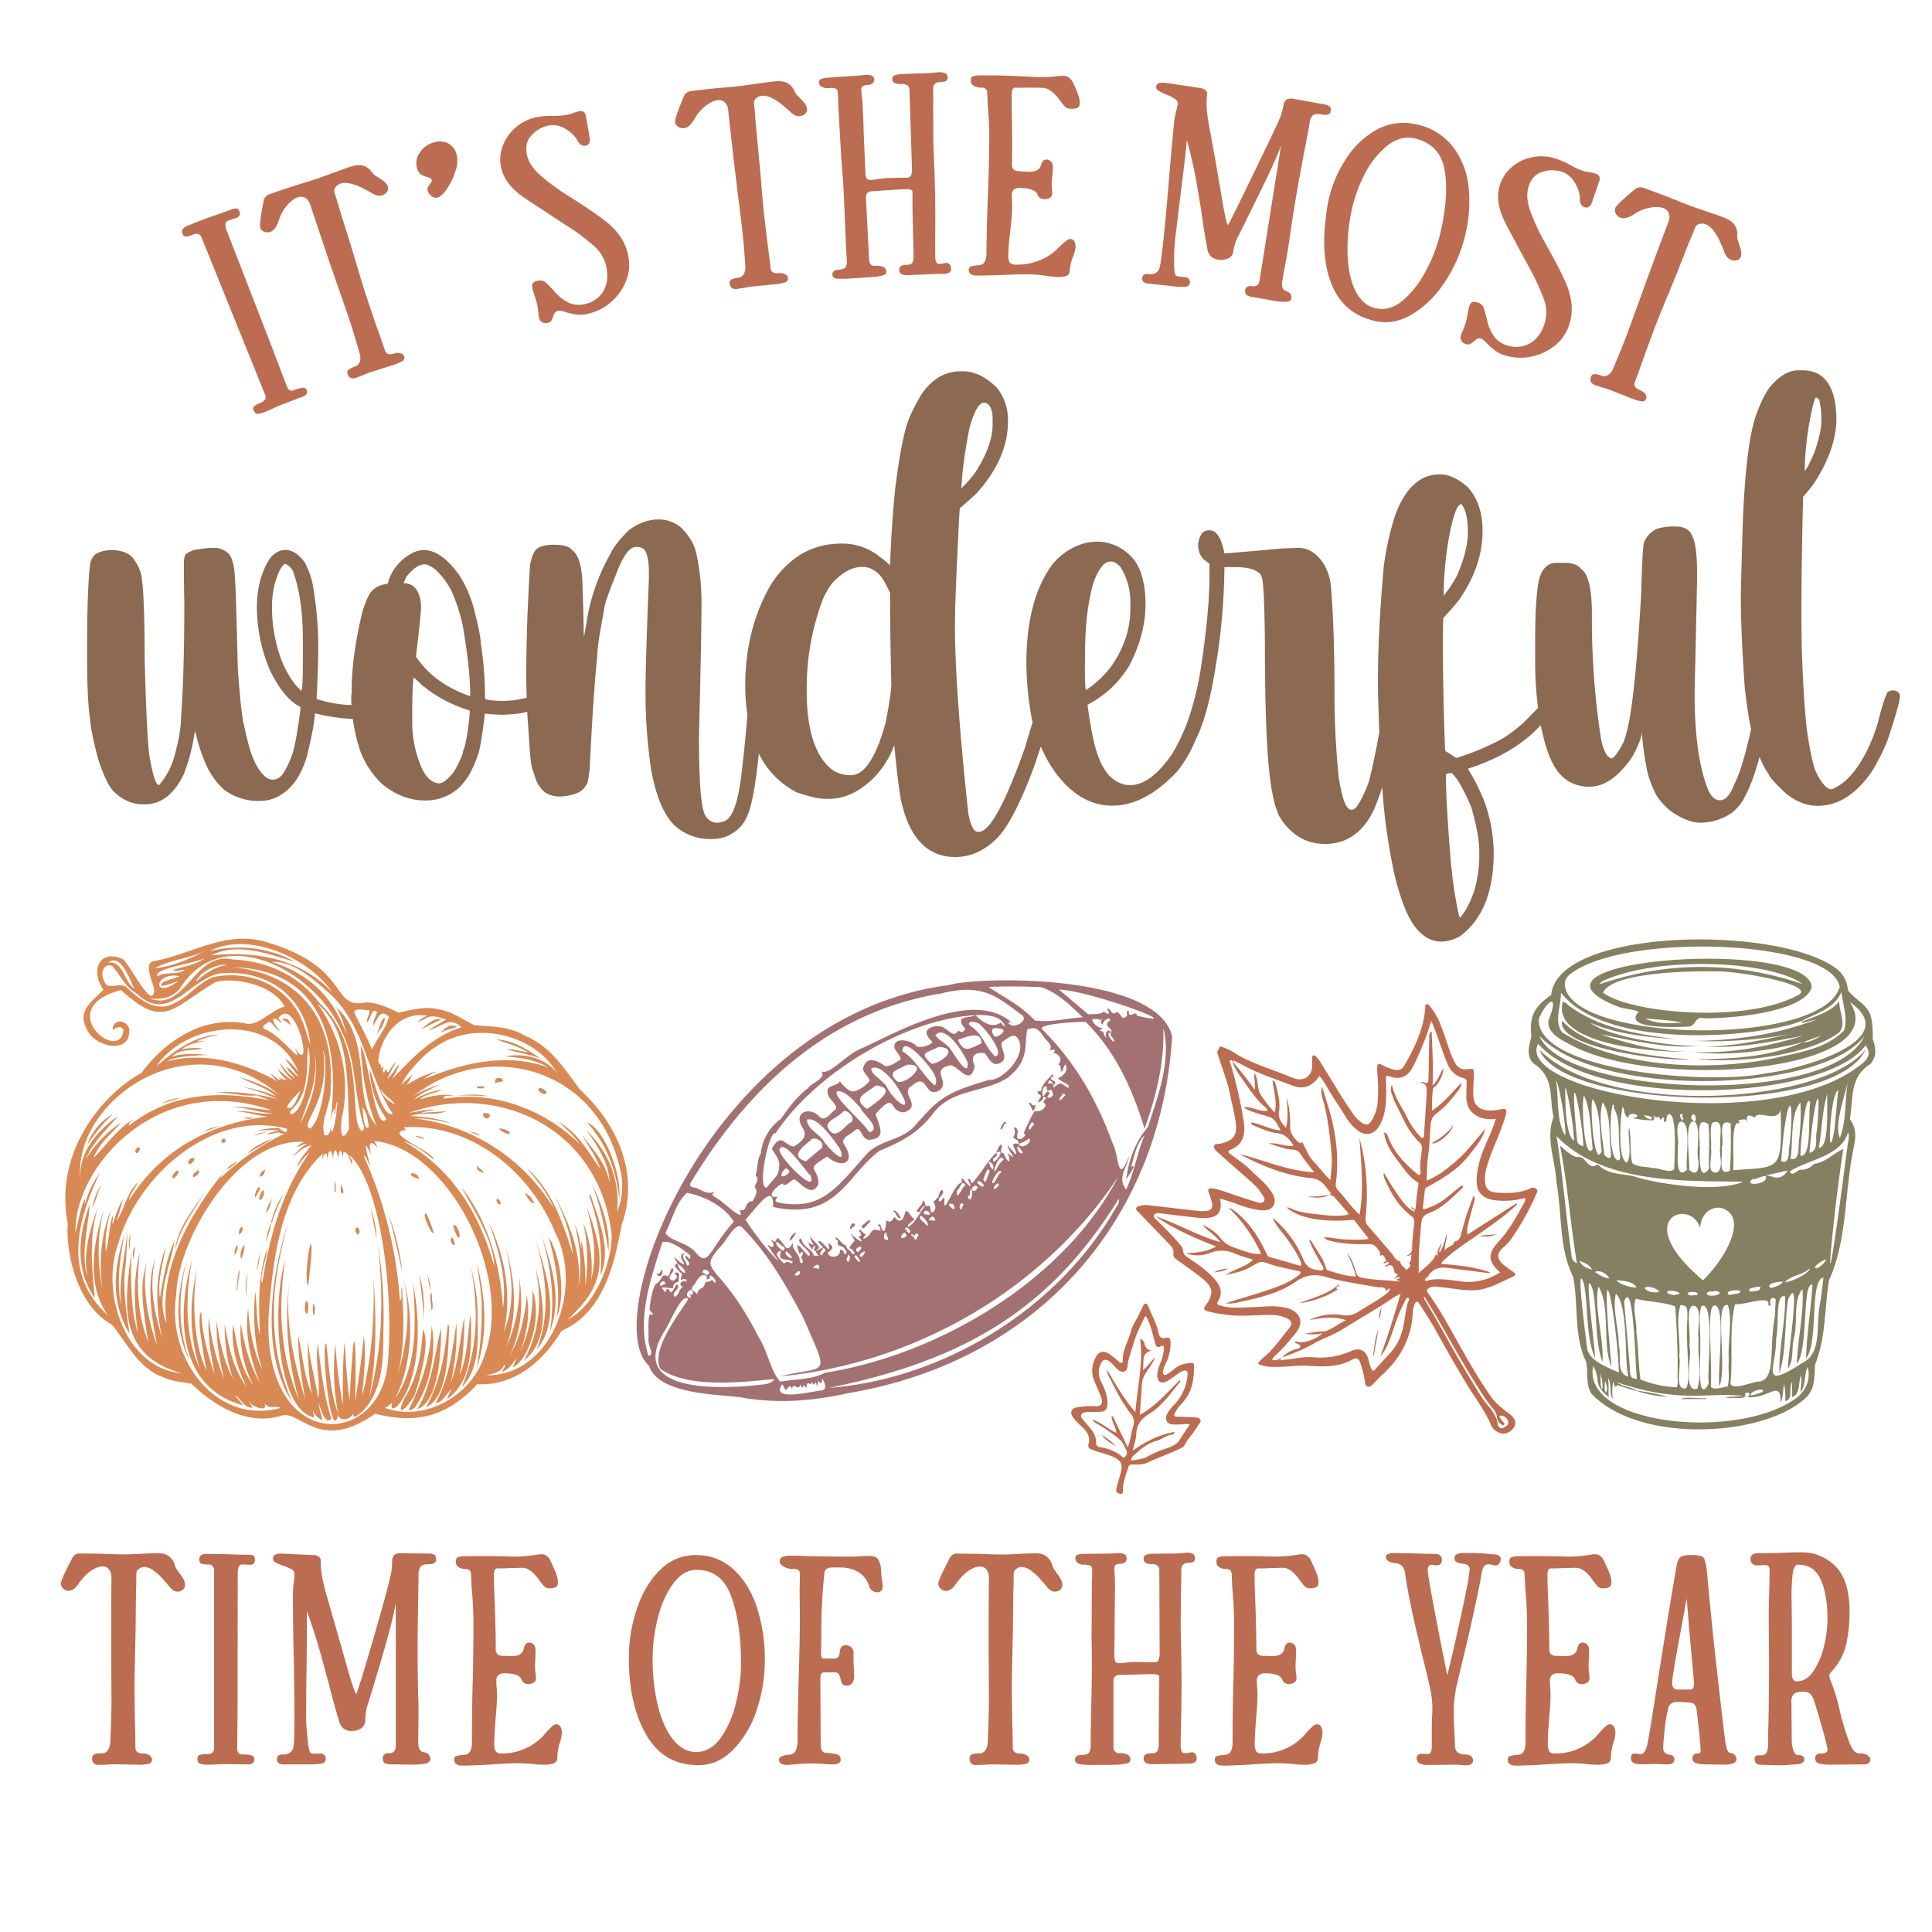
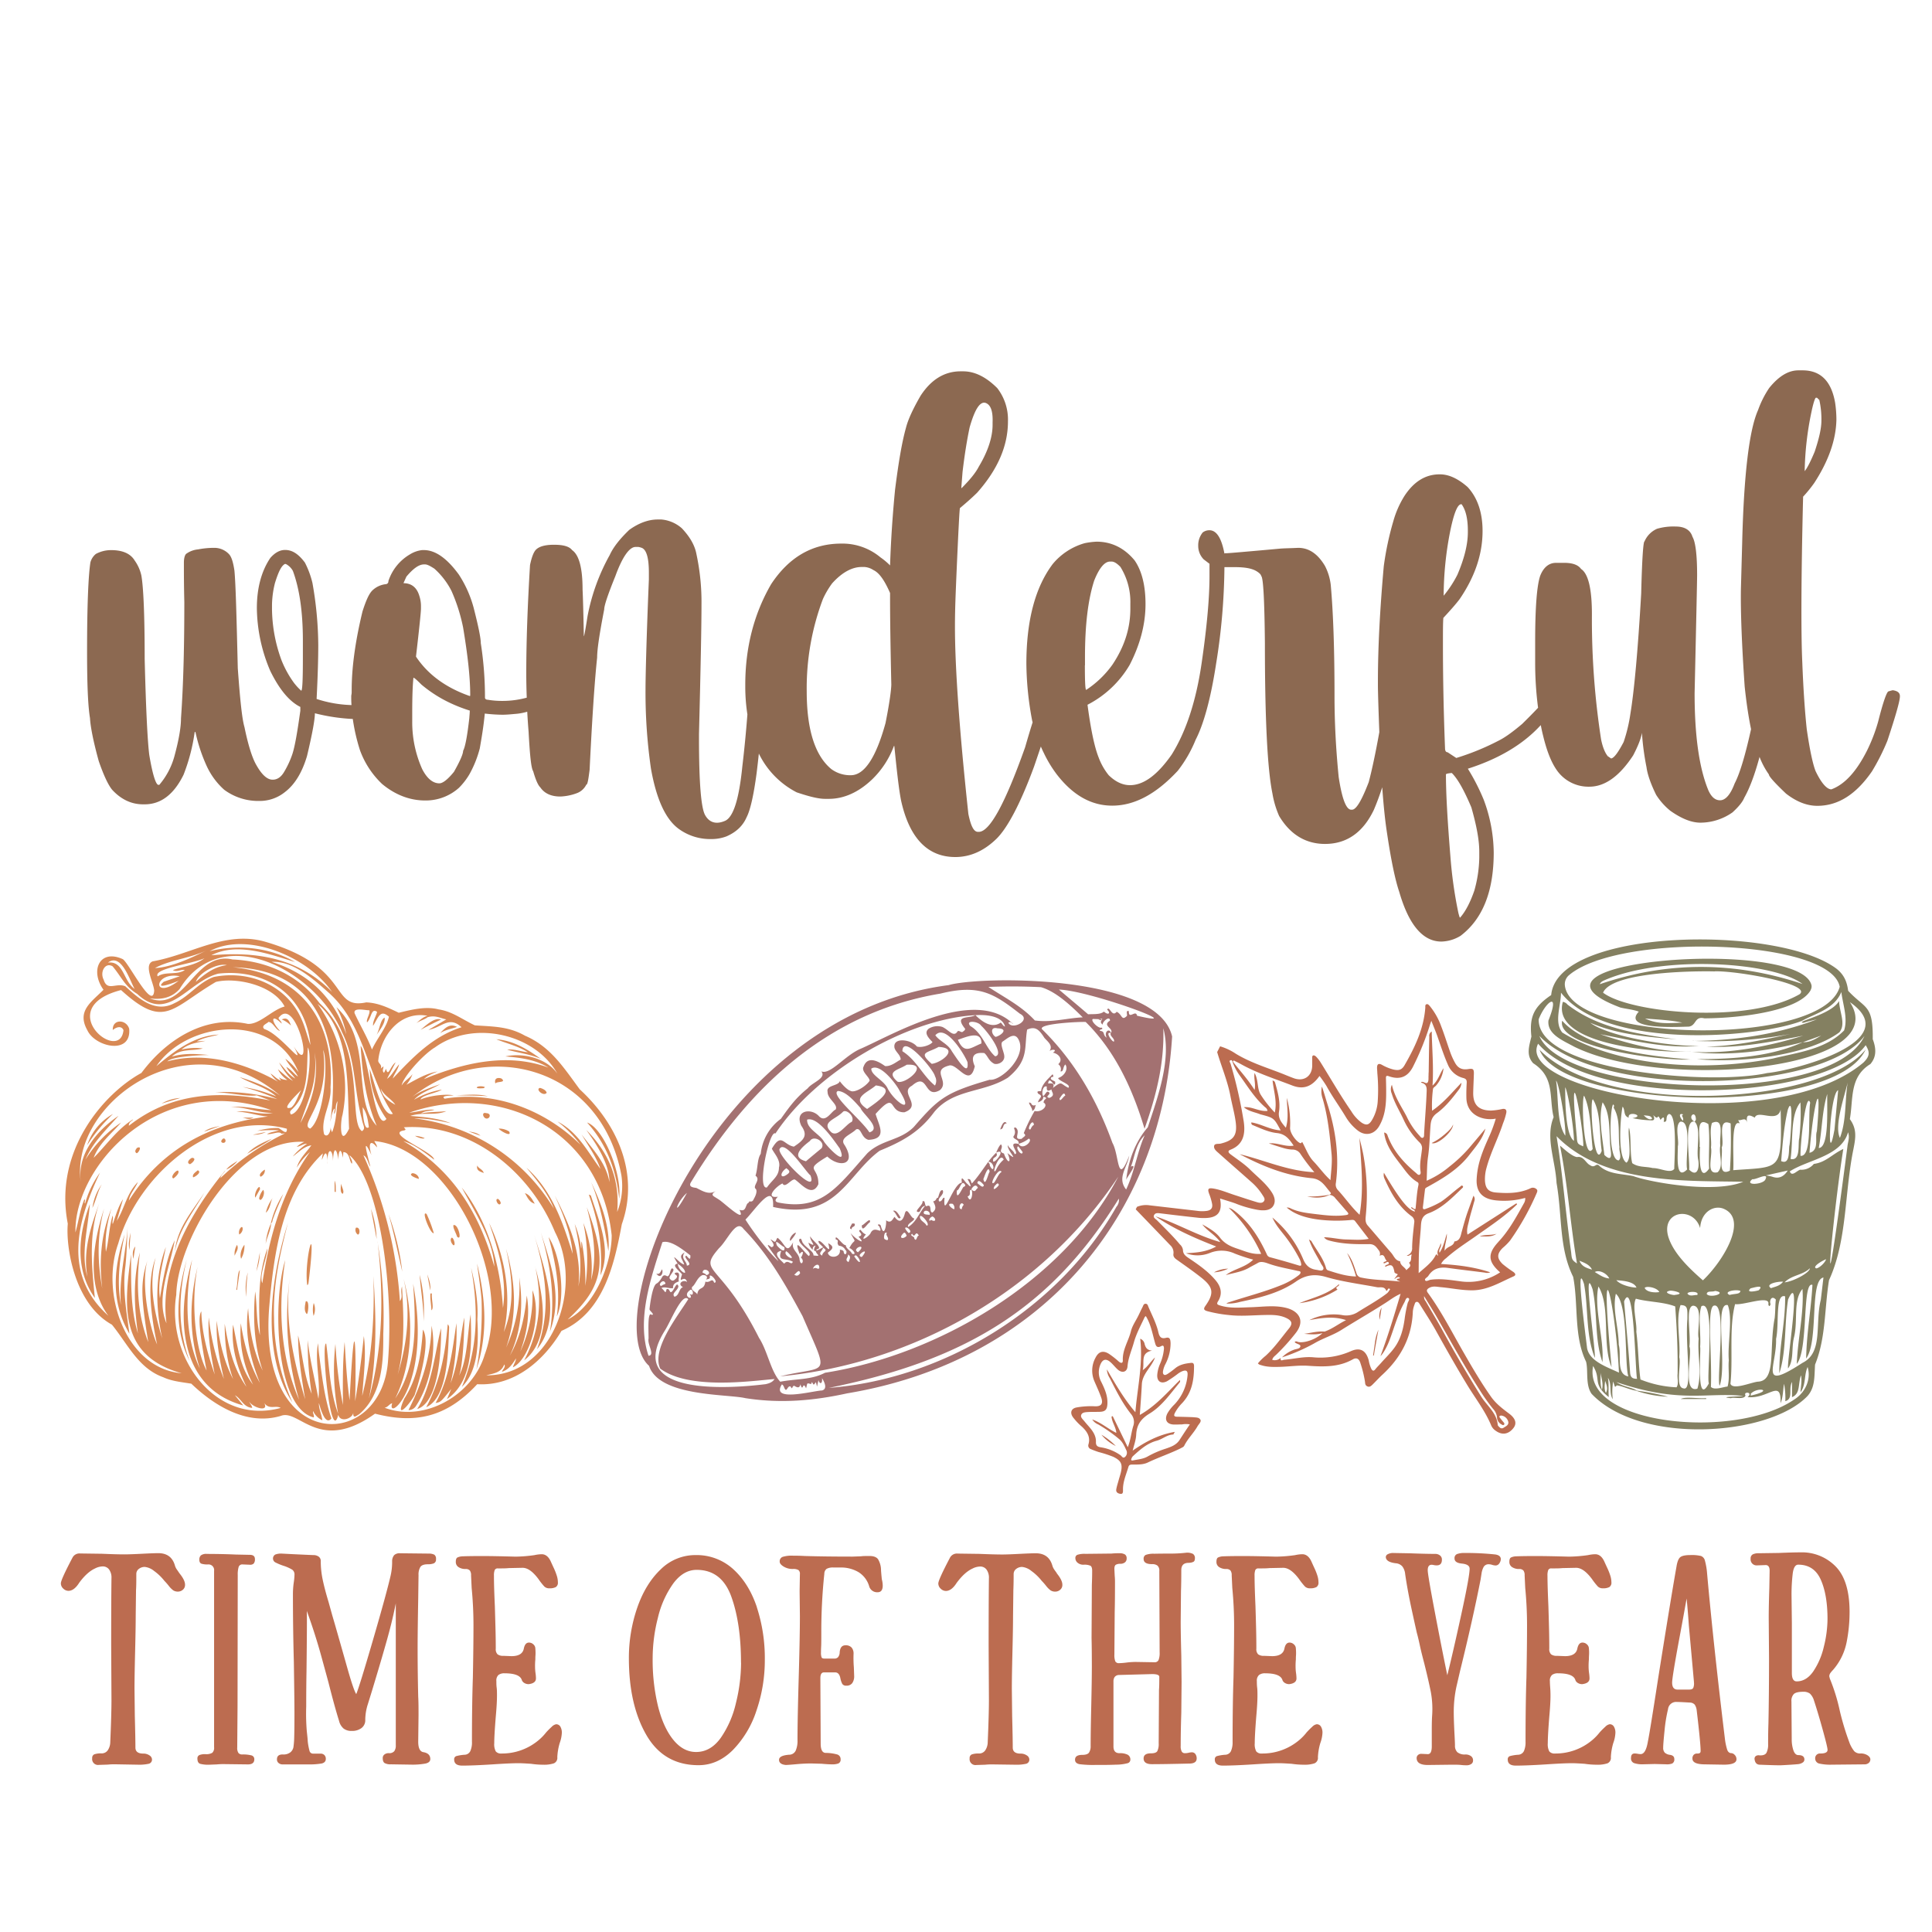
<svg xmlns="http://www.w3.org/2000/svg" viewBox="0 0 864 864" data-name="Layer 1" id="Layer_1">
  <defs>
    <style>.cls-1{fill:#8c6951;}.cls-2{fill:#d88954;}.cls-3{fill:#a37171;}.cls-4{fill:#bc6c50;}.cls-5{fill:#848061;}</style>
  </defs>
  <title>Fall</title>
  <path d="M846.45,308.67c-.75.17-1.31.34-1.87.51-.74,0-2.42,4.62-4.66,13.53a75.43,75.43,0,0,1-5,13C830.22,345,825,350.78,819,353c-2,0-4.48-2.74-7.09-8.22-1.31-3.42-2.62-9.76-3.92-18.66-.75-7-1.5-16.95-2-30-.56-11.81-.56-36.47.37-74a59.92,59.92,0,0,0,5-6.16c6.34-9.76,9.7-19.18,9.89-28.25a53.27,53.27,0,0,0-.56-7.53c-1.68-9.76-6.53-14.56-14.56-14.56h-1.86c-4.48,0-8.77,2.57-13.07,7.88a43.88,43.88,0,0,0-5,9.93c-3.91,8.73-6.34,28.59-7.09,59.41l-.56,20.37c-.18,10.27.38,25,1.68,43.83.79,7.45,1.76,13.79,2.85,19.05-2.65,12-5.09,20-7.33,24.26-1.87,5-4.1,7.54-6.53,7.54-2.24,0-3.92-1.55-5.23-4.46-4.1-9.93-6.15-24.31-6.15-43.48.74-32.87,1.12-50.51,1.12-52.73,0-9.25-.75-14.9-2.06-17.12-.93-3.08-3.54-4.63-7.46-4.63a26,26,0,0,0-8.4,1,10.81,10.81,0,0,0-5.6,5.65c-.56,0-1.12,7.88-1.49,23.29-1.49,25.85-3.17,43.82-4.85,53.92a69.92,69.92,0,0,1-3,12.5c-2.42,4.62-4.29,7.19-5.6,7.36-.56-.34-.93-.68-1.49-1-1.12-1.37-2.24-3.77-3-7.54a352.25,352.25,0,0,1-4.1-56c0-11.47-1.68-18.15-4.85-20.2-1.31-1.88-3.92-2.74-7.47-2.74h-3.73c-3.17,0-5.6,2-7.09,5.82-1.49,4.45-2.24,14.21-2.24,29.62V296a155.5,155.5,0,0,0,1.3,20.52c-2.63,2.8-5.09,5.23-7.09,7.21-4.48,3.77-7.84,6.17-10.64,7.54a111.44,111.44,0,0,1-18.84,7.7l-3.92-2.57c-.75,0-1.12-.68-1.12-1.88-.75-19.35-.93-34.75-.93-46.4v-1c0-4.8,0-8.39.18-10.79,3.17-3.42,5.6-6.16,7.28-8.39,6.9-10.1,10.26-20.2,10.26-30.47,0-8.22-2.24-14.9-6.71-19.69q-6.45-5.65-12.32-5.65h-.19c-6.16,0-11.38,3.08-15.67,9.59a42.78,42.78,0,0,0-5,11.3,134.07,134.07,0,0,0-4.29,20.2c-1.68,18.83-2.62,36.12-2.62,51.53v1.54c0,2.83.21,9.9.63,21.13-1.76,9.78-3.37,17.2-4.74,22.36-3.17,8.22-5.59,12.32-7.46,12.32h-.37c-2.24,0-4.11-4.79-5.6-14.55-1.31-13.18-1.87-25.17-1.87-36.29,0-20.72-.56-37.15-1.68-49.65a24.31,24.31,0,0,0-2.61-8.56c-3.17-5.31-7.09-8.05-11.94-8.05-3.18.17-5.79.17-8,.34q-22.66,2.06-24.07,2.06h-.75l-.18.17c-1.31-7-3.55-10.44-6.72-10.44a4.85,4.85,0,0,0-3,1,9.09,9.09,0,0,0-2,6,8.58,8.58,0,0,0,2.42,6l2.62,2v5.65c0,9.42-1.12,22.43-3.55,39S530.5,327,524,337.43c-6.34,9.07-12.5,13.7-18.66,13.7-3.36,0-6.53-1.54-9.52-4.45a28.14,28.14,0,0,1-4.48-7.88q-2.79-6.93-5-23.63a46.43,46.43,0,0,0,18.84-17.8c4.67-9.07,7.1-18.15,7.1-27.22,0-8.39-1.68-14.9-4.86-19.52-4.66-5.65-10.45-8.39-17-8.39a33,33,0,0,0-5.41.69,28.76,28.76,0,0,0-14.18,9.24Q459,267.83,459,296.86a141.45,141.45,0,0,0,2.61,25.5l.18.66c-.87,2.75-2,6.45-3.35,11.16-9,25.34-15.87,37.83-20.72,37.83h-.37c-1.87,0-3.17-2.56-4.29-8-4.11-38.18-6-66.09-6-83.72,0-8.56.37-15.58.56-20.72q1.4-32.35,1.68-32.35c2.23-1.89,4.85-4.11,7.65-6.85,9.14-10.27,13.81-20.89,13.81-31.85A23,23,0,0,0,446,173.59c-5-5-10.07-7.53-15.3-7.53h-1.12c-7.28,0-13.25,3.76-17.91,10.95-3.36,5.82-5.6,10.62-6.54,14.38-1.86,6.68-3.35,15.76-4.85,27.57q-1.68,17.21-2.24,33.9a29.4,29.4,0,0,0-4.29-3.6,26.45,26.45,0,0,0-17.54-6.16c-12.88,0-23.33,6-31.35,18.14-7.65,13.19-11.57,28.25-11.57,45v.86a81.17,81.17,0,0,0,.95,12.39c-.54,7-1.24,14.67-2.26,23.22-1.49,14.89-4.11,23.11-8,24.48-3.74,1.54-6.72.68-8.59-2.57q-2.79-4.62-2.8-34.41v-1.88q1.13-44.43,1.12-58a101.92,101.92,0,0,0-2.24-22.43c-.74-4.11-3-7.87-6.53-11.64a15.94,15.94,0,0,0-9.14-3.94h-1.68c-4.11,0-8.4,1.54-12.69,4.62-4.48,4.28-7.28,8-8.77,11.3a90.6,90.6,0,0,0-9.89,27.22c-.94,6-1.5,9.08-1.68,9.08-.19-10.27-.38-17.29-.56-20.89,0-9.41-1.5-15.41-4.67-17.63-1.31-1.71-4.1-2.4-8-2.4h-.19q-5.59,0-7.84,2.06c-1.12,1-2.05,3.42-2.8,7-1.12,18.48-1.68,34.58-1.68,48.62,0,3.49.08,7.05.21,10.7a41,41,0,0,1-11.22,1.45,37.74,37.74,0,0,1-6.16-.51c-.74,0-1.3-.34-1.3-1v-.85a155.8,155.8,0,0,0-1.87-23.46c0-2.4-1.12-7.7-3.17-15.75A51.52,51.52,0,0,0,205.23,257c-5.23-7.2-10.45-11-15.68-11h-.75a13,13,0,0,0-5.41,1.88,21.61,21.61,0,0,0-9.7,12,1.23,1.23,0,0,1-1.12,1.36,10.27,10.27,0,0,0-6.16,2.92c-1.49,1.54-2.8,4.62-4.29,9.24-3.36,13.87-4.85,25.51-4.85,35.27v1c0,.68-.19,1.19-.19,1.71,0,1.3,0,2.62.12,3.93a54.68,54.68,0,0,1-15.61-2.73c.56-11,.74-18.84.74-24a163,163,0,0,0-2.61-27.91,40.24,40.24,0,0,0-3.36-9.07c-2.8-3.77-5.6-5.65-8.77-5.65h-.19c-2.23,0-4.47,1.2-6.53,3.59-3.92,5.82-6,13.36-6,22.43a73,73,0,0,0,6,28.08c4.11,8.39,8.59,13.69,13.44,16.09v1.71c-1.31,9.42-2.43,15.93-3.55,19.35a41,41,0,0,1-3.73,8.05c-1.31,2.22-3,3.42-5,3.42h-.18c-2.24,0-4.67-2.05-7.09-6.33-1.87-3.09-3.74-8.91-5.42-17.12-1.12-3.77-2-12.67-3-26.37-.56-23.28-.94-37.84-1.5-43.66-.56-3.76-1.3-6.16-2.42-7.36A9,9,0,0,0,96.05,245a37.8,37.8,0,0,0-7.46.69,10.75,10.75,0,0,0-5.41,2.05c-.56.68-.94,1.88-.94,3.94v1c0,3.25,0,8.73.19,16.6,0,18.83-.37,36.13-1.49,52,0,3.94-.94,9.58-3,17.12A33.15,33.15,0,0,1,71.23,351h-.37c-1.12,0-2.61-4.46-4.1-13.36-.75-5.82-1.5-20.2-2.06-43,0-19.69-.56-32.19-1.49-37.32a18.35,18.35,0,0,0-3-6.68c-1.86-3.08-5.41-4.62-10.45-4.62a14.17,14.17,0,0,0-6.9,1.71,7.36,7.36,0,0,0-2.43,3.77c-.93,6-1.49,19.34-1.49,39.89,0,14.21.37,24.14,1.31,29.79.18,3.42,1.3,9.75,3.91,19.17,2.24,6.51,4.3,10.79,6,12.84,4.1,4.45,8.77,6.51,13.81,6.51h.74c7.28,0,13.06-4.45,17.36-13.19a83.76,83.76,0,0,0,5-19.17c.18,0,.37,0,.37.17a73.49,73.49,0,0,0,5,15.07,32.35,32.35,0,0,0,7.83,10.61,25.52,25.52,0,0,0,14.93,5H116a17.93,17.93,0,0,0,11.38-3.94c4.3-3.25,7.66-8.56,9.9-16.09,2.42-10.11,3.54-16.44,3.54-19.18a84.85,84.85,0,0,0,16.95,2.55A84.53,84.53,0,0,0,161,335.55a39.28,39.28,0,0,0,9.89,15.06c5.78,4.8,12.32,7.37,19.22,7.37h.56a22.22,22.22,0,0,0,14.56-5.65,30.5,30.5,0,0,0,4.66-6,48.81,48.81,0,0,0,4.67-11.64c.74-4.28,1.68-9.59,2.24-15.58a73.39,73.39,0,0,0,7.65.52h.37c1.68,0,3.55-.18,5.41-.35a24.93,24.93,0,0,0,5.55-1c.16,2.94.36,5.93.61,9,.56,10.27,1.12,16.26,2.06,17.63,1.12,3.94,2.23,6.34,3.17,7.19q2.79,4.11,9,4.11a23.49,23.49,0,0,0,7.46-1.54,7.69,7.69,0,0,0,4.11-3.76c.56,0,.93-2.23,1.49-6.68,1.12-22.94,2.24-39.72,3.36-50.16,0-3.77,1.12-11,3.17-21.58q0-2.57,5-14.89c3.17-8.73,6.34-13,9-13h1.3a8.12,8.12,0,0,1,1.31.34c2.24.69,3.36,4.45,3.36,11.13v3.08c-1.12,27.05-1.5,43.49-1.5,49.31a237.22,237.22,0,0,0,2.43,35.27c2.43,13.69,6.53,22.59,12.32,26.87a23.73,23.73,0,0,0,13.81,4.63h.93a18.71,18.71,0,0,0,6.72-1.2c4.29-1.88,7.28-4.62,9-8.56,1.68-3.25,3.17-9.93,4.47-19.69.39-3.19.72-6.11,1-8.78a38.3,38.3,0,0,0,16.92,17.34c5.6,1.88,9.71,2.91,12.69,2.91h1.68c6.53,0,13.06-2.74,19.22-8.56a40.15,40.15,0,0,0,9.89-15.07h.19c1.12,11.3,2.05,19.52,3,24.32,3.73,16.94,11.94,25.33,24.26,25.33q10.06,0,18.47-8.21c4.85-4.8,10.64-15.58,16.8-32.36,1.13-3.3,2.12-6.24,3-8.85.44,1.05.87,2,1.31,2.86a54.68,54.68,0,0,0,5.79,9.58c7.27,9.42,15.49,14,24.82,14,9.89,0,19.59-5.13,29.29-15.58a57.58,57.58,0,0,0,8-13.87c3.54-6.84,6.72-18.14,9.14-33.89a282.21,282.21,0,0,0,3.74-43.15v-.17h4.85c4.1,0,7.28.52,9.33,1.71,1.49.86,2.24,1.72,2.24,2.23.93.51,1.49,10.44,1.68,30.13,0,33.73,1.12,56.16,3.36,67.11a42,42,0,0,0,3,10.1c5,8.39,12,12.5,20.53,12.5,9.7,0,17-5.13,21.83-15.23,1.35-3.16,2.61-6.56,3.75-10.11.59,8.17,1.27,14.7,2,19.52q2.8,19,5.6,27.22c4.29,14.9,10.64,22.26,18.85,22.26a17.1,17.1,0,0,0,8.58-2.57C663,411.05,668,398.72,668,381.26a69.07,69.07,0,0,0-4.48-23.63,94.71,94.71,0,0,0-7.09-13.86c14-4.46,24.82-11,32.47-19.35l.15-.13c.3,1.56.62,3.1,1,4.58,1.68,7,3.74,12.33,6.54,16.09a17.27,17.27,0,0,0,14.18,6.85c6.9,0,13.44-4.62,19.59-14,2.24-4.28,3.55-7.7,3.92-10.1a118.17,118.17,0,0,0,2.05,15.41c.38,2.91,1.68,7,4.3,12.33A29.63,29.63,0,0,0,747,362.6c4.85,3.42,9.33,5.3,13.44,5.3a25,25,0,0,0,14.37-4.62c2.61-2.39,4.48-4.62,5.22-6.5,2.43-4.28,4.67-10.28,6.72-17.81l.12-.48a35.08,35.08,0,0,0,4.18,7.84c0,.86,2.61,3.77,7.65,8.56,4.85,3.77,9.51,5.48,14,5.48,9.33,0,17.36-5.13,24.45-15.41a97.3,97.3,0,0,0,6.9-13.69c3.74-11.3,5.6-17.81,5.6-19.86v-.17C849.62,309.87,848.69,309,846.45,308.67Zm-36.39-124.3c.93-4.45,1.68-6.5,2.05-6.5h.38c.18,0,.37.34,1.12,1a39.18,39.18,0,0,1,.93,9.24c0,3.6-1.12,8.22-3,13.87q-2.79,6.68-4.48,8.73A139.45,139.45,0,0,1,810.06,184.37ZM648.45,238c1.68-8.39,3.36-12.5,5-12.5h.18q2.8,3.85,2.8,11.82V238c0,5.65-1.68,12-4.66,19a50.49,50.49,0,0,1-6.16,9.41A150.48,150.48,0,0,1,648.45,238Zm-218-26.88c.94-8,2.06-14.72,3.18-20,2.24-7.87,4.48-11.47,6.9-11q3.65,1,3.36,8.74V190c0,5.48-2.05,11.82-6.16,18.67-1.49,2.91-4.1,6-7.65,9.58h-.18Zm-295,82.52c0,10.1-.19,15.24-.75,15.24a26,26,0,0,1-3.17-3.42,45.74,45.74,0,0,1-5.6-10.1,68,68,0,0,1-4.29-22.78v-2.22a42.63,42.63,0,0,1,1.31-9.59c1.49-4.79,2.79-7.7,4.47-8.56h.38a7.63,7.63,0,0,1,3.17,3.08q4.49,12.08,4.48,31.33Zm74.46,27.22q-1.39,12.33-2.8,14.9c0,1.37-1.3,4.45-4.1,9.41-2.8,3.43-5,5.14-6.53,5.14-2.8,0-5.42-2-7.66-6.33a51.33,51.33,0,0,1-4.47-21.23v-3.94c0-7.19.18-12.5.55-15.75.56.17,1.68,1.2,3.55,3.08a58.83,58.83,0,0,0,11.76,7.7,67.25,67.25,0,0,0,9.89,3.94C210.08,317.91,210.08,318.94,209.89,320.82Zm.37-9.75-.18.17c-10.83-3.77-18.85-9.76-24.07-17.64q2.24-19.26,2.23-21.57v-1a14.65,14.65,0,0,0-.74-4.62c-1.12-3.77-3.55-5.65-7.09-5.65l1.3-2.91c3-3.59,5.6-5.48,7.84-5.48h.56c.93,0,2.24.69,4.11,1.89a34,34,0,0,1,7.65,9.93,77.54,77.54,0,0,1,5.22,16.43c2,12,3.17,22.09,3.17,30ZM396,323.39c-4.29,15.58-9.52,23.29-15.49,23.29h-.74a14.2,14.2,0,0,1-8-2.74c-7.28-6-11-17.64-11-34.76A113,113,0,0,1,368,267.92a39.14,39.14,0,0,1,4.1-7c4.48-5,9-7.36,13.25-7.36h1.31a8.36,8.36,0,0,1,3.92,1.37c2.61,1.2,5,4.62,7.46,10.27v2.4q0,13.6.56,38.52C398.56,308.5,397.82,314.32,396,323.39Zm89.21-25.85v-3.6c0-14.21,1.3-25.5,4.1-34.24,2.24-5.65,4.67-8.56,7.09-8.56h.75c1.12,0,2.43.86,3.92,2.4A29.67,29.67,0,0,1,505.5,270v2.22c0,8.73-2.62,16.95-8,25a44.22,44.22,0,0,1-11.75,11.3C485.34,308.5,485.16,304.9,485.16,297.54ZM658,361.06c2.23,7.87,3.54,14.38,3.54,19.86v2.56a57.29,57.29,0,0,1-2.24,14.9c-1.86,5.31-3.92,9.24-6.34,12-.19,0-.38-.68-.75-2.05A193.44,193.44,0,0,1,648.63,383c-1.3-15.92-2-28.08-2-36.64,0-.34.93-.51,2.61-.68C652,348.39,654.79,353.52,658,361.06Z" class="cls-1" />
  <path d="M59.64,563c-.41-2-.46-3.87.88-5.57Q60.08,560.21,59.64,563Zm17.87-36c.33-.12,3-2.28,2.19-3.41C79.07,522.89,75.88,526.35,77.51,527ZM56.07,566.35c.64-5.84.7-11.71,1-17.57-.79,11.64-4,23.07-3,34.88-1.95-10.69-.5-21.18,1.7-31.67-5,15.09-6.38,30,2.12,44.48C56.62,587.13,54.7,576.32,56.07,566.35Zm2.33-15.08c-.57,2.58-1.14,5.12-.45,7.71C58,556.39,58.24,553.82,58.4,551.27Zm27.95-24.79c.38.15,4.28-2.23,2.07-3.13C88.13,523.8,85.74,525,86.35,526.48Zm-1.43-5.86c.6-.06,3.49-2.65,1-2.84C85.23,517.93,82.94,519.92,84.92,520.62Zm31,15.35c.57,2.2,3-2.06,1.8-3.87A8,8,0,0,0,115.87,536Zm6.23,9c1.28-3.77,3-7.35,4.51-11a42.14,42.14,0,0,0-5.54,13.11.49.49,0,0,0,0,.11s0,0,0,.06a28,28,0,0,0-2.32,9c.61-3.11,2.29-5.95,2.44-9.19C121.87,546.62,121.86,545.72,122.1,545Zm-5.52-18.77a3.13,3.13,0,0,0,1.81-3.13C117.74,523.37,115.3,525.29,116.58,526.23Zm-24.93,6.68c-5.44,8.5-12.59,16.18-13.52,27C80.05,549.6,86.7,541.72,91.65,532.91Zm24.56,26.93-1.62,8.69A25.54,25.54,0,0,0,116.21,559.84ZM226.8,469.42c5,1.41,10.24,2,15.07,4.11-6-4.32-12.26-8.17-19.92-8.77,4.7,1.9,9.72,3.05,14.1,5.79C232.94,470.29,230,469,226.8,469.42ZM172,455.08c-1.89.94-2.13,4.91-3.6,7.78C169.52,461,172.45,457.57,172,455.08Zm-55.76,76.81c.23-3.15-2.89,1.68-2.07,3.71C114.61,534.82,115.27,533.64,116.24,531.89Zm-25-25.77,7.18-2.59C95.93,504.09,93.38,504.46,91.25,506.12Zm-30.17,9.59c.75.17,2.87-3.58.2-2.36C60.81,513.91,59.92,515,61.08,515.71ZM39.09,571c-3.05-10.42.24-21.52,1.1-32.55-5.11,13.45-6.84,29.3,2.24,42-1.5-14.57-2.88-29.11,2.29-43.29C40.77,548.08,36.94,559,39.09,571Zm74.36-71.19h-5C109.89,500,111.36,501,113.45,499.76Zm74.75-39.32c2.31-1.24,5.92-3.1,9-4.51C194.44,454.8,190.66,458.41,188.2,460.44Zm-115.84,33,8.3-2.48A18.94,18.94,0,0,0,72.36,493.47Zm-21.79,4.66a25,25,0,0,0-11.6,14A72.54,72.54,0,0,1,50.57,498.13ZM45.5,529.66a23.2,23.2,0,0,0-4.16,10.5C42.94,536.76,43.62,533,45.5,529.66ZM110.57,516c3-2,7.55-4.21,11-6.72C118.13,510.66,113.13,512.91,110.57,516Zm-4.4,3.18c-1.77,1.17-3.67,2.16-5,3.88A13.27,13.27,0,0,0,106.17,519.21Zm90.6-57.1c2.21-1.5,4.83-1.9,7.64-2.84C201.67,457.93,199.87,458.66,196.77,462.11Zm-83.65,45.36a12,12,0,0,0,5.82-1.21Zm-13.31,3.65c2.18,0,.5-3.84-.9-.77C99,510.65,99,510.94,99.81,511.12ZM126,455.89a13,13,0,0,1,4.11,2.75C129.15,455.7,128.13,455,126,455.89Zm-4,79.81a17.62,17.62,0,0,0-3.12,6.62C120.93,540.6,120.8,537.86,121.94,535.7Zm112.73-2.15c1.14,1.92,2,4.11,4.42,4.75C238,536.37,237,534.3,234.67,533.55Zm-12,2.62c-1.86-.24.41,3.91,1.21,1.9A2.69,2.69,0,0,0,222.71,536.17Zm-9.28-15c-.55,2.34,1.16,2.71,2.89,3.4C215.83,522.84,214,522.62,213.43,521.21Zm25.9,45.25c3.17,14.39,2.26,28.4-4.93,41.92C246.4,599.13,243,579.31,239.33,566.46ZM238.81,552c5.24,17,7.84,34.05,1.34,51.38C251.67,589.29,243.62,567.51,238.81,552Zm-48.89-43a13,13,0,0,0-4.3-1.05C186.23,508.41,189.06,509.59,189.92,509Zm20.56,78.8c-1.38,7.55-1.39,20.56-5.2,27.37,1.87-4.51,2.47-21.84,2.34-25.95-2,9.75-2.43,19.89-6.12,29.38a98.12,98.12,0,0,0,2.61-26.88c-1.8,12.24-3.16,24.57-9.31,35.72,2.34-.48,2.34-.48,7-6.32l-1.92,4.59C211.74,617.51,210.9,600.74,210.48,587.79ZM197.25,594c-2.3,8-3.89,25.79-10.69,36.12C197,627,197.34,600.28,197.25,594ZM193,592.87c-.27,13.44-4.34,25.87-10.33,37.74a4,4,0,0,0,3.45-2C192.49,618.92,195.24,603.78,193,592.87Zm7.22-.64c-1.07,12.94-3.33,25.43-9.61,37.08,10.14-4.49,9.76-27.36,10.21-34.7C200.8,593.87,201.07,593,200.2,592.23ZM215.34,581a142.15,142.15,0,0,1-2.3,31.49c5.21-15.74,4.19-31.58.31-47.41C214,570.33,214.89,575.62,215.34,581Zm30.59,14.5c5.75-15.48.54-29.93-4.09-44.44C246.15,565.55,248.45,580.27,245.93,595.45ZM213.48,590c.47-7.25-.9-15.4-2.8-23.06,3.19,18,3.3,35.83-4.13,53.3C214,612.87,214,600.24,213.48,590Zm50.89-61.33c4.08,9.89,6,20.33,7.71,30.84C273,549.29,269.25,538.93,264.37,528.67Zm-15.35,60c3.85-8.36,1.93-26.78-3.68-35.43C248.53,564.92,250.71,576.55,249,588.63ZM224.33,482.37c-.93-.47-3.56-.72-2.8,2.21C222,483.47,226.61,484.33,224.33,482.37Zm-20.47,7.4c4.77.22,9.55.11,14.33.46C213.44,489.05,208.64,489.73,203.86,489.77ZM262.55,502c8.85,9.8,13,21.35,14.35,34.1C278.2,524.47,269.82,504.48,262.55,502Zm-46.08-15.43s.07-.08.36-.45C213.72,485,210.72,487.2,216.47,486.61Zm61.63,60.8c-3.38,18.13-8.15,39.59-27,47.8-8,13.47-21.19,24.81-37.69,23.85-13.93,15.07-28.06,17.72-45.7,13.18-25.06,17.93-33.88-2.3-42.15,1-14.88,4.39-29.4-4.25-40-14.41-4.26-.7-8.69-1.09-12.5-2.86-11.18-4-15.86-14.74-23-23.53-16.94-9.33-20.69-35.09-19.74-45.15-6.43-32.68,16.31-58.38,32.92-67.42,11.3-15.16,28.61-26,47.59-21.94,5.3.29,10.88-6.3,16.45-7.77-5.06-9.68-21.94-13.2-30.73-11-20,11.78-22.92,21.39-42.42,3.64-31.06,8.07-.45,33.35,1.09,17.94-.8-1.91-2.88-1.64-4.78-.07-.24-5,6-4.9,7.33-.57,1.1,11.88-15.25,8.16-18.68.72-4.9-8.69,1.75-12.62,7.19-18.15-6.13-8.55-1.75-18.4,8.59-13.71,2.55,1.32,13.44,23.44,14.08,14.13-.13-3.35-4.86-11.53-.66-13.13,17.11-3,32.28-13.8,50.09-8.83,39.37,11.35,28.84,30.67,45.42,27.18,5.31.24,9.48,2.22,14.53,4.64,5.78-1.39,12.08-3,17.83-1.5,6.11.92,10.41,4.4,16.18,7.13,7.88.57,15,.38,22.42,4.62,11.43,4.9,17.25,14.19,24.51,24C276.21,502.76,286,525,278.1,547.41Zm-83.8-78.85c-5.7,3.63-14.19,13.41-14.68,16.93,1.28-2.24,3.52-3.19,4.85-5.1a15.67,15.67,0,0,1-2.74,4.75c4-2.08,8.54-5,13.93-5.93-2.33,1-4.3,1.72-6.07,3.43,17.44-7.22,37.14-12,55.68-5.16-5.87-3.63-12.48-4.42-19.24-5,7.7-1.72,18.46.67,23.26,7.76C239.32,462.25,211.54,455.89,194.3,468.56Zm-25.16,5.89c.12,1.3,1.83,1.7,1.15,3.47l1.2-1c0,1.07-.77,2,.25,2.89l.89-1.82c1,4.09,1.81-1.13,4.3-2.87l-3.86,7.39c2.3-1.63,3.32-4.16,5.44-6.53-.62,2.56-2.15,4.15-2.87,6.4,8.8-9.31,17.76-18.83,30.76-22.95-5.59-5.21-8.57,0-14.82,1.2l8-4.72c-2.32-.42-4.89-2-8.17-1a.22.22,0,0,1,0-.08c-1.57,1.24-3.63,1.63-5.23,2.81,1.52-1.36,3-2.82,5-3.33C178.84,451.93,170.17,463.29,169.14,474.45Zm1.13,12.25c.63,3.21,2.22,5.05,6.52,7.4C175,491.35,171.56,489.93,170.27,486.7Zm-11.59-33.3c2.45,5.31,5.5,10.33,7.67,16,2-4.62,6.61-9.89,7.58-14.7-3.91-3.42-4.64.22-7.08,4.09-.26-2,1.42-4.48,1.79-6.22-2.7-2-2.46,2.75-4.48,4.69-.55-1.33,1.54-3.94,1-5.44C164,452,157.43,450.15,158.68,453.4Zm-10.91-8.75c-7-6.13-16.29-15-26.34-14.47,16.65,5.2,27.87,15.88,33.44,32.43a43.34,43.34,0,0,0-4.41-12.17c16.74,15.86,6.54,40.82,18,53.07-5-11.68-6.39-23.58-7.19-35.75,3.34,3.61,6.51,39.53,11.54,32.65a40.22,40.22,0,0,1-7.48-22.26c1.84,4.74,5.59,21.78,10.36,20C164.48,481.83,163.35,459.11,147.77,444.65Zm14.39,50.51c.1,1.45.35,11,2.8,8.95C164.53,501,164.16,497.82,162.16,495.16ZM93.74,425.4c12.23-3.15,26.77-1.85,38.18,4.8-11.24-3.38-25.72-9-37.42-3,20-1.75,38.88,1,54,16.4C137.39,427.45,110,416.49,93.74,425.4Zm-24.42,7.52c7.08-.3,16.09-4.42,23-7.89C85.34,428.46,75.81,429.32,69.32,432.92Zm8,.91c4.91-1.74,10-2.14,14.12-5.29-6.09,2.68-23,4.57-20.91,8.11,3.32-2.35,8.68-.45,12.11-2.84C80.79,433.41,79.25,434.9,77.27,433.83Zm-4,5.18,7.09-2.43c-11.89-2.26-12.45,11.18-.47,2C78.67,439.16,68.5,443.07,73.28,439ZM67,446.5c16.13,6.18,19.88-21.35,37-17.42,15.26.66,29.56,7,38.94,19.57h0c21.34,19.9,12.51,52.93,18.93,57.2,1.85-1.23.45-2.42-.1-5.57-3.55-13.3-2.65-26.49-8.81-38.61-11.38-27.42-53.83-50.27-72.66-19.34C76.85,446.12,72.5,447.15,67,446.5Zm86.11,52.27c-1,3.69-1.16,14.59,3,6-.89-18.61.9-43.44-14.1-55.84C152.13,463,156.72,481.26,153.13,498.77Zm-23-.36c6.89-1.5,9.92-25.89,7.57-30-.6,9.31.55,20-6.54,27.12C130.48,496.34,129,497,130.16,498.41Zm.2-3.15c2.16-1.95,2.68-4.75,4.39-7.79C133.67,488.62,124.56,497.12,130.36,495.26Zm3.94,7.17c5.45-10,8.33-20.13,6.46-31.75C142.24,484.55,137.69,491.72,134.3,502.43Zm4.47,2.3c6.16-4.68,8.24-29.39,5.79-35.19C147.79,493.72,133.37,502.9,138.77,504.73Zm6.16,2.44c1.49,1.83,3.07-.71,3-3.47a5.1,5.1,0,0,0,.65,2.62c1.76-4.59,1.91-9.11,2.43-13.88-1.26,1.93-.44,4-1.45,5.71-.37-.82.49-1.57,0-2.43-1.14,1.69-1.21,3.66-1.82,6,4.84-35.25-3.57-68.11-43.51-69.17,32,3.19,45.49,25.75,43.63,53.77C148.36,493.66,143.21,500.33,144.93,507.17ZM87.6,439.07c4-3.53,8.2-6.74,13.83-7.46C97.19,430.51,88.7,435.22,87.6,439.07Zm-39.32-8.6c7.1-.82,6.79,8.19,11.93,11.79C58,438.4,54.29,426,48.28,430.47ZM135,456.14c1.59,3.62,2.44,7.48,3.83,11.17-2.28-22.95-20.66-34.23-41.21-31.89-13.46,3.4-22.32,22.22-36.25,9.07-5.59-3.43-6.86-7.35-11-12.34-3.29-2-5.83,2.5-4,6,1.6,5.31,5.57,1.2,9.67,2.92,6,5.52,13.37,12.1,21.9,7.59,6.62-3,10.7-9.21,17.65-11.75C111.5,433.7,128.42,440.63,135,456.14Zm-16.75,4.08c7.43,2.36,19.16,19.16,13.11,7.68,9.59,15.71,1.42-22.28-6.4-13.15-1.22.94,1,1.64,1,3-4.89-4.83-4.85-1-.75,3.26-1.91-.32-3.09-4-5.22-4C119.82,457.62,116.41,458.59,118.23,460.22ZM69.94,476.79c7.72-6.49,16.82-13.64,27.85-14.12-3.11.89-6.4,1.22-9.85,3.05l4-.25c-3.64.82-7.44,1.08-10.78,3.91a26.12,26.12,0,0,1,9.53-.5c-4.6,1.28-9.92-.13-13.84,3.67,5.49-1.69,11-1.25,16.55-.75-4.17.06-16.26.61-18.59,2.86,16.81-4.56,34.63.7,49.59,9.09a14.35,14.35,0,0,1-3.43-3.68c1.55.93,2.68,2.48,4.71,3.17l-1-1.49a6.26,6.26,0,0,0,3.82,1.2,11.65,11.65,0,0,1-4.21-4.78c2.41,2,4.33,3.92,6.75,5.23a33.6,33.6,0,0,1-6.23-8.21c2.26,2.3,3.87,5.23,7.23,7.15-1.42-2-3.07-3.16-4-5.21,2.2,1.21,3.39,3.14,5.23,4.34-1.45-2.79-3.9-4.82-5.65-8a26.7,26.7,0,0,1,5.92,6.09C122.21,452.1,83.57,456.7,69.94,476.79ZM36.16,528.84C34.37,516.4,42.92,505.87,53,499c-5.47,6.27-11.53,11.85-14.77,19.56A54.69,54.69,0,0,1,54.15,502c-4.33,5.08-9.83,9.22-12.26,15.77,5.41-5.33,10.49-12.8,17.61-17.19-.09.64-2,1-1.86,2.87,19.16-15.06,40.74-15.76,63.26-11.31l-6.09-2.29c-4.43.66-12.55-1.28-18.62-1.44a91.83,91.83,0,0,1,27.86,3.14,92.17,92.17,0,0,0-15.54-5.47,66.13,66.13,0,0,1,15,4.2c-4.77-4.18-11-5.58-16.34-8.59,6.38,2,12.63,4.31,18.14,8.29C83.5,454.46,30.85,494.06,36.16,528.84Zm14.26,18.58c1.35-3.87,2.4-7.73,4.61-11.15L52.21,546c3.47-5.47,4.36-12.23,9.46-17.4-1.34,3.16-3.65,5.3-4.05,8.32C72.14,514,93.5,502.6,119.86,499.3c-4.71-.3-9.24-2.08-14.1-2.18,5.45-.86,10.77,1.77,16.29.55-6.46.22-12.44-2.82-18.9-2.57,6-.71,11.81,1.1,18.12,1.34C71,479,33.05,521.62,33.75,551.15c1.38-4.92,2-10,4-14.84.7.65-.32,1.25.3,1.9a42.61,42.61,0,0,1,6.67-13.79c-11.09,23.16-16,46.3,3.75,64-9.86-13.15-7-32.38-1.89-48-3.18,11.87-3.08,23.79-.85,35.8-1.5-12.3-.58-24.31,4.12-35.83-1.72,5.71-3.12,12.66-2.49,19.39,1.39-5.19,1.34-10.65,3-16.15C50.83,545.1,50,546.2,50.42,547.42Zm30.83,66.71C52.08,606.07,55.92,582,58.61,560.91c.07,11.89-.42,23.83,3.07,35.41-1.62-11.55-2.33-24,.87-36.22-1.57,13.1-1.38,27,3.75,40.11-3.4-21.09-3.46-26.69-.38-36.55-3,10.65.83,29.77,4.34,37.59-3.74-17.42-4-29.94-.67-38.77-3.16,12.4-.6,24.29,2.94,36.08-2.8-13.21-3.5-27.31,1.63-40.86-1.43,7.87-3.74,15.16-2.64,22.88,1.46-8.81,2.86-17.63,6.6-25.9-1.85,11.47-8.63,25.66-3.66,37.12-3.37-24.83,10.79-49.65,26.35-68.47-.56,1.22-1.92,1.95-2.23,3.52a112.92,112.92,0,0,1,28.88-20l-1.56.16c-1.06-1.3-3.57.21-6.47.22,1.23-.93,3.47-1.11,5.36-1.77a64.84,64.84,0,0,0-9.75.28,32.59,32.59,0,0,1,9.12-1.28c.88-.41,4.37,4,4.12.31-32.9-8.78-66.69,20.55-75.4,51.36C44.75,578.71,56.41,612,81.25,614.13Zm44.27,15.5c-2.23-1.35-5.15,1-7.4-2.27,2.45,4.45-5.21,2.11-6.67-.58.32,1.05,1.18,1.62,1.33,2.82-3.9-.22-4.9-4.14-7.71-5.62l3.72,4.55c-30.17-8.34-29.59-42-22.87-65.21-3,15.53-3.43,34.25,3.46,48.72-4.95-15.4-4.7-30.48-1-45.61-2.87,13.88-1.59,35.81,4,46.46-3.15-16.66-3.9-24.18-2.35-26.43.27,10,2.87,19.15,6,28.22-1.58-8.43-3.25-16.83-2.66-25.49a106,106,0,0,0,6.75,27.46c-1.93-8.56-3.55-17.12-3.21-26,1.18,9.06,3.09,17.91,7.35,26.12-2.86-8-3.76-16.32-3.78-24.78,1.71,10,3.66,19.8,9.74,28.19-4-8.28-7-17.65-6-27.76,2,8.78,2.76,18.86,8.95,26.81a51.83,51.83,0,0,1-5.48-27.47c1.49,9.32,3.82,18.36,8.53,26.66-4.29-10.74-6.85-21.73-5.25-33.38.62,9.68,2.21,19.12,6.53,27.93-3.81-11-4.47-23.4-3.37-35.41.89,6.5.39,13.12,2.11,19.53-.43-12.54-1.2-26.42,3.35-38.8-.07,4.09-3.85,12.12-2.28,15.56,3.22-21,8.81-41.07,21.27-58.66a29.89,29.89,0,0,0-5.85,7c1.06-4,4.21-6.73,6.5-10-3.53.62-5.68,3.15-8.3,5a28.48,28.48,0,0,1,6.4-5.7c-1.68-.06-2.84,1.13-4.62,1.37a11.77,11.77,0,0,1,3.38-2.18c-30.38-2.07-56.87,44.41-57.26,68.36C74.32,607.28,96.49,637.57,125.52,629.63ZM173.57,608c2.48-31.52-3.59-79.1-17.22-91.35-.09.63,1.61,2.57,1,3.77-1.2-1.23-.95-5.18-3.81-5.18-.06.83-.11,1.66-.17,2.5-.92-4.79-1.92-3.58-2.16,1-.09-3.68-2-7.81-2.3.59,0-5.87-2.53-6.16-2.41-.18-.62-9.48-3.66,5.2-2.11-3.36-18.29,17.33-21.91,44.53-24,68.82C115.18,650.38,171.11,649.18,173.57,608Zm43.25-2.35c12.89-35.21-16.4-92.29-49.41-95.36.37,1,1.2,1.63,1.15,2.83-2.95-3.84-4-1.7-2.45,3.41-4.57-9.68-1.68.45-.48,5.17-.81-.72-1.37-4.44-3.09-5a187.55,187.55,0,0,1,16.3,65.16c1.6-2.15,0-3.57.94-6.54.74,13.55,1.39,26.61-1.95,39.52,4.25-14.08,6-28.31,2.69-42.88,4.55,16.92,4.1,37.39-3.76,53.41,10-14.9,9.19-33.76,8-51.28,8.48,46.24-12.12,62.18-9.38,53.45-1.33.34-1.92,1.8-3.39,2C189.7,636.26,211.46,624,216.82,605.62ZM248.2,551c-10.95-26.72-37.25-48.79-67.57-46.87.47.73,1.58,1.22-.57,1.52-6.9,1.69,13.79,9.54,14.09,12.94-3.82-2.77-8.43-6.72-13.78-8.27,22,12.59,34.11,32.37,40.7,56.13-.51-12.09-8.66-24.28-14.57-35.39,11.79,15.21,17.29,34.69,18.43,53.88,1.86-12.72-1.88-25.61-6.21-38.05,7,14.73,10.35,32.3,6.58,48.79,5.09-12.3,3.81-24.76,1-37.25,4.25,14.69,5.17,29.4.08,44.15a67.38,67.38,0,0,0,5.85-31.33c1.77,12.14,1,23.82-4.21,35,4.73-8.39,6.71-17.48,7.55-26.89,1.56,8.62,0,16.9-2.89,25.06A59.15,59.15,0,0,0,238.1,577c4.31,10.61-.85,30.64-8.74,34.48.41-1.49,1.28-2.46,1.4-4-1.64,2.63-3.17,4.94-6.26,6,0-.76,1.88-2.18,1-3.28-1.42,3.82-4.91,4-8.06,4.86C247.58,615.24,260.92,575.29,248.2,551Zm25.35,1.44c-5.08-47.37-49.94-69-90.52-54.85,3.75-.32,7.37-1.6,11.2-1.32-1.15.62-4.18.25-5.93,1.7,3.32-.79,6.86-.57,11.33-1.06-5.12,2.19-10.58.25-16.16,2.14,6.31.48,12.35,1,18.06,3.25-5.39-1.15-10.78-2.27-16.35-2.15a84.51,84.51,0,0,1,62.5,40.34c-2.74-7-7.54-12.59-12.23-18.27,11.52,10.34,16.21,24.33,20.64,38.48-.65-8.71-4.23-17.68-8-26.06,6.55,12.76,12.21,25.78,10.57,40.72,1.78-9,.67-18.46-1.65-28a40.17,40.17,0,0,1,2.87,11c.33-1-.16-2.12.27-3.19a98.13,98.13,0,0,1,1.61,19.88,80,80,0,0,0-.89-28.15,54.86,54.86,0,0,1,3.48,25.54c2.87-11.06.85-21.83-1.93-32.56,9.33,24.36,7.72,35.25-8.56,50.23C266.66,583.66,273.6,564.07,273.55,552.47Zm4.37-26.65c-8.85-48.36-59.6-62.09-93.59-35.23,3.8-2.74,8.17-4.15,12.49-5.69-3.9,2.29-8.41,3.5-11.66,6.94a35.78,35.78,0,0,1,12.41-4.52c-1.91,1.42-9,2.41-9.53,4.44,3.73-1.7,11.35-2.65,14.81-1.87-.63.15-6.2,0-4,1.47,22.21-3.65,44.7,4.84,60.69,20.56a52,52,0,0,0-10.24-10.34c9.09,4.63,13.48,13.47,19.2,21.18-1.94-5.61-5.46-10.34-8.39-15.39,4.83,6.55,10.81,12.4,12.44,21.33,0-8.19-5.71-16.82-10.34-23.32C272.31,515.5,277.3,527.56,276,542A31.38,31.38,0,0,0,277.92,525.82Zm-36.31-39.28c-2.49.36,1.39,4.07,2.87,2.19C244.26,487.78,243.19,487,241.61,486.54Zm-26.73,21.4c-1.53-1.4-3.47-1.6-5.38-1.93Zm53.63,62.41c5.1-11.24-.64-24.37-4.28-35.69,0-.06-.17-.08-.92-.41C267.64,546.2,269.63,558.06,268.51,570.35Zm-51.2-72.55c-2.68-.63-.55,4,1.47,1.92C219.44,498.5,218.62,497.82,217.31,497.8ZM185.49,623.61c2.62-7.73,7-24.21,3.62-29-.66,10.53-2.3,21.7-8.44,31.06l0,0,.05,0h0c-4.36,9.87,2.29,2.73,4.81-2Zm37.56-118.9c.36.86,6.06,4.14,4.65,1.31A8.39,8.39,0,0,0,223.05,504.71Zm-76.58,14.4c0,.47,0,1,.07,1.52C146.52,520.06,146.5,519.56,146.47,519.11Zm13.56,33c1.08,0,1.11-3.62-.87-3.06A2.52,2.52,0,0,0,160,552.1Zm-54,24.75c.41-3,.83-5.91,1.24-8.87-1.25,1.28-.89,5.93-1.62,8.82Zm59.88-36.22,2.52,13.47A44.84,44.84,0,0,0,165.91,540.63Zm-12.65-6.75c.8-1.06-.16-2.46-.82-4.63C152.6,530.29,151.82,533.24,153.26,533.88ZM149.63,528v5l.56,0C150.06,531.28,150.35,529.62,149.63,528ZM83.52,563.23c-4.35,15.28-6,30.54,1.29,45.53C79.24,593.74,79.84,578.56,83.52,563.23Zm25-13.66c.07-2.13-2.2.21-1.53,2.5A3.17,3.17,0,0,0,108.55,549.57Zm-.7,13.38a11.72,11.72,0,0,0,1.49-6.28C107.77,558.6,107.19,561.28,107.85,563Zm3,6a28.26,28.26,0,0,0-.71,11A98.09,98.09,0,0,1,110.8,569ZM106,556.72a7.81,7.81,0,0,0-1.07,4.86C105.48,560,106.93,558.61,106,556.72Zm34.32,25.93a11.94,11.94,0,0,0-.09,5.82A7.36,7.36,0,0,0,140.28,582.65Zm28.55-27.35c2.72,23.65,2.54,47.09-3.9,70.18,3.72-18.18,3.26-36.52,2-54.89.63,18-.64,36.58-5,53.68.65-9.06,1.9-18.37.74-26.79-1,9.78-2.25,19.51-3.9,29.2.54-18.32.09-49.52-2.47-.48-1.22-8.69-1.67-17.37-2.22-26.06-.94,9.26-.8,18.54-.76,28.15A208.57,208.57,0,0,1,150,601a103.3,103.3,0,0,0,1.23,31.21c-3.68-9.59-4-21.61-5.35-31.37-2.42-.61,2,45.71,5.4,31.85.87,3.69,6.49,1.68,6.71-1-.22,3.15,1.52,1.34,2.6.79,10.42-8.78,10.88-23.77,10.81-35.82A205.77,205.77,0,0,0,168.83,555.3ZM194,551.47a59.23,59.23,0,0,0-3.21-8.54C188.13,540.84,192.46,552,194,551.47Zm8.77,5.39c1.51.43-.63-5.64-1.22-2.4A3.61,3.61,0,0,0,202.75,556.86Zm0-9c-.22,1.43.93,3,1.65,5.2C206.84,555.34,204.89,547.07,202.79,547.9Zm-9.66,30.59-.61,0c-.23,2.52.38,5,.42,7.52C194.19,585.21,192.9,581.22,193.13,578.49Zm-.71-1.32c.33-2.57-.51-4.92-1.31-7.22C191.54,572.36,192,574.76,192.42,577.17Zm-4.72-6.93c.49,7,1.83,13.81,1.7,20.79A63.8,63.8,0,0,0,187.7,570.24Zm-3.11-45.58c-2.37.77,1.29,2.21,2.71,2.59C187.44,526.3,186.37,524.85,184.59,524.66ZM136.72,582c-.2,1.25-1,4.15.45,5.61C137.78,588,138.59,581.13,136.72,582Zm43.19-13.23a114,114,0,0,0-6.14-25.79C176.22,551.43,177.87,560.12,179.91,568.72Zm-51.08-22.05c-8.39,26.32-11.8,59.43,1.95,80.45a93.45,93.45,0,0,1-8.23-37.71C122.05,574.92,125.11,560.88,128.83,546.67Zm13.39,54c-1.5,8.31,1.15,16.55.18,24.82-1.59-8.76-3.86-17.37-4.78-26.24a147.59,147.59,0,0,0,1.77,24c-3.61-8.32-4-17.41-6.08-26.1,0,9.67,1.6,19.11,3.15,28.56-5.32-17.72-9.27-35.62-6.88-54.35A131.54,131.54,0,0,0,133.75,626c-8.39-19.33-9.51-41.31-6.2-62.49-5.88,18.76-4.29,66.21,12.75,70.37.36-1-.55-1.84-.29-2.86a8.54,8.54,0,0,0,4.14,4.14c-.34-2.81-1.61-5.12-1.54-7.69.51,1.49,2.68,10.51,5.6,6.87-3.14-9.17-4.24-19.09-5.53-28.79C142.47,603.93,142.37,602.27,142.22,600.62ZM138,573.48c4-33.32-2.26-9.44-.59,1.25C137.92,574.43,137.92,573.94,138,573.48Z" class="cls-2" />
-   <path d="M424.19,440.56c-106,13.79-157.25,149.62-133.92,170.26,4.52,13.85,35.05,12.54,43.08,14.44,15.54,2.44,30.33,1.19,45.47-2.14,87.56-14.65,140.5-79.67,145.36-159.6C517.72,435.38,437.68,436.5,424.19,440.56Zm84.3,13.67c-.54-2.92-3.8,2-3.67-2.05-1.34-.33-.77.73-.8,2.07-2.52,2.59-2.12-.66-4.64-1.77-2.18,2.73-3.3-3.16-4.25-.9,1.56,1.21.84,2.79-1.46.81-1.59,1.39-4.63,1.06-7.06,1.21-4.12-3.58-8.92-7.54-13.05-11.07C487.92,443.1,533.93,460.25,508.49,454.23Zm-13.57,9.82c-2-1.26-.5-2.79-3-3.06-.64-.8,2-.47.7-1.46-1.23.68-5.16-3.08-3.87-3.85,1.22.05,2.08.07,2.7.08a9.76,9.76,0,0,1,1.53-.17l-.2.27c.12.07,0,.2,0,.44l-.22,0c-.5.92-.14,1.4.66,1.93-.57-1.05,3.14-4.34,3.18-1.8-3.77,2.33,1.85,3.38.41,5.51C496.23,459.66,493.51,461.32,494.92,464.05Zm1.83-2.06c-.61,1.37,1.64,2.2,1.47,3.63C498,466.86,493.73,461.11,496.75,462Zm-31.23-20.52c6.67,1.91,13.28,8.13,18.68,13.49-7.07.33-14,2.43-21.41,1.39-6.21-6.68-13.84-10.36-20.78-15C449.91,441.05,457.72,441.07,465.52,441.47Zm5.35,29.28c2.48.44,4.8,3,2.39,5.16a2.73,2.73,0,0,1,1,3.22c1.53.21.91-1.86,2.16-3.1,1.44,2-.34,5.14-3.21,6.08.2,1.36,6.1,2.89,4.55,4.35-3.73-1.79-2.53-3.29-6.87.07,1-2.51-.87-2-2.16-2,.55-4.21,3.24,3.2,3.16-.72-.3-.54-3-1-1.51-2.21.71.13.93-.23.34-1.19-1.51,1.57-5.07,4.63-5.09,7.49-.68.21-2.5-.25-1.24,1.29,2.52,1.17.15,1.78-.19,3.78,1.22-.46,2.39-1,2.41-2.54,2.72.91.09.71.09,2.66,2.45,1.28-1,4.61-4,3.73a75.53,75.53,0,0,0-4.87,9.94c1.4,1.23.19,1.33-.95,2.53-4.32.59,0-3.11-2.73-5.07-1.79,0,1,1.38-1,4.14.2,1.3,2.82,1.21,2.37,3.2-5.65-1.25.93,4.5-1.79,4.55-.26-1.41-2.27-2.35-3.06-4-.39,2.33,5.82,8.25-.16,3.55,2.1,4.26.28,5.35-1.55.19-3-.89.1-2.43-1.32-4.08-.79.57-1.45,2.09-2.19,3.77a31.41,31.41,0,0,0-3.46,4c3.12.15,2.75,6.06.62,1.65.19-.85-.6-1-.64-1.61-2.32,3.12-4.66,6.8-7.32,9.65-.58-.73-.33-2.33-2-1.86.55.56,2.72,5.12.15,2.23-1.47-1-3.22-4.92-2.65-.68-3.8.06-8.55,17.18-7.75,6.81-.93-.56-.86,1.71-2.4,1.55-1.07-1.57,2.56-2.95,1.58-5-1.23-.31-1.56,1.87-2.12,3.4-.88-.19-.5,1.32-2.14,1.56.82,1.77,1.86,3.34-.31,5-1.63-.1-.06-3.46-2.25-3-1.57,1.08-.61-3.06-2.26-1.9.64,1.37-4.66,4.89-1.42,4.66.88-.77.86-2.5,2.65-2.74-2.43,2.71-4,7.38-7.63,9.46-.63-1.7,3.29-2.73,2.62-3.91-1.31.19-3.05-5.45-4.05-2.2-.61,2.52-2,5.16-4.63,1.58-.81.84-1.52,3.25-3.79,1.51.3,1.52-.79,8.47-2.36,2.45-.38-1-2.16-.66-.65.31,2,4.57-2.18-1.1-4,3.19-1.19,1.82-5,3.94-2,.39-1.12-.41-1.54-1.07-2.45-2.08-2,.66,2.39,2.07-.86,3.11,4,4.26-1.53,1-3.58-1.67,2.92,5.61,1.94,1.71-.54,6.81.88-.2,4,3.35,1.21,2.47-.48-1.37-2.69-2.11-2.81-3.93-1.09.7-4.94-5.62-4.47-2.5,2,.64-.06,1.3,1.44,2.86a3.44,3.44,0,0,1,2.9,1.91c1.12.62,0,3.1-.74,1.16.06-.93-.74-1.19-1.76-1.31.62,3.62-4.81,4.2-5.37,1.34,1.83-1.43,3.36-2.57.15-4.24,1.9,6.67-2.46-1.44-4.33-1-.12,1.12,1.29,1.8,2.1,2.87-.35-.06-4,2.44-2.79.82,3-.44-2-3.73-3-5.76-.37,2,3.78,5.46-.8,2.82a6.08,6.08,0,0,0,1.91,3.2c-.07-1.27.48-1.71,1.25-1.88.14,0-1.6,2.61.09,2.4.22,1.67,3.05,2.52-1,2,.11-1.87-3.23-3.39-4.58-5.36-.66-.49-.72-3.11-1.81-1.74-.49,2.24,6.48,5.81,4.28,7.35-2.26-1.81-7.22-9.38-4.09-.91,1.51-1.88,2.08-.75.59,1.66,2,1.45-.26,4.62-.67.29-.71-2.81-3.8-4-2.75-7.25-3.23,5.81-3.27,1-7-1.91-.75.42-.61,2.3-1.7,1.59-4.08-2.84,2.19,1.94-1.1,2.6-4.53-3.77,2.21,4.43,3.13,6.21-4.51-4.11-11.13-12.89-14.72-18.56,4.25-4.21,12.92-17.68,12.36-5.66,28.51,6.37,33-14.44,47.67-25.14,10-4.1,17.72-8.24,24.38-17.3,8.63-10.45,22.19-8.55,32.95-15.37,9.52-7.78,7.23-13.4,8.61-21.5,3.69-1.65,5.35,0,7.72,3.69,1.56,1.82,4,3.4,2.24,6C470.07,469.13,473.25,469.2,470.87,470.75ZM308.79,579.26c1.12,2.56-3.8.32-.33-2.21,1.26-1.47,2.46,3.31-.13,1.52A5.89,5.89,0,0,0,308.79,579.26Zm.73-3.77c1.47-.91,2.2-4.15,4.58-5.24,1.4-.26,2.93.72,1.47,2.17.53-.64,2.35,0,1.79-1.79.52-1.17,4.19,3.08,2,3-.89-2.51-1.85.32-3.91-.49-.57,4.19-3.12,1.85-3.65,5.79C311.46,577.64,308.81,577.34,309.52,575.49Zm4.65-6.41c.4-3,5.1.28,1.73,1.19C315.59,569.62,314.81,569.47,314.17,569.08Zm7.41-10.92c3.83-3.58,7.64-13.18,10.93-8.58,11.39,11.76,18.64,24.68,26.39,39,12.23,28.34,11.65,21.65-10,26.93,60.09-5.71,117.62-38.64,151.21-89.31-24.75,47.53-81.84,79.95-131.18,87.71-6.09,3.23-12.79,2.64-20,4-4.27-4.62-5.66-13.74-9.49-19.61C322.09,563.89,311.64,569.64,321.58,558.16Zm27.82,1.2c-1.93,5.2,1.92,2.94,5.17,4.91-.82,2-2-1.41-3.88.86C349.54,563.86,344.87,560.33,349.4,559.36ZM347.45,557c-1.4-3.64,1.59,0,3.34.76C351.18,560.57,348.9,558.68,347.45,557Zm4.14,2.53a7.55,7.55,0,0,1,1.63,1.51C356.45,564.49,349.75,561.41,351.59,559.57ZM355.16,570c.63-.13,2.31-3,2.65-.6C357.23,570.2,356.56,571,355.16,570Zm8.46-2.61c.05-1.26,2.9-3.18,2.76-.29C365.82,568,364.85,566.34,363.62,567.43ZM368.1,558c2.56,1.61-.15,1.31-.44,3.52C365.68,560.43,367.55,559.86,368.1,558Zm11.11,3c1.7,1,.63,2.18.28,3.42C377.34,563.39,379.66,562.1,379.21,561Zm4.5-1a1.53,1.53,0,0,1-.92-1C383.3,557.15,387.4,556.68,383.71,560Zm1.74,2.12c-.45-.05-.91-.08-1-.84C385.09,559.93,388.68,558.12,385.45,562.08Zm-2.58-.7c2.24,1.87,2.46,5.31-.77.55C382,561.74,382,561.56,382.87,561.38Zm13.94-6.77c-1.29-.48-1.72-.33-1.32-2.57.19,0-.08-1.11,1.2-.74C395.61,552.21,398,553.72,396.81,554.61Zm8.64-2c-1.43,1.69-4.1,1.22-1.14-1.4C404.58,551.18,405.06,551.44,405.45,552.62Zm-.63-3.18c-.17-1.83,3.94,1.47,1.51,1.92A8.77,8.77,0,0,1,404.82,549.44Zm3.1,2.28c1.35,2.57,1.4-2.1,3,.84-1-.16-1,3.25-2.09,1.16C409.17,552.94,406.53,552.72,407.92,551.72Zm7.79-8.39c-.43-.28-2.1,0-2.59-.73C412.8,540.68,416.31,541.31,415.71,543.33Zm1.35.69c1.7.81,1.54,2.85-.66,1.47C415.2,546.75,415.16,544.64,417.06,544Zm-2.69,4.08c-.64-1.55-2.86-2-3-3.94C411.59,542.19,416.53,548,414.37,548.1Zm11.72-9.73a2.51,2.51,0,0,1,.67,2.36C425.75,540.71,422.54,537.79,426.09,538.37Zm4.71-7.53c-.78,1.16-3.29,6.64-2.87,1.49,1.36-.09,2-5.34,3.73-2.42C431.74,530.35,431.34,530.68,430.8,530.84Zm.18,7.95a3.15,3.15,0,0,0-.88,1.92C428.11,540.91,429.59,536.5,431,538.79Zm2.84-6.49c.05-.14.34-.2.54-.3,1.05,1-.07,7-1.64,3C434.27,534.58,433.51,533.23,433.82,532.3ZM440,530c-.36,1.49-1.57.22-2.92-.88C437.33,527,439.24,529,440,530Zm-.2-2.79c.26-.47,2.17-6.78,2.78-3.19C441.92,524.73,440.61,531.29,439.75,527.25Zm-2.4,4c-1.14.53-1.13,2.53-3,.67C434.79,531,436.45,528.94,437.35,531.3Zm8.14-15.77c5.35-2.45-2.31,7.24-1.36,2.93C444.2,517.55,446.66,517.26,445.49,515.53Zm3.39,3.08a13,13,0,0,0-3.55,4.8C443,526.44,447,514.42,448.88,518.61Zm-.95,5.51c-1.44.84-2.23,3.28-3.38,4.82C441.87,530.79,446.71,521.48,447.93,524.12Zm-1.26,5.67c.18.62-3.58,3.86-1.87.59C445.22,530.24,446.14,528.33,446.67,529.79Zm8.88-18.21a12.72,12.72,0,0,0,4.47-2.3C462.26,510,457.28,514.73,455.55,511.58Zm6.85-8.46c-.55.2-1.08.8-1.59,2C458.77,505.82,461.9,499.35,462.4,503.12Zm-5.11,12.07c-.11,2.48-3.56-1.83-2-2.46A25.12,25.12,0,0,1,457.29,515.19Zm12.91-28c-.23,1.17,2.08,2.64-.94,3.89-2.37-.46.72-1.47-.13-2.44-1.12-1.09-1.49.64-2.57,1.64-1-.77-.31-5.07,1.54-4.26C467.92,488,468.77,488.11,470.2,487.2Zm3.61,4.1c.39-.39,2.1-3.76,2.53-1.17C475.76,489.9,473.93,493.37,473.81,491.3ZM349.94,529.24c1.18,2.43,4-2.24,5.56-1.74,2.65,1.72,7.61,8.25,10.48,2.08.16-8.31-6.86-5.81,4-12.38,5.24,5,13.26,3.95,7.76-5.09-2.51-3.25,2.67-4.57,5.14-7.06,2.34-.91,2.17,3.86,5.53,4.69,8.58-.44,4.68-6.32,3.16-11.58,9.75-10.8,5.39-.57,12.89-.74,8.3-3-2.51-8.84,3.36-11.87,7.47-6.56,5.25,6.23,12.53,1.95,4.47-3.95-4.14-8.8,3.95-10.94,3.67-1.46,9.32,10.33,11.63.29-1.9-4.27-.62-6.42,4.27-5.91,1.69,1.42,1.79,3.38,4.43,4.79,1.88.54,4.8-1,4.48-3.54-.1-1.73-2-5.23-.82-6.34,1.81-1.06,5.07-4.46,7-1.34,4.51,7.49-7.48,19-12.71,18.36-19.7,5.72-22.77,8.25-33.92,21.11-6.12,6.19-14.43,5.59-20.81,11.8-13.74,15.49-20.46,25.78-39.78,22-1.06-.28-2.05-.78-.18-2.6C341.75,536.07,347.22,530.42,349.94,529.24ZM432.67,475c.82,7.48-5.3-2.44-7-4.87-1.81-3.41-5.36-4.34-7.39-7.15C422.85,457.67,431.21,471.36,432.67,475Zm-4.3-10c3.16-1,10.68-4.62,10.53,1.63C434.07,468.57,431.26,471.61,428.37,465Zm-8.58,3.19c9.27.47,1.66,6.94-3.11,7.57C410.36,470.29,414.85,471,419.79,468.16Zm-1.68,13.1a4.14,4.14,0,0,1,0,4.17c-5.46-4.39-8.18-11.32-14.56-15.35C403.75,462,417.64,478.45,418.11,481.26Zm-12.57-5.14c10.69-.66-.6,9-4.17,7.57C396,479,401.76,478.6,405.54,476.12Zm-3.24,11.67c6.78,11-1.84,5.3-5.24-.84-1.58-3.81-7.5-6.05-7.42-9.07C393.56,475.14,401,485.08,402.3,487.79Zm-10.59-2.41c9.83,1.27.71,7.25-3.93,10.53C380.26,490.92,387.77,488.84,391.71,485.38Zm-6.84,10.18c1,2.67,9.62,9.12,3.93,10.81-3.62-5.66-17.85-17.09-14.05-18.5C378.44,488.1,382.18,492.59,384.87,495.56Zm-8,1.73c1.31-1.68,5.76,2,4,4.42-2.38.84-6,6.89-9,4.69C366.81,501.76,373.67,500.69,376.88,497.29Zm-1.3,16.35c3.49,8.4-4.72.17-6.95-2.95-2.11-3.77-7.85-5.77-7.67-10C365.74,499.07,373.27,510.46,375.58,513.64Zm-13.4-3.37c1.63-2.84,7.11.21,5.27,3.17-1.75,1.45-4.53,3.73-7,5.85C354,517.61,357.59,513.73,362.18,510.27Zm.3,15.39c3.43,9.72-15.05-9-13.85-11.85C351,509.27,360.62,524.48,362.48,525.66Zm-9.92-.9c-3.75,3.13-4.11-.24-.83-2.38C351.87,522.8,353.84,523.64,352.56,524.76Zm92.73-61.07c-1.93-1-2.65-4.74.75-3.85C451.51,460,447.46,463.21,445.29,463.69Zm1.93-6.2c-3.71,2.27-7.62-.24-11-3.53,3.93-.27,11.92,0,13.23,5.08C448.32,458.87,447.83,456.78,447.22,457.49Zm-8.46,1.16c2.6,2.24,10.78,13,6.29,13.71-4.18-3.54-5.58-10.35-11.12-13.56C431.49,456.14,437.35,456.6,438.76,458.65Zm-7.1,1.5c-.32.62-.12.51-1,1.15-.74.76-1.6-.73-2.44-.11-1.73,3-4.12-.89-6.86-2a7.44,7.44,0,0,0-6,.79c-2.13,1.71-.57,3.76,1.67,6-.61,1.15-4.55,2.73-7,2-2.32-3.1-10.9-4.42-10,.57.52,1.95,2.68,3.08,2.78,5.26-1.82.9-4.27,3.17-7,2.91-2.5-1.78-7.66-5-9.58.2-1.25,2.29,2.69,4.66,2.68,6.38-1.71,2.6-6.72,5.57-8.55,4.51-1.47-.41-3.79-2.93-4.81-4.33-.57,2.2-6.22,1.69-5.43,4.8-.09,3.19,4.91,5.63,3.57,7.91-1.87.67-4.41,6.15-7.45,2.93-3.53-3.87-11.09-2.52-7.88,4.29,3,4.27,1.34,6.28-3.32,9.34-4.71-.79-5.55-6.49-9.84.91.87,2,4.09,5.13,3.16,8.46,0,3.93-2.88,5.33-5.37,8.87-4.72,1.33,1.1-26.18,3.8-24.11,18.11-27.43,58.49-51.22,89.42-52.92C433.2,455.68,426.46,453.71,431.66,460.15ZM309.08,528.58c26.37-43.46,62.18-76.05,111.51-84.24,17.41-4.32,23.91,0,35.52,9,5.45,2.79-3.54,7.59-5.18,4,1.19-.76,1.48.34,2.33.77-17.3-17.4-54.66,5-68.49,10.95-7,3-13.48,11.77-17.49,10.06,2.54,3-4.16,5-6.07,7.59-5.22,4.2-8,8-12,13.64a22,22,0,0,0-9,15.64c-1.62,2.33-1.25,6.5-2.35,9.79,2.39,1.7-.91,4.08-.17,5.64,1.31.81.26,3.38-.63,4.84-.75,2-2.25.32-2.12,1.53-1.86.56-.84,4.42-4.26,3.25,3.31,6.7-7.34-3.58-9.29-4.65-2.62-1.77-4.08-1.84-1-4-3.15,2.35-6.4.11-9-1.15C310.24,531.06,307.57,530.92,309.08,528.58Zm-1.88,4.9c7.85,1.19,17.48,6.6,20.93,12.94-10.57,11.55-11.28,20.82-16.85,13.87-3.93-4.87-11.32-5-13.7-8.91C300.4,546,302.37,537.58,307.2,533.48ZM291.41,588c-2-2-1.28,8.59-1.38,10.7-.57,2.65,3,7.29,0,7.61-5.51-16.2,1.1-35,6.19-50.79,3.66-1.12,9.23,3.35,12.52,5.91.09,2.61-.76,1.16-1.83.11-1.86.66,3.63,4.06.25,4.45,0-2-3-3.21-.94-5.93-3,1.79-1.15,2.66-.23,5.43-2.24-.32-6.85-6.81-2.92-.4-3.06.6.63,3.07,1.95,4.8-1.79,5.38,1-.37,2.25,3.41-1.85-1.29-4.61.91-1.8,2.33-1.87.42-1.66,3.88-3.85,4.26-1.5-1.54,1.64-2.83,1.76-4.68-.65-2-1.42.42-2.46,1.91-1.72,2.23-1.11-1.42-2.87-.54-.45,2.47-.63.68-2.24-.54,1.28-.83,3.75.36,5.2,0-.22-1.87,1.32-2.58,2.65-3-.73-.89,1.35-4.66-1.69-3.83-.95,1,1.84.79.35,2.55-.61.47-1.45,1.87-2.83,0-.71-1.17,3.22-4,1-4.55-.94.6-.7,3.35-2.08,3.56-.84-.43-1.27-.72-2.06-.06-.57,1-1.62,2.79-2.84,3.36-1.65,1.13-2.65,7.84-3.05,11.38C290.43,586.26,293.11,588,291.41,588Zm14.95-18.82c-1,.25-3.32-2.26-3.2-4C304,565.85,306.54,567.5,306.36,569.22ZM297.6,574c-.21.46-1.21.36-1.73,1.06C293.67,575,296.82,571.25,297.6,574Zm44.82,45c-18.24,2.27-63.29,4.88-45-24.11,2.74-4.43,7.68-17,10.38-13.9-4.9,7.84-16.53,22.34-12.55,31.05,12.85,9.63,40.75,5.51,51.14,4.67C345.39,618.24,343.89,618.65,342.42,619Zm25,2.83c-4.34.29-22.94,5.31-17.73-2.74a2.28,2.28,0,0,1,.83,1c1.35,3.56,1.43-.59,3-.06,1,1.72.47.15,1.57-.34.89.49,2.5,1.64,2.83-.65,1.36,4.08.91-2,2.57,1.85.69-2.71.18-2.38,2.28-1.93.44-1.59.33-.52,1.13.28,1.25-1,.73-2.13,1.48.83.22-1,.43-1.91.65-2.87.46,1.89,1.92,1.87,1.57-.9C368.35,617.48,370.52,621.23,367.42,621.87Zm131.92-82.26c-25.89,45.86-77.54,77.23-128.68,81.1,61.39-12.41,99.46-35.73,129.68-84.64A4.45,4.45,0,0,1,499.34,539.61Zm6.42-17.88c1.73-4.4,2.06-10,6.15-14-3.33,7.43-4.55,16.4-8.3,24.26-4.16-5.2.44-9.78,1.39-15.14-5.47,14.12-4.36-.13-7.52-5.71-6.86-19-16.7-36.17-31.18-50.54-3.66-2.8,17.37-3.73,19.23-3.52,13.16,13,21,30,26.31,47.74,5.18-14.61,8.9-29.23,8.4-44.95,3.75,14-2.54,30.9-6.94,44.3-5.48,6.29-8.64,14.59-9.67,23.55C503.7,526.77,509.16,520,505.76,521.73ZM389,546.64c-1,.28-3.57,5-3.6,1.33C386.15,548.06,389.61,543.83,389,546.64Zm-95.53,22.91c1.64.58,1.89-.89,2.58-1.89C296.85,569.08,295.46,572.31,293.51,569.55Zm169.88-75.48c-.65.74-.12,2-1.84,2.85.82-.84-3-5.08-.37-3.52C461.42,494.3,462.2,494.68,463.39,494.07Zm28.07-38.31a4.88,4.88,0,0,1,1.33.1,3.68,3.68,0,0,0-.25.4C491.37,456,491.1,455.87,491.46,455.76ZM382.29,547.7c0,1.13-1.66.8-1.36,2-1.32-.23-.82-.8.17-2.58C381.5,547.29,382.26,546.83,382.29,547.7Zm67.92-45.34c-2.16.23-.92,2.42-2.91,2.72C447.52,504.44,448.84,500.35,450.21,502.36Zm-94.28,48.87c-.07.81-1.38,2.41-2.46,3.69C352.61,554.28,354.38,551.58,355.93,551.23Zm86-31.7h0l0,0S442,519.54,442,519.53Zm-39.18,25c-1.22,1.4-1.82-2.15-3.39-3C400.72,540.76,402.13,543.49,402.77,544.52Z" class="cls-3" />
+   <path d="M424.19,440.56c-106,13.79-157.25,149.62-133.92,170.26,4.52,13.85,35.05,12.54,43.08,14.44,15.54,2.44,30.33,1.19,45.47-2.14,87.56-14.65,140.5-79.67,145.36-159.6C517.72,435.38,437.68,436.5,424.19,440.56Zm84.3,13.67c-.54-2.92-3.8,2-3.67-2.05-1.34-.33-.77.73-.8,2.07-2.52,2.59-2.12-.66-4.64-1.77-2.18,2.73-3.3-3.16-4.25-.9,1.56,1.21.84,2.79-1.46.81-1.59,1.39-4.63,1.06-7.06,1.21-4.12-3.58-8.92-7.54-13.05-11.07C487.92,443.1,533.93,460.25,508.49,454.23Zm-13.57,9.82c-2-1.26-.5-2.79-3-3.06-.64-.8,2-.47.7-1.46-1.23.68-5.16-3.08-3.87-3.85,1.22.05,2.08.07,2.7.08a9.76,9.76,0,0,1,1.53-.17l-.2.27c.12.07,0,.2,0,.44l-.22,0c-.5.92-.14,1.4.66,1.93-.57-1.05,3.14-4.34,3.18-1.8-3.77,2.33,1.85,3.38.41,5.51C496.23,459.66,493.51,461.32,494.92,464.05Zm1.83-2.06c-.61,1.37,1.64,2.2,1.47,3.63C498,466.86,493.73,461.11,496.75,462Zm-31.23-20.52c6.67,1.91,13.28,8.13,18.68,13.49-7.07.33-14,2.43-21.41,1.39-6.21-6.68-13.84-10.36-20.78-15C449.91,441.05,457.72,441.07,465.52,441.47Zm5.35,29.28c2.48.44,4.8,3,2.39,5.16a2.73,2.73,0,0,1,1,3.22c1.53.21.91-1.86,2.16-3.1,1.44,2-.34,5.14-3.21,6.08.2,1.36,6.1,2.89,4.55,4.35-3.73-1.79-2.53-3.29-6.87.07,1-2.51-.87-2-2.16-2,.55-4.21,3.24,3.2,3.16-.72-.3-.54-3-1-1.51-2.21.71.13.93-.23.34-1.19-1.51,1.57-5.07,4.63-5.09,7.49-.68.21-2.5-.25-1.24,1.29,2.52,1.17.15,1.78-.19,3.78,1.22-.46,2.39-1,2.41-2.54,2.72.91.09.71.09,2.66,2.45,1.28-1,4.61-4,3.73a75.53,75.53,0,0,0-4.87,9.94c1.4,1.23.19,1.33-.95,2.53-4.32.59,0-3.11-2.73-5.07-1.79,0,1,1.38-1,4.14.2,1.3,2.82,1.21,2.37,3.2-5.65-1.25.93,4.5-1.79,4.55-.26-1.41-2.27-2.35-3.06-4-.39,2.33,5.82,8.25-.16,3.55,2.1,4.26.28,5.35-1.55.19-3-.89.1-2.43-1.32-4.08-.79.57-1.45,2.09-2.19,3.77a31.41,31.41,0,0,0-3.46,4c3.12.15,2.75,6.06.62,1.65.19-.85-.6-1-.64-1.61-2.32,3.12-4.66,6.8-7.32,9.65-.58-.73-.33-2.33-2-1.86.55.56,2.72,5.12.15,2.23-1.47-1-3.22-4.92-2.65-.68-3.8.06-8.55,17.18-7.75,6.81-.93-.56-.86,1.71-2.4,1.55-1.07-1.57,2.56-2.95,1.58-5-1.23-.31-1.56,1.87-2.12,3.4-.88-.19-.5,1.32-2.14,1.56.82,1.77,1.86,3.34-.31,5-1.63-.1-.06-3.46-2.25-3-1.57,1.08-.61-3.06-2.26-1.9.64,1.37-4.66,4.89-1.42,4.66.88-.77.86-2.5,2.65-2.74-2.43,2.71-4,7.38-7.63,9.46-.63-1.7,3.29-2.73,2.62-3.91-1.31.19-3.05-5.45-4.05-2.2-.61,2.52-2,5.16-4.63,1.58-.81.84-1.52,3.25-3.79,1.51.3,1.52-.79,8.47-2.36,2.45-.38-1-2.16-.66-.65.31,2,4.57-2.18-1.1-4,3.19-1.19,1.82-5,3.94-2,.39-1.12-.41-1.54-1.07-2.45-2.08-2,.66,2.39,2.07-.86,3.11,4,4.26-1.53,1-3.58-1.67,2.92,5.61,1.94,1.71-.54,6.81.88-.2,4,3.35,1.21,2.47-.48-1.37-2.69-2.11-2.81-3.93-1.09.7-4.94-5.62-4.47-2.5,2,.64-.06,1.3,1.44,2.86a3.44,3.44,0,0,1,2.9,1.91c1.12.62,0,3.1-.74,1.16.06-.93-.74-1.19-1.76-1.31.62,3.62-4.81,4.2-5.37,1.34,1.83-1.43,3.36-2.57.15-4.24,1.9,6.67-2.46-1.44-4.33-1-.12,1.12,1.29,1.8,2.1,2.87-.35-.06-4,2.44-2.79.82,3-.44-2-3.73-3-5.76-.37,2,3.78,5.46-.8,2.82a6.08,6.08,0,0,0,1.91,3.2c-.07-1.27.48-1.71,1.25-1.88.14,0-1.6,2.61.09,2.4.22,1.67,3.05,2.52-1,2,.11-1.87-3.23-3.39-4.58-5.36-.66-.49-.72-3.11-1.81-1.74-.49,2.24,6.48,5.81,4.28,7.35-2.26-1.81-7.22-9.38-4.09-.91,1.51-1.88,2.08-.75.59,1.66,2,1.45-.26,4.62-.67.29-.71-2.81-3.8-4-2.75-7.25-3.23,5.81-3.27,1-7-1.91-.75.42-.61,2.3-1.7,1.59-4.08-2.84,2.19,1.94-1.1,2.6-4.53-3.77,2.21,4.43,3.13,6.21-4.51-4.11-11.13-12.89-14.72-18.56,4.25-4.21,12.92-17.68,12.36-5.66,28.51,6.37,33-14.44,47.67-25.14,10-4.1,17.72-8.24,24.38-17.3,8.63-10.45,22.19-8.55,32.95-15.37,9.52-7.78,7.23-13.4,8.61-21.5,3.69-1.65,5.35,0,7.72,3.69,1.56,1.82,4,3.4,2.24,6C470.07,469.13,473.25,469.2,470.87,470.75ZM308.79,579.26c1.12,2.56-3.8.32-.33-2.21,1.26-1.47,2.46,3.31-.13,1.52A5.89,5.89,0,0,0,308.79,579.26Zm.73-3.77c1.47-.91,2.2-4.15,4.58-5.24,1.4-.26,2.93.72,1.47,2.17.53-.64,2.35,0,1.79-1.79.52-1.17,4.19,3.08,2,3-.89-2.51-1.85.32-3.91-.49-.57,4.19-3.12,1.85-3.65,5.79C311.46,577.64,308.81,577.34,309.52,575.49Zm4.65-6.41c.4-3,5.1.28,1.73,1.19C315.59,569.62,314.81,569.47,314.17,569.08Zm7.41-10.92c3.83-3.58,7.64-13.18,10.93-8.58,11.39,11.76,18.64,24.68,26.39,39,12.23,28.34,11.65,21.65-10,26.93,60.09-5.71,117.62-38.64,151.21-89.31-24.75,47.53-81.84,79.95-131.18,87.71-6.09,3.23-12.79,2.64-20,4-4.27-4.62-5.66-13.74-9.49-19.61C322.09,563.89,311.64,569.64,321.58,558.16Zm27.82,1.2c-1.93,5.2,1.92,2.94,5.17,4.91-.82,2-2-1.41-3.88.86C349.54,563.86,344.87,560.33,349.4,559.36ZM347.45,557c-1.4-3.64,1.59,0,3.34.76C351.18,560.57,348.9,558.68,347.45,557Zm4.14,2.53a7.55,7.55,0,0,1,1.63,1.51C356.45,564.49,349.75,561.41,351.59,559.57ZM355.16,570c.63-.13,2.31-3,2.65-.6C357.23,570.2,356.56,571,355.16,570Zm8.46-2.61c.05-1.26,2.9-3.18,2.76-.29C365.82,568,364.85,566.34,363.62,567.43ZM368.1,558c2.56,1.61-.15,1.31-.44,3.52C365.68,560.43,367.55,559.86,368.1,558Zm11.11,3c1.7,1,.63,2.18.28,3.42C377.34,563.39,379.66,562.1,379.21,561Zm4.5-1a1.53,1.53,0,0,1-.92-1C383.3,557.15,387.4,556.68,383.71,560Zm1.74,2.12c-.45-.05-.91-.08-1-.84C385.09,559.93,388.68,558.12,385.45,562.08Zm-2.58-.7c2.24,1.87,2.46,5.31-.77.55C382,561.74,382,561.56,382.87,561.38Zm13.94-6.77c-1.29-.48-1.72-.33-1.32-2.57.19,0-.08-1.11,1.2-.74C395.61,552.21,398,553.72,396.81,554.61Zm8.64-2c-1.43,1.69-4.1,1.22-1.14-1.4C404.58,551.18,405.06,551.44,405.45,552.62Zm-.63-3.18c-.17-1.83,3.94,1.47,1.51,1.92A8.77,8.77,0,0,1,404.82,549.44Zm3.1,2.28c1.35,2.57,1.4-2.1,3,.84-1-.16-1,3.25-2.09,1.16C409.17,552.94,406.53,552.72,407.92,551.72Zm7.79-8.39c-.43-.28-2.1,0-2.59-.73C412.8,540.68,416.31,541.31,415.71,543.33Zm1.35.69c1.7.81,1.54,2.85-.66,1.47C415.2,546.75,415.16,544.64,417.06,544Zm-2.69,4.08c-.64-1.55-2.86-2-3-3.94C411.59,542.19,416.53,548,414.37,548.1Zm11.72-9.73a2.51,2.51,0,0,1,.67,2.36C425.75,540.71,422.54,537.79,426.09,538.37Zm4.71-7.53c-.78,1.16-3.29,6.64-2.87,1.49,1.36-.09,2-5.34,3.73-2.42C431.74,530.35,431.34,530.68,430.8,530.84Zm.18,7.95a3.15,3.15,0,0,0-.88,1.92C428.11,540.91,429.59,536.5,431,538.79Zm2.84-6.49c.05-.14.34-.2.54-.3,1.05,1-.07,7-1.64,3C434.27,534.58,433.51,533.23,433.82,532.3ZM440,530c-.36,1.49-1.57.22-2.92-.88C437.33,527,439.24,529,440,530Zm-.2-2.79c.26-.47,2.17-6.78,2.78-3.19C441.92,524.73,440.61,531.29,439.75,527.25Zm-2.4,4c-1.14.53-1.13,2.53-3,.67C434.79,531,436.45,528.94,437.35,531.3Zm8.14-15.77c5.35-2.45-2.31,7.24-1.36,2.93C444.2,517.55,446.66,517.26,445.49,515.53Zm3.39,3.08a13,13,0,0,0-3.55,4.8C443,526.44,447,514.42,448.88,518.61Zm-.95,5.51c-1.44.84-2.23,3.28-3.38,4.82C441.87,530.79,446.71,521.48,447.93,524.12Zm-1.26,5.67c.18.62-3.58,3.86-1.87.59C445.22,530.24,446.14,528.33,446.67,529.79Zm8.88-18.21a12.72,12.72,0,0,0,4.47-2.3C462.26,510,457.28,514.73,455.55,511.58Zm6.85-8.46c-.55.2-1.08.8-1.59,2C458.77,505.82,461.9,499.35,462.4,503.12Zm-5.11,12.07c-.11,2.48-3.56-1.83-2-2.46A25.12,25.12,0,0,1,457.29,515.19Zm12.91-28c-.23,1.17,2.08,2.64-.94,3.89-2.37-.46.72-1.47-.13-2.44-1.12-1.09-1.49.64-2.57,1.64-1-.77-.31-5.07,1.54-4.26C467.92,488,468.77,488.11,470.2,487.2Zm3.61,4.1c.39-.39,2.1-3.76,2.53-1.17C475.76,489.9,473.93,493.37,473.81,491.3ZM349.94,529.24c1.18,2.43,4-2.24,5.56-1.74,2.65,1.72,7.61,8.25,10.48,2.08.16-8.31-6.86-5.81,4-12.38,5.24,5,13.26,3.95,7.76-5.09-2.51-3.25,2.67-4.57,5.14-7.06,2.34-.91,2.17,3.86,5.53,4.69,8.58-.44,4.68-6.32,3.16-11.58,9.75-10.8,5.39-.57,12.89-.74,8.3-3-2.51-8.84,3.36-11.87,7.47-6.56,5.25,6.23,12.53,1.95,4.47-3.95-4.14-8.8,3.95-10.94,3.67-1.46,9.32,10.33,11.63.29-1.9-4.27-.62-6.42,4.27-5.91,1.69,1.42,1.79,3.38,4.43,4.79,1.88.54,4.8-1,4.48-3.54-.1-1.73-2-5.23-.82-6.34,1.81-1.06,5.07-4.46,7-1.34,4.51,7.49-7.48,19-12.71,18.36-19.7,5.72-22.77,8.25-33.92,21.11-6.12,6.19-14.43,5.59-20.81,11.8-13.74,15.49-20.46,25.78-39.78,22-1.06-.28-2.05-.78-.18-2.6C341.75,536.07,347.22,530.42,349.94,529.24ZM432.67,475c.82,7.48-5.3-2.44-7-4.87-1.81-3.41-5.36-4.34-7.39-7.15C422.85,457.67,431.21,471.36,432.67,475Zm-4.3-10c3.16-1,10.68-4.62,10.53,1.63C434.07,468.57,431.26,471.61,428.37,465Zm-8.58,3.19c9.27.47,1.66,6.94-3.11,7.57C410.36,470.29,414.85,471,419.79,468.16Zm-1.68,13.1a4.14,4.14,0,0,1,0,4.17c-5.46-4.39-8.18-11.32-14.56-15.35C403.75,462,417.64,478.45,418.11,481.26Zm-12.57-5.14c10.69-.66-.6,9-4.17,7.57C396,479,401.76,478.6,405.54,476.12Zm-3.24,11.67c6.78,11-1.84,5.3-5.24-.84-1.58-3.81-7.5-6.05-7.42-9.07C393.56,475.14,401,485.08,402.3,487.79Zm-10.59-2.41c9.83,1.27.71,7.25-3.93,10.53C380.26,490.92,387.77,488.84,391.71,485.38Zm-6.84,10.18c1,2.67,9.62,9.12,3.93,10.81-3.62-5.66-17.85-17.09-14.05-18.5C378.44,488.1,382.18,492.59,384.87,495.56Zm-8,1.73c1.31-1.68,5.76,2,4,4.42-2.38.84-6,6.89-9,4.69C366.81,501.76,373.67,500.69,376.88,497.29Zm-1.3,16.35c3.49,8.4-4.72.17-6.95-2.95-2.11-3.77-7.85-5.77-7.67-10C365.74,499.07,373.27,510.46,375.58,513.64Zm-13.4-3.37c1.63-2.84,7.11.21,5.27,3.17-1.75,1.45-4.53,3.73-7,5.85C354,517.61,357.59,513.73,362.18,510.27Zm.3,15.39c3.43,9.72-15.05-9-13.85-11.85C351,509.27,360.62,524.48,362.48,525.66Zm-9.92-.9c-3.75,3.13-4.11-.24-.83-2.38C351.87,522.8,353.84,523.64,352.56,524.76Zm92.73-61.07c-1.93-1-2.65-4.74.75-3.85C451.51,460,447.46,463.21,445.29,463.69Zm1.93-6.2c-3.71,2.27-7.62-.24-11-3.53,3.93-.27,11.92,0,13.23,5.08C448.32,458.87,447.83,456.78,447.22,457.49Zm-8.46,1.16c2.6,2.24,10.78,13,6.29,13.71-4.18-3.54-5.58-10.35-11.12-13.56C431.49,456.14,437.35,456.6,438.76,458.65Zm-7.1,1.5c-.32.62-.12.51-1,1.15-.74.76-1.6-.73-2.44-.11-1.73,3-4.12-.89-6.86-2a7.44,7.44,0,0,0-6,.79c-2.13,1.71-.57,3.76,1.67,6-.61,1.15-4.55,2.73-7,2-2.32-3.1-10.9-4.42-10,.57.52,1.95,2.68,3.08,2.78,5.26-1.82.9-4.27,3.17-7,2.91-2.5-1.78-7.66-5-9.58.2-1.25,2.29,2.69,4.66,2.68,6.38-1.71,2.6-6.72,5.57-8.55,4.51-1.47-.41-3.79-2.93-4.81-4.33-.57,2.2-6.22,1.69-5.43,4.8-.09,3.19,4.91,5.63,3.57,7.91-1.87.67-4.41,6.15-7.45,2.93-3.53-3.87-11.09-2.52-7.88,4.29,3,4.27,1.34,6.28-3.32,9.34-4.71-.79-5.55-6.49-9.84.91.87,2,4.09,5.13,3.16,8.46,0,3.93-2.88,5.33-5.37,8.87-4.72,1.33,1.1-26.18,3.8-24.11,18.11-27.43,58.49-51.22,89.42-52.92C433.2,455.68,426.46,453.71,431.66,460.15ZM309.08,528.58c26.37-43.46,62.18-76.05,111.51-84.24,17.41-4.32,23.91,0,35.52,9,5.45,2.79-3.54,7.59-5.18,4,1.19-.76,1.48.34,2.33.77-17.3-17.4-54.66,5-68.49,10.95-7,3-13.48,11.77-17.49,10.06,2.54,3-4.16,5-6.07,7.59-5.22,4.2-8,8-12,13.64a22,22,0,0,0-9,15.64c-1.62,2.33-1.25,6.5-2.35,9.79,2.39,1.7-.91,4.08-.17,5.64,1.31.81.26,3.38-.63,4.84-.75,2-2.25.32-2.12,1.53-1.86.56-.84,4.42-4.26,3.25,3.31,6.7-7.34-3.58-9.29-4.65-2.62-1.77-4.08-1.84-1-4-3.15,2.35-6.4.11-9-1.15C310.24,531.06,307.57,530.92,309.08,528.58Zm-1.88,4.9C300.4,546,302.37,537.58,307.2,533.48ZM291.41,588c-2-2-1.28,8.59-1.38,10.7-.57,2.65,3,7.29,0,7.61-5.51-16.2,1.1-35,6.19-50.79,3.66-1.12,9.23,3.35,12.52,5.91.09,2.61-.76,1.16-1.83.11-1.86.66,3.63,4.06.25,4.45,0-2-3-3.21-.94-5.93-3,1.79-1.15,2.66-.23,5.43-2.24-.32-6.85-6.81-2.92-.4-3.06.6.63,3.07,1.95,4.8-1.79,5.38,1-.37,2.25,3.41-1.85-1.29-4.61.91-1.8,2.33-1.87.42-1.66,3.88-3.85,4.26-1.5-1.54,1.64-2.83,1.76-4.68-.65-2-1.42.42-2.46,1.91-1.72,2.23-1.11-1.42-2.87-.54-.45,2.47-.63.68-2.24-.54,1.28-.83,3.75.36,5.2,0-.22-1.87,1.32-2.58,2.65-3-.73-.89,1.35-4.66-1.69-3.83-.95,1,1.84.79.35,2.55-.61.47-1.45,1.87-2.83,0-.71-1.17,3.22-4,1-4.55-.94.6-.7,3.35-2.08,3.56-.84-.43-1.27-.72-2.06-.06-.57,1-1.62,2.79-2.84,3.36-1.65,1.13-2.65,7.84-3.05,11.38C290.43,586.26,293.11,588,291.41,588Zm14.95-18.82c-1,.25-3.32-2.26-3.2-4C304,565.85,306.54,567.5,306.36,569.22ZM297.6,574c-.21.46-1.21.36-1.73,1.06C293.67,575,296.82,571.25,297.6,574Zm44.82,45c-18.24,2.27-63.29,4.88-45-24.11,2.74-4.43,7.68-17,10.38-13.9-4.9,7.84-16.53,22.34-12.55,31.05,12.85,9.63,40.75,5.51,51.14,4.67C345.39,618.24,343.89,618.65,342.42,619Zm25,2.83c-4.34.29-22.94,5.31-17.73-2.74a2.28,2.28,0,0,1,.83,1c1.35,3.56,1.43-.59,3-.06,1,1.72.47.15,1.57-.34.89.49,2.5,1.64,2.83-.65,1.36,4.08.91-2,2.57,1.85.69-2.71.18-2.38,2.28-1.93.44-1.59.33-.52,1.13.28,1.25-1,.73-2.13,1.48.83.22-1,.43-1.91.65-2.87.46,1.89,1.92,1.87,1.57-.9C368.35,617.48,370.52,621.23,367.42,621.87Zm131.92-82.26c-25.89,45.86-77.54,77.23-128.68,81.1,61.39-12.41,99.46-35.73,129.68-84.64A4.45,4.45,0,0,1,499.34,539.61Zm6.42-17.88c1.73-4.4,2.06-10,6.15-14-3.33,7.43-4.55,16.4-8.3,24.26-4.16-5.2.44-9.78,1.39-15.14-5.47,14.12-4.36-.13-7.52-5.71-6.86-19-16.7-36.17-31.18-50.54-3.66-2.8,17.37-3.73,19.23-3.52,13.16,13,21,30,26.31,47.74,5.18-14.61,8.9-29.23,8.4-44.95,3.75,14-2.54,30.9-6.94,44.3-5.48,6.29-8.64,14.59-9.67,23.55C503.7,526.77,509.16,520,505.76,521.73ZM389,546.64c-1,.28-3.57,5-3.6,1.33C386.15,548.06,389.61,543.83,389,546.64Zm-95.53,22.91c1.64.58,1.89-.89,2.58-1.89C296.85,569.08,295.46,572.31,293.51,569.55Zm169.88-75.48c-.65.74-.12,2-1.84,2.85.82-.84-3-5.08-.37-3.52C461.42,494.3,462.2,494.68,463.39,494.07Zm28.07-38.31a4.88,4.88,0,0,1,1.33.1,3.68,3.68,0,0,0-.25.4C491.37,456,491.1,455.87,491.46,455.76ZM382.29,547.7c0,1.13-1.66.8-1.36,2-1.32-.23-.82-.8.17-2.58C381.5,547.29,382.26,546.83,382.29,547.7Zm67.92-45.34c-2.16.23-.92,2.42-2.91,2.72C447.52,504.44,448.84,500.35,450.21,502.36Zm-94.28,48.87c-.07.81-1.38,2.41-2.46,3.69C352.61,554.28,354.38,551.58,355.93,551.23Zm86-31.7h0l0,0S442,519.54,442,519.53Zm-39.18,25c-1.22,1.4-1.82-2.15-3.39-3C400.72,540.76,402.13,543.49,402.77,544.52Z" class="cls-3" />
  <path d="M549.22,567.36A16.81,16.81,0,0,1,542.9,569,13.85,13.85,0,0,1,549.22,567.36Zm49.58,6.92c-5.07,4.7-11.66,6-17.72,8.5a42.11,42.11,0,0,0,17.07-6.09C596.49,575.39,599.24,575.46,598.8,574.28Zm-62,60.54c.57,1-.69,2-1.25,3-1.74,3.06-4.36,5.52-5.94,8.69-.33.66-1,.81-1.7,1.23-4.7,2.3-9.78,4-14.59,6.29-2.07,1-4.48.93-6.78.93-.87,0-1.61,0-1.91,1.07-1,3.42-2.55,6.72-2.42,10.41,0,.86,0,1.77-1.18,1.61-1.06-.15-2.05-.66-1.83-2s.7-2.75,1.07-4.12c.32-1.17.71-2.33,1-3.52.83-3.71.07-5.23-3.41-6.92a53.26,53.26,0,0,0-6.55-2.13c-1.15-.38-2.3-.8-3.41-1.28a1.68,1.68,0,0,1-1.15-2.11c1-3.34-.57-5.72-2.82-7.87a26.65,26.65,0,0,1-4.16-4.4c-1.42-2.12-.62-3.92,1.86-4.31a36.29,36.29,0,0,1,7.86-.5c2.9.17,3.95-1.05,3-3.8-.88-2.55-2.05-5-3.11-7.48a12,12,0,0,1,.51-10.38c1.39-2.84,3.44-3.46,6.13-1.73a41.9,41.9,0,0,1,4.29,3.38c1,.86,1.88.86,1.82-.57-.19-4.73,2.55-8.62,3.63-13,.6-2.43,2.18-4.62,3.31-6.92.63-1.27,1.2-2.57,1.86-3.82.33-.62.47-1.56,1.4-1.52s1,.85,1.27,1.45c1.6,3.72,3.51,7.32,4.43,11.3.45,1.91,1.15,3.06,3.37,2.5,2-.52,2,1.09,2.09,2.32a20.32,20.32,0,0,1-2.28,9.37,10.69,10.69,0,0,0-1.07,3c-.09.61-.19,1.29.32,1.72s1.21,0,1.66-.27a35.1,35.1,0,0,0,3.42-2.53c2.09-1.73,4.6-2.16,7.17-2.43,1.05-.11,1.26.6,1.27,1.41,0,6.09-.88,11.86-5.29,16.55a19.24,19.24,0,0,0-3.25,4.38c-.58,1.16-.48,1.73.94,1.75q3.55.06,7.09.2C534.62,633.93,536.17,633.76,536.75,634.82ZM532.11,637a9.49,9.49,0,0,0-3.48,0c-1.21,0-2.43.1-3.64.06-3.21-.1-4.37-2.12-2.91-5a18.74,18.74,0,0,1,3.15-4A21.56,21.56,0,0,0,531.08,615c.16-2-.61-2.46-2.44-1.75a9.57,9.57,0,0,0-1.75,1,52.33,52.33,0,0,1-5,3.45c-2.65,1.33-4.55.08-4.36-2.91a15.39,15.39,0,0,1,1.18-4.7,21.4,21.4,0,0,0,1.82-7c0-.9-.2-1.65-1.18-1.12-2.21,1.2-2.53-.4-2.93-1.84-1.09-3.88-1.75-7.9-4-11.57-.23.2-.43.3-.51.46-1.76,3.78-3.76,7.38-4.89,11.51-1,3.5-2.49,6.77-2.79,10.54-.21,2.67-2.57,3.14-4.55,1.24-1.07-1-2-2.22-3.12-3.18-1.95-1.67-3.43-1.28-4.42,1a8.93,8.93,0,0,0,.33,7.82c1.56,3.15,3,6.4,2.76,10-.14,2.51-1,3.36-3.53,3.43-1.69.05-3.39,0-5.07.08-1.11.09-2.57.08-3.07,1.2s.67,2.05,1.38,2.92c.55.68,1.12,1.36,1.7,2,1.86,2.11,3.59,4.33,3.47,7.3-.07,1.75.88,2.18,2.23,2.37a20.87,20.87,0,0,1,8.76,3.54c.56.38,1.06,1.59,2,.78a2.51,2.51,0,0,0,.69-2.82c-.88-1.88-1.71-3.9-3.37-5.24A65.86,65.86,0,0,0,491.1,637a5.82,5.82,0,0,1-2.65-2.21c4.07,1.42,7.08,4.24,10.78,6-.21-2.68-2-4.77-2.14-7.29l.52-.2,6.73,13.9c1.31-3.18,1.52-6.39,2.44-9.41a5.47,5.47,0,0,0-1-5.45c-3.88-4.91-6.67-10.49-9.46-16a8,8,0,0,1-1.31-3.93c3.84,6.6,7.65,13.19,12.74,19.14.9-11,3.49-21.76,2.15-32.87a3.13,3.13,0,0,1,2,2.48c.54,1.84,1.29,2.63,3.29,2.85-5.51,1.07-3.15,5.48-4.17,8.73,2.28-1.56,3.49-3.82,5.51-5.68-1.59,4.44-5.65,7.25-5.89,12-.22,4.46-.58,8.91-.91,13.7,7.24-4.06,12.3-10.07,17.91-15.6a1.06,1.06,0,0,1-.2,1.23c-4.1,4.93-7.82,10.4-13.33,13.75-3.9,2.37-5.8,5.08-6,9.52-.11,2.35-1,4.67-1.57,7.06,5.66-3.92,11.58-7.14,18.85-8.38-.42.67-.57,1.17-.75,1.18-2.76.1-4.78,2.09-7.32,2.77-4.33,1.15-7.56,4.07-10.76,7a3.11,3.11,0,0,0-.58,1.06c-.28.67.05.89.67.76,2.23-.48,4.58-.59,6.61-1.78a43.07,43.07,0,0,1,8-3.46c2.35-.81,4.75-1.61,6.23-3.89S530.52,639.3,532.11,637Zm-33.05,9.72a30.5,30.5,0,0,0-6.49-5.1A18.55,18.55,0,0,0,499.06,646.68Zm170.33-95c-2.5.83-5.23.24-7.72,1.18C664.31,552.89,667,553.37,669.39,551.67ZM672,558.1c-2.64,2.64-2.63,4.64,0,7.2a53.48,53.48,0,0,0,4.81,3.53c.77.6,1.41,1.39,0,2-6,2.63-11.62,6.22-18.57,6.21-4.69,0-9.24-1-13.87-1.41-1.76-.16-3.53-.65-5.22.32-.89.5-1.42,1.1-.67,2.12,6.17,8.45,10.88,17.78,16.08,26.82,3.86,6.72,7.78,13.41,12.26,19.77,2.21,3.12,5.11,5.3,8.07,7.52s3.49,4.42,1.95,6.42c-2.2,2.84-5.08,3.31-7.91,1.27a5.57,5.57,0,0,1-2-2.27c-2.6-6.35-6.78-11.76-10.35-17.53-5-8.18-9.73-16.56-14.4-24.95-2.26-4.07-4.87-8-7.3-11.92-.3-.5-.67-1-1.23-1-.79,0-.91.75-1.09,1.28a11.29,11.29,0,0,0-.73,3c-.41,11.43-5.32,20.67-13.62,28.3-1.51,1.39-2.88,2.93-4.35,4.36-.63.61-1.31,1.32-2.34.87s-1-1.27-1.09-2.08a52.1,52.1,0,0,0-2.13-8.59c-.58-1.76-1.74-2.32-3.3-1.44-6.35,3.58-13.14,3.36-20.1,2.88-4.08-.27-8.21.36-12.32.48-2.94.08-5.9.16-8.76-.81a2.16,2.16,0,0,1-1.28-.73,23.5,23.5,0,0,1,3.48-3.43c3.95-3.64,7-8,10.4-12.19,1.81-2.22,1.34-3.51-1.34-4.75-3-1.37-6.13-1.34-9.28-1.28-5.48.09-11,.67-16.43,0a58.85,58.85,0,0,1-9.49-1.72c-1.41-.4-1.82-.94-.87-2.28,4-5.64,3.69-8.38-1.76-12.69-3.54-2.81-7.27-5.38-10.93-8-1-.68-1.75-1.44-1.55-2.68a4.46,4.46,0,0,0-1.49-3.89c-5.1-5.35-10.25-10.65-15.38-16l.57-1.1a10.47,10.47,0,0,1,5.64-.68l21.25,2.46a15.08,15.08,0,0,0,4.5,0c1.7-.31,2.51-1.27,2.21-3.06a25.67,25.67,0,0,0-1.33-4.54c-.82-2.24-.41-2.76,2-2.35,3.19.55,6.16,1.83,9.22,2.83,3.39,1.1,6.77,2.24,10.19,3.26,1,.3,2.35.57,3.08-.43s-.14-2-.66-2.83a26,26,0,0,0-5.09-5.88c-4.85-4.32-9.77-8.57-14.6-12.91-1-.85-2.25-1.91-1.89-3.22.29-1.09,1.91-.69,2.93-.94,5.85-1.45,7.49-3.75,6.67-9.78-.53-3.88-1.61-7.65-2.34-11.5-1.28-6.74-4-13.08-5.93-19.65l1.32-2.57a25.7,25.7,0,0,1,7.06,3.34c6.28,3.82,13.25,6,20,8.6,2,.77,3.93,1.62,5.93,2.34,4.46,1.6,8.09-.88,8.2-5.56q0-1.65,0-3.3c0-.48-.08-1.1.38-1.31s1.08.21,1.43.59a15.82,15.82,0,0,1,1.9,2.42c4.57,7.33,8.86,14.84,13.78,21.94a17.4,17.4,0,0,0,4.68,5.13c2,1.25,3.16,1,4.42-1a18.74,18.74,0,0,0,2.69-8.35,78.87,78.87,0,0,0-.17-12.95c0-.76-.11-1.51-.12-2.26,0-1.6.6-2.19,2.16-1.37a20.55,20.55,0,0,0,5.13,2.11c2.47.56,3.81.19,5.06-2,4.61-8,8.56-16.29,9.24-25.73,0-.51-.13-1.21.5-1.45s1.12.36,1.51.81a30.45,30.45,0,0,1,5.11,9.11c1.47,3.78,2.65,7.67,4,11.47a32.32,32.32,0,0,0,2.21,4.87c1.34,2.38,3.17,3.15,5.87,2.73,2.18-.34,2.57,0,2.51,2.18-.07,2.74-.23,5.47-.29,8.22-.12,5.56,2.37,8.09,7.94,8.15a29.13,29.13,0,0,0,5.1-.71c1.38-.24,2,.4,1.75,1.72a27.62,27.62,0,0,1-1.46,4.71C670,509,666.72,515.21,664.85,522a18.68,18.68,0,0,0-.77,5.89c.17,3.49,1.47,5.13,4.94,5.41,5.22.42,10.45.42,15.36-1.86a2.35,2.35,0,0,1,2.67.28c.63.49.48,1.09.23,1.68a115.76,115.76,0,0,1-11.94,21.35A25.67,25.67,0,0,1,672,558.1Zm-42.27,22.37c-.93-.37-1.25,1.2-1.69,2-3,5.36-4.51,11.31-6.69,17-.93,2.44-2.62,5.74-4,7,3.46-9.34,6.26-18.58,9-27.87-2.83,1.2-5,3-7.43,4.5-6.27,4-12.77,7.72-19.09,11.69-3.8,2.38-8.12,3.64-12,5.92a80.41,80.41,0,0,1-14.5,6.3,14.28,14.28,0,0,1,5.12-3.32c1.08-.5,2.91-.39,3.08-1.59.14-1-1.89-1-2.55-1.93.57-.6,1.16-.12,1.72,0,3,.53,8.15-1.42,10.72-4-2.65.84-5.43.54-8.21.32,3-.37,6-1.27,9.14-1,3.46-1.17,6.31-3.51,9.61-5.11-5.52-1.89-11-1-16.43,0a24.41,24.41,0,0,1,14.49-2.31A9.55,9.55,0,0,0,607,586.9c4.32-2.74,8.83-5.19,12.93-8.26a4,4,0,0,0,1.31-1.48c.12-.27.62-.42.25-.78a.53.53,0,0,0-.85.2c-.16.42-.59.93-.73.57-.81-2.08-2.83-1.25-4.1-1.5-7.59-1.44-15.27-2.39-22.73-4.56-4.69-1.37-8.92-1.16-13.47,2-7.38,5.15-16.23,7.27-25,9.11a20,20,0,0,1-6.16.76,2.35,2.35,0,0,1,.88-.49c7.76-2.57,15.7-4.56,23.29-7.62a31.9,31.9,0,0,0,8.16-4.57c.41-.33.92-.8.82-1.34s-.86-.48-1.37-.61c-4.36-1-8.81-1.74-13.06-3.27-1.5-.54-3.27-1.08-4.6-.3s-2.63,1.39-3.91,2.14c-3.24,1.89-6.94,2.33-10.48,3.34,3.7-2.85,8.67-3.37,12.26-6.92a79.85,79.85,0,0,1-8.21-2.7,14,14,0,0,0-11.25-.26,14.75,14.75,0,0,1-10.63.08c4.55-.23,9.06-.52,13.54-3-9.73-3.79-18.87-7.83-27.17-13.49,9.78,3.23,18.68,8.6,29,11.52-2.4-3.35-5.85-5-8.06-7.92,2.93,1.64,6,3.35,7.95,5.95,2.14,2.82,4.94,4,8,5,3.26,1.1,6.46,2.57,10.39,2.24a66.69,66.69,0,0,0-14.53-20.63,7.12,7.12,0,0,1,2.27,1.14c6.85,5.11,11.26,12.06,14.78,19.67a2.05,2.05,0,0,0,1.55,1.35q6.42,1.71,12.76,3.65c1.22.38,1.17-.21,1-1a7.78,7.78,0,0,0-.68-1.93A66.24,66.24,0,0,0,574.82,553c-2-2.6-4.24-5-5.81-8.51a48.5,48.5,0,0,1,13.8,18.66c1.22,2.91,3,4.36,6,4.74,1,.13,2.34.68,2.9-.15s-.55-1.82-1-2.72c-1.73-3.45-4-6.62-5.33-10.75.6.44,1,.57,1.12.83,2.21,3.93,5.2,7.44,6.48,11.86a1.53,1.53,0,0,0,1.25,1.26c3.94,1.26,7.86,2.53,12.2,2.62a61.16,61.16,0,0,0-4-10.49c2.21,2.65,3.12,5.86,4.19,9a2.61,2.61,0,0,0,2.22,2c5.54,1.17,11.17,1.07,17.28,1.77-.76-.52-1.42-.4-1.45-1,.32-.52,1.17-.07,1.38-.74-1.09-.77-1.66.31-2.55.6l1.62-2.11c-1.45-.61-1.45-.61-1.55-1.16-.58-3.07-1.34-3.5-3.95-2.23-.05,0-.18-.12-.23-.16.23-.93,2.07-.66,1.65-1.63s-1.37.32-2.14.27c-.08,0-.16-.16-.23-.25.26-.63,1.87-.58,1.3-1.1-.86-.78-.72-3.19-3-2a2.42,2.42,0,0,0-.31-2.38c-1.09-1.41-1.89-2.88-4.33-2.85-5.73.09-11.51,0-17.14-1.4-1.15-.3-2.32-.53-3.06-1.68,3.37.06,6.61.94,9.95,1s6.6.39,10-.3L606,546.08c-.51-.65-1.18-.56-1.88-.49a66.73,66.73,0,0,1-12.72,0c-7.08-.68-12.35-2.44-16-5.58a4.41,4.41,0,0,1,1.34.16c3.69,1.89,7.69,2.3,11.72,2.79,4.43.53,8.83,1.08,13.3.45,1.37-.19,1.57-.54.63-1.58-1.73-1.94-3.4-3.94-5.14-5.87a3.52,3.52,0,0,0-2.64-1.6c-3.26,1.52-6.65,1.42-10.09.71a51.23,51.23,0,0,0,10-.75c.24-.33,1.08-.39.43-1.11-2.36-2.63-3.85-5.88-8.32-6.31-13.78-1.34-25.14-7.08-32.29-10.75,11,2.61,21.54,7.56,33.43,8.06a84,84,0,0,1-6.16-8.11,4.17,4.17,0,0,0-3.72-2,16.7,16.7,0,0,1-3.83-.66c-2.22-.63-4.41-1.39-6.61-2.1,3.78-.46,7.15,1.64,11.08,1-1.93-2.85-3.66-5.22-7.42-5.62s-7.23-2.06-10.72-3.51a1,1,0,0,1-.76-1.27c4.47.72,8.45,3.34,13.09,3.57-3-5.55-3-5.55-8.67-7.07-.13,0-.27-.05-.4-.1-2.5-1-5.25-1.32-7.4-3.19,3.67-.39,6.9,2.08,10.59,1.64a2.41,2.41,0,0,0-1.08-1.64c-4.49-3.92-7.58-8.94-11-13.71a25.48,25.48,0,0,1-3.48-6.27c-.18-.5-.23-1.28-1-1s-.18.95,0,1.41a200.59,200.59,0,0,1,5.73,24.82c1,5.38.8,11.23-5.71,13.75-1.48.58-.9,1.35,0,2.06,2.95,2.22,6.07,4.21,8.72,6.81,3.39,3.36,7.25,6.27,9.85,10.39,1.13,1.81,1.66,3.8.66,5.66s-3.12,2.3-5.22,2.18c-.68,0-1.36-.13-2-.22a49.7,49.7,0,0,1-9.86-2.86c-2.2-.78-4.44-1.43-6.84-2.19,1.17,6.09-1,8.68-6.94,8.74a22.66,22.66,0,0,1-2.47-.09q-8.58-.94-17.15-2c-1.13-.13-2.37-.37-2.94.78s.67,1.66,1.29,2.29c3.49,3.55,7.09,7,10.27,10.82a4.11,4.11,0,0,1,1.36,2.47c0,2,1.43,2.88,2.89,3.86,4.25,2.87,8.47,5.81,11.79,9.81,2.36,2.84,3.08,6,1,9.29-.8,1.3-.21,1.52.91,1.87,4.43,1.38,9,.91,13.46.79,5.46-.14,11-1.07,16.36.35s8.4,5.68,3.94,11.28a90.83,90.83,0,0,1-8.68,9.61c-.67.63-1.53,1.18-1.74,2.29a3.92,3.92,0,0,0,3.8-.92c-.43,1.8,1,.92,1.49.88,4.3-.36,8.63-1.47,12.85-1.13a33.71,33.71,0,0,0,17-2.71c4.15-1.87,6.81-.34,8,4.1a15,15,0,0,0,1.13,3.73c.47.86,1,1.31,1.81.27s1.66-1.82,2.48-2.74c2-2.29,4.28-4.45,6.08-6.92,2.76-3.79,3.92-8.26,4.56-12.84a60,60,0,0,1,1.34-7.05C629.65,582.11,630.77,580.88,629.76,580.47Zm7.13-.79a2.9,2.9,0,0,0,.7,2.21c2.53,4.4,5.17,8.74,7.6,13.18q8.19,15,17.24,29.48c2.57,4.11,6.92,7.24,7.39,12.6,0,.41.48.83.83,1.14a1.32,1.32,0,0,0,1.7.27c1-.68,2.43-1.19,2.21-2.64a3.7,3.7,0,0,0-2.94-2.85,1.11,1.11,0,0,0-.92.19c-.32.29,0,.64.2.89.49.66,1,1.29,1.55,1.92.28.34.53.7.16,1.08s-.77.05-1.1-.15a3.63,3.63,0,0,1-2-3,6.49,6.49,0,0,0-1.82-4,89.75,89.75,0,0,1-6.16-8.73c-6.34-9.87-12-20.16-17.84-30.31C641.59,587.24,639.29,583.63,636.89,579.68Zm33.26-24.36c4.75-5.07,8-11.13,11.34-17.12a4,4,0,0,0,.62-2.49,35.26,35.26,0,0,1-12.65,1.14c-6.26-.52-9.45-3.55-9.05-9.8.07-1.16.19-2.32.37-3.47.87-5.63,3.15-10.78,5.48-15.91a64.89,64.89,0,0,0,2.69-7.4l-1.14.16c-5.77.53-11.82-2.39-12-9.38-.06-2.26,0-4.53.14-6.79.06-1.2-.21-1.79-1.51-2.16a10.14,10.14,0,0,1-6.92-6c-1.83-4.16-3.21-8.48-4.71-12.76-.76-2.15-1.67-4.26-2.68-6.83-.32.92-.46,1.29-.59,1.68a121.09,121.09,0,0,1-7.72,19.06c-2.35,4.42-5.84,5.75-10.66,4.06-1-.36-1.37-.21-1.33.89.06,2.19.12,4.38.1,6.57,0,5.18-.44,10.27-3.17,14.9-2.24,3.8-6.34,4.55-9.77,1.71a22,22,0,0,1-5-5.68c-2.8-4.72-6.08-9.14-8.73-14a51.86,51.86,0,0,0-3.14-4.53c-3.26,4.65-7.06,6.28-12.23,4.25-7.77-3-15.8-5.52-23.12-9.65-1-.55-2-1-3-1.54l-.4.52c3.14,4.1,6.7,7.87,9.71,12.69.61-2.8-.44-5,0-7.6,1.86,3.35,1,7,2.79,9.79a51.63,51.63,0,0,0,6.26,7.91c1.11-5.14-.53-9.66-1-14.31,1,.16,1.1.84,1.26,1.39,1.17,4.1,2.28,8.26,1.62,12.55-.47,3,1.11,4.86,3.07,7.16,1.41-4.67.46-9,.44-13.34a43.68,43.68,0,0,1,1.44,13.45c-.06,2.19,2.54,5.87,4.45,6.74.65.29.7-.54,1-.45,1.66,3.05,2.74,6.26,5.1,8.72,2.51,2.63,4.59,5.66,7.51,8.31.28-4.09.86-7.87.49-11.71-.8-8.34-1.62-16.68-4-24.77a9.72,9.72,0,0,1-.31-5.38c.91,2.53,1.59,5.11,2.4,7.65,3.71,11.58,5.44,23.37,3.84,35.52a3.54,3.54,0,0,0,.83,3.06c3.25,3.49,5.92,7.48,9.77,11.13,2-11.68.7-23-.06-34.41.61,2.61,1.3,5.2,1.79,7.82a98.43,98.43,0,0,1,1.08,26.66c-.13,1.62-.43,3.26.81,4.7,3.52,4.06,7,8.19,10.52,12.23,1.21,1.37,1.78,3.48,4,3.79.08,1.94,2,2.5,2.81,4,.77-1.07,2.58-1.58,1.2-3.26a.22.22,0,0,1,.06-.19c1.31-.92.54-2.4,1.15-3.53-.89-.15-1.21.91-2.28.39a3.25,3.25,0,0,0,2.42-3.48c.06-3.72.54-7.43.93-11.13a2.91,2.91,0,0,0-1.25-3c-5.75-4.28-9.15-10.28-12-16.69a4,4,0,0,1-.29-2.69c7.11,12,10.74,16.54,13.83,17.36.06-1.16-1.49-.85-1.69-1.95.82,0,1.17,1.11,2,.75.37-3.35.53-6.75,1.18-10.1.12-.6.4-1.47-.33-1.88-2.73-1.57-4.62-4-6.43-6.43-3.6-4.79-7.68-9.37-8.47-15.74a1.78,1.78,0,0,1,1.55,1.39c2.51,6.85,7.18,12.06,12.66,16.64.49.41,1.07,1.19,1.71.8s.37-1.27.29-1.93c-.36-3.11.36-6.15.68-9.19a3.55,3.55,0,0,0-1-3.25,34.09,34.09,0,0,1-7-9.84c-1.8-4-4.22-7.72-5.47-12a4.76,4.76,0,0,1,.05-4c1.23,5.49,4.27,9.73,6.64,14.28a32.75,32.75,0,0,0,5.58,8.36c.44.44.87,1.31,1.58,1.09s.58-1.23.61-1.8c.35-6.41.93-12.8,1.15-19.22.07-2.13-.56-3.12-2.41-3.64-.06,0-.06-.19-.08-.23,1.06-.56,2.23,1.08,2.91.14.56-.76.32-2.11.42-3.2,0-.48,0-1,.06-1.44.08-5.28.14-10.55.27-15.83a2.16,2.16,0,0,1,1.09-2.31c.15,8.08.89,15.87.35,24.17,2.62-2.39,3.23-5.41,4.92-7.76a13.75,13.75,0,0,1-3.3,7.71c-.46.58-1.34.88-1.42,1.69a56.86,56.86,0,0,0-.4,9.62c5.29-3.59,9-8.29,13.14-12.52a5.55,5.55,0,0,1-1.32,3.27c-2.87,3.78-5.85,7.54-9.67,10.33-2.14,1.57-2.67,3.32-2.85,5.63-.36,4.64-.43,9.28-1.11,13.91-.51,3.45-.43,7-.62,10.68a40.88,40.88,0,0,0,10.29-6.4,62.07,62.07,0,0,0,8.5-8c2.52-2.95,5-5.93,7.51-8.9-1.27,4.71-4.47,8.2-7.28,11.85-4.91,6.37-11.74,10.42-18.67,14.24-.5.28-1,.47-1.08,1.11l-.93,7.74c-.14,1.13.34,1.31,1.3.92a39.32,39.32,0,0,0,6.72-3.11c3-2,5.64-4.58,8.57-6.73.35-.26.72-.87,1.19-.37s-.11.85-.44,1.17c-4.45,4.28-8.82,8.78-14.74,11-2.71,1-3.24,2.73-3.45,5-.06.75-.08,1.51-.14,2.25-.26,3.3-.6,6.59-.76,9.88-.15,3.08-.11,6.17-.16,9.68,3-2.68,5.91-4.73,7.56-7.94.66-1.3.74.62,1.15-.08-1-2,.89-3.4,1.1-5.38.82,1.6-1.16,2.64-.45,4.26,1.79-2.73,2.34-5.7,3.24-8.54.17,2.44-1,4.68-1,7.71,1.21-2.23,4-1.84,4.37-4.21,2.55-.26,2.78-2.46,3.26-4.21.85-3.11,1.67-6.22,2.77-9.25.81-2.24,1.61-4.49,2.51-7,1,1.34.39,2.32.15,3.26-.69,2.66-1.56,5.27-2.14,7.94-.42,1.94-1.22,3.88-.67,6.2,7.42-4.75,14.64-9.39,21.87-14l.3.45c-5.57,5.47-12.09,9.74-18.42,14.22-4.53,3.19-9.22,6.15-13.34,9.89a7.17,7.17,0,0,0-2.24,2.58c7.6.44,14.88,1.34,22,3.73a3.6,3.6,0,0,1-2.32.14c-5.56-.72-11.13-1.35-16.69-2.12-3.63-.5-6.61.31-8.66,3.54-.47.74-1.87,1.25-1.44,2s1.57-.11,2.39-.23c4.41-.64,8.75.09,13.08.65A25.5,25.5,0,0,0,670.86,569C665.37,564.2,665.16,560.65,670.15,555.32Zm-24.41-47.74a25,25,0,0,1-5.46,3.59c2.37,1.13,9.49-5,9.6-8.28C649,504.88,647.32,506.19,645.74,507.58ZM614.05,606.2l.33,0q1-5.78,2.06-11.56a22.06,22.06,0,0,0-1.55,5.68C614.63,602.31,614.33,604.25,614.05,606.2Zm3-16.11q.39-2.67.8-5.33A7.51,7.51,0,0,0,617,590.09Z" class="cls-4" />
-   <path d="M137.13,174.41c.52,1.37-.1,2.38-1.85,3.05-3.91,1.44-5.87,2.18-9.77,3.67a28.57,28.57,0,0,0-3.06,1.37l-3.18,1.42a15,15,0,0,1-3.87,1.17c-.84.07-1.49-.45-2-1.57a1.51,1.51,0,0,1,.21-1.76,7.47,7.47,0,0,1,2.41-1.41,5.45,5.45,0,0,0,2.53-1.65,2.83,2.83,0,0,0-.14-2.52q-14.13-35-28.24-69.92-1-2.52-3.89-1.35a11.57,11.57,0,0,1-2.93.86,1.59,1.59,0,0,1-1.69-1.19,2.25,2.25,0,0,1,0-2,4.73,4.73,0,0,1,2.5-1.72c4.59-1.88,9-3.55,13.33-5L104,93.52c1.57-.59,2.57-.33,3,.8a2.45,2.45,0,0,1,.13,2,2.56,2.56,0,0,1-1.47,1.12l-3.49,1.2a1.84,1.84,0,0,0-1.39,1.71,9.85,9.85,0,0,0,.83,3.35L121.89,156l6.28,16.51a3.82,3.82,0,0,0,1.34,2,2.19,2.19,0,0,0,1.87,0,15.61,15.61,0,0,1,3.9-1.08A1.63,1.63,0,0,1,137.13,174.41Zm42-16.39a4.73,4.73,0,0,0-2.85.09c-2.21.72-3.57.26-4.11-1.37Q171,153.19,167.69,144L164,133q-1.61-4.91-4.62-15-2.94-9.89-4.53-14.79c-1.31-4.18-2-6.28-3.26-10.46-.5-1.83-1.15-4-2-6.54a2.59,2.59,0,0,1,.49-2.53,4.91,4.91,0,0,1,2.46-1.68,9.17,9.17,0,0,1,4.85.28,22.41,22.41,0,0,1,6,2.52c.82.38,1.74.87,2.73,1.45a10.42,10.42,0,0,0,2.64,1.22,4.54,4.54,0,0,0,2.37-.18A3.8,3.8,0,0,0,173,85.83a2.57,2.57,0,0,0,.42-2.41c-.37-1.23-1.66-2.51-3.88-3.82q-.39-.28-1.53-1A5.52,5.52,0,0,1,166.32,77c-2.12-3-5.21-3.81-9.25-2.55-1.5.47-4,1.36-7.51,2.66Q144,79.13,141.51,80c-2.34.78-5.87,1.87-10.58,3.32-4,1.34-6.05,2-10.08,3.42a4,4,0,0,0-2.91,2.84c-1.43,7.29-1.91,11.41-1.55,12.38a2.89,2.89,0,0,0,1.87,1.71,3.87,3.87,0,0,0,2.66,0c1.73-.63,2.9-2.46,3.74-5.06a18.87,18.87,0,0,1,5.15-8.26,9.54,9.54,0,0,1,3.31-2.11,4,4,0,0,1,3.34.22,5.34,5.34,0,0,1,2.31,3.16c2,6,5,15.1,9.09,27.13l7.7,22.17c1.33,3.9,3.17,9.7,5.31,17.26a6.09,6.09,0,0,1,0,3.66,3.31,3.31,0,0,1-2.18,2.11,9.3,9.3,0,0,0-2.85,1.41,1.58,1.58,0,0,0-.39,1.91c.63,1.78,1.86,2.35,3.71,1.71,1.49-.58,2.24-.86,3.74-1.43a28.85,28.85,0,0,1,3-1.15c3.86-1.25,5.79-1.87,9.65-3.07a20.74,20.74,0,0,0,4.32-1.79,1.82,1.82,0,0,0,.81-2.29A2.11,2.11,0,0,0,179.11,158Zm21.47-93.8a8.3,8.3,0,0,0-6.45-.57,10.85,10.85,0,0,0-6.32,4.46A7.88,7.88,0,0,0,186.45,75a4.92,4.92,0,0,0,1.81,3,11,11,0,0,0,2.89,1.2c1.14.31,1.79.76,1.95,1.34.09.33-.12.84-.64,1.51a10.88,10.88,0,0,0-1.1,1.71,2.36,2.36,0,0,0-.05,1.69A4.52,4.52,0,0,0,193,87.68a2.85,2.85,0,0,0,2.57.69c1.38-.37,2.84-1.73,4.4-4.06a30.09,30.09,0,0,0,3.69-7.77,13.16,13.16,0,0,0,.62-7.15A7.83,7.83,0,0,0,200.58,64.22Zm77,41.88a30.9,30.9,0,0,0-6.28-6.77c-2.49-2-6.11-4.57-10.92-7.73-2.55-1.65-3.83-2.47-6.41-4.1a92.93,92.93,0,0,1-13-9.7c-2.88-2.75-4.66-5.55-5.3-8.4-.8-3.61-.15-6.57,2-8.88a14.07,14.07,0,0,1,7.63-4.39,10.34,10.34,0,0,1,7.35,1.39,14.49,14.49,0,0,1,5.53,5.22A5.24,5.24,0,0,0,260,64.88a3,3,0,0,0,2,.26A2,2,0,0,0,263.5,64a3.5,3.5,0,0,0,.25-2.15c-.69-4-1-5.94-1.72-9.91-.33-1.77-1.36-2.5-3.09-2.17a17.27,17.27,0,0,0-2.68.79,17.94,17.94,0,0,1-2.53.75,31.42,31.42,0,0,1-6.47.52,33.63,33.63,0,0,0-7.5.64,20.31,20.31,0,0,0-9.33,4.69,19.81,19.81,0,0,0-5.7,8.38,16.71,16.71,0,0,0-.57,9.6A17.59,17.59,0,0,0,227.41,82a28.08,28.08,0,0,0,5.2,5.08c1.93,1.45,4.7,3.31,8.27,5.59l4.2,2.77c.78.54,3.35,2.21,7.61,5a97.17,97.17,0,0,1,13.16,9.75,17,17,0,0,1,5.36,9.39c.82,4.22.3,7.82-1.51,10.81a12.43,12.43,0,0,1-8.56,5.68,10.84,10.84,0,0,1-6.44-.54,18.41,18.41,0,0,1-6.32-4.75c-2.17-2.33-3.5-3.7-4-4.12a3.88,3.88,0,0,0-3.86-1.1c-1.31.3-2.1.73-2.34,1.27a3.3,3.3,0,0,0-.07,2.07c.24,1,.58,2.16,1,3.47s.76,2.33.94,3.09a29.69,29.69,0,0,1,.71,4.2,19.45,19.45,0,0,0,.3,2.44,2.89,2.89,0,0,0,1.42,2,3.25,3.25,0,0,0,2.38.3,2.64,2.64,0,0,0,1.63-.9,7.24,7.24,0,0,0,.85-1.91,6.46,6.46,0,0,1,.89-1.79,2.47,2.47,0,0,1,1.51-.87,8.08,8.08,0,0,1,3.13.63,33.19,33.19,0,0,0,5,1.09,12.66,12.66,0,0,0,4.55-.23,23.31,23.31,0,0,0,10.75-5.26,24,24,0,0,0,6.71-9.33,19.2,19.2,0,0,0,1.2-10.7A23,23,0,0,0,277.61,106.1Zm80.31-62c-.21-.24-.63-.68-1.27-1.32a5.43,5.43,0,0,1-1.32-2c-1.45-3.32-4.27-4.81-8.43-4.43-1.56.15-4.17.48-7.83,1q-5.77.85-8.39,1.15c-2.42.26-6.05.59-10.91,1-4.18.46-6.27.7-10.45,1.21a3.92,3.92,0,0,0-3.39,2.16c-2.88,6.82-4.19,10.74-4,11.76a2.86,2.86,0,0,0,1.46,2.07,3.75,3.75,0,0,0,2.55.62c1.8-.26,3.31-1.79,4.66-4.16a18.53,18.53,0,0,1,6.67-7,9.37,9.37,0,0,1,3.63-1.36,3.87,3.87,0,0,1,3.18.92,5.31,5.31,0,0,1,1.59,3.57c.69,6.28,1.72,15.81,3.2,28.44,1.16,9.31,1.73,14,2.88,23.29.48,4.09,1.07,10.15,1.58,18a6.23,6.23,0,0,1-.71,3.59,3.28,3.28,0,0,1-2.55,1.61,9.07,9.07,0,0,0-3,.77,1.6,1.6,0,0,0-.77,1.78c.24,1.88,1.32,2.69,3.23,2.46l3.91-.61a29.15,29.15,0,0,1,3.13-.5c4-.41,6-.6,10-1a19.89,19.89,0,0,0,4.55-.84,1.83,1.83,0,0,0,1.26-2.07,2.13,2.13,0,0,0-1.28-1.56,4.64,4.64,0,0,0-2.78-.5c-2.29.23-3.51-.5-3.69-2.21q-.39-3.72-1.68-13.44l-1.35-11.52q-.54-5.13-1.37-15.67Q339.3,69.09,338.78,64l-1-10.92c-.11-1.89-.29-4.16-.57-6.81a2.59,2.59,0,0,1,1-2.37,4.92,4.92,0,0,1,2.73-1.12,9.12,9.12,0,0,1,4.64,1.3,22.11,22.11,0,0,1,5.28,3.72,29.84,29.84,0,0,1,2.34,2,11,11,0,0,0,2.31,1.75,4.49,4.49,0,0,0,2.33.32,3.78,3.78,0,0,0,2.16-.95,2.56,2.56,0,0,0,.9-2.27Q360.74,46.69,357.92,44.06Zm65.3,73.5a6.16,6.16,0,0,0-1.39.21,8.11,8.11,0,0,1-1.65.21,1.55,1.55,0,0,1-1.4-.69,4.63,4.63,0,0,1-.5-2.38q-.11-6.18,0-14.18c0-5.26,0-7.89-.07-13.15-.12-4.53-.18-6.8-.31-11.34q-.44-9.52-.51-14.3c0-5.26,0-7.89-.07-13.15q.09-3.48,0-9-.06-3,3.14-3.14c.19,0,.56,0,1.09-.08a4.68,4.68,0,0,0,1.52-.4,1.45,1.45,0,0,0,.71-1.49,2,2,0,0,0-1-1.93,6.33,6.33,0,0,0-3.14-.48c-.74.06-1.8.2-3.06.31s-2.77.17-4.52.21q-4.81.1-8,.27a12.37,12.37,0,0,0-4.13.65,1.72,1.72,0,0,0-.89,1.77c.05,1.46,1.43,2.14,4.14,2.06a4.35,4.35,0,0,1,2.63.56,2.73,2.73,0,0,1,.93,2.3q.56,17.32,1.09,34.66a8.08,8.08,0,0,1-.39,3.36,2,2,0,0,1-1.85,1c-3.43,0-5.15.08-8.58.17a35.58,35.58,0,0,0-4.21.43c-1.52.24-2.64.38-3.38.42-.92,0-1.54-.18-1.84-.69a7,7,0,0,1-.56-2.94c-.32-7.26-.48-10.89-.79-18.16q-.06-4.12-.5-12.62a21.74,21.74,0,0,0-.28-2.82c-.12-1.13-.18-1.7-.29-2.83-.05-.94.16-1.56.63-1.84A4.84,4.84,0,0,1,388,38a3.89,3.89,0,0,0,2.15-.68,2,2,0,0,0,.79-1.78,1.84,1.84,0,0,0-.88-1.64,5.49,5.49,0,0,0-2.86-.38c-1.65.08-2.87.19-3.64.31-5.06.32-7.6.5-12.66.88a12,12,0,0,0-3.76.65,1.4,1.4,0,0,0-.91,1.48,2.44,2.44,0,0,0,1.23,1.92,4.71,4.71,0,0,0,3,.63,7.55,7.55,0,0,1,3.29.24c.55.26.86,1,.93,2.07q.19,3.09.24,6.06c.51,9.06.76,13.59,1.28,22.65.28,3,.58,7,.9,12.09q.35,5.66.79,17t.81,17a4.81,4.81,0,0,1-.55,2.94c-.44.68-1.41,1.06-2.9,1.17-2.11.14-3.12.9-3,2.27.07,1,.77,1.61,2.1,1.73a54.15,54.15,0,0,0,6.85-.12q5.38-.33,9.06-.64a19.36,19.36,0,0,0,4.9-.81,1.55,1.55,0,0,0,1.18-1.53,2.28,2.28,0,0,0-1.28-2.14,7.65,7.65,0,0,0-3.59-.48q-2.65.13-2.79-2.7c-.57-11.07-.86-16.61-1.43-27.68a3.22,3.22,0,0,1,.45-2,2.62,2.62,0,0,1,1.88-.93c6-.45,9.06-.65,15.11-1,2.21-.07,3.32.29,3.34,1.06.06,2.15.06,4,0,5.54l.5,22.94a6.81,6.81,0,0,1-.5,3.31q-.57,1-2.82,1c-2.12.07-3.15.84-3.1,2.3q.09,2.44,3.77,2.32c3.42-.11,8.89-.43,16.18-.6,2.16,0,3.28-.76,3.27-2.22a3.09,3.09,0,0,0-.61-1.93A1.81,1.81,0,0,0,423.22,117.56ZM481.28,40.1c-.56-1.24-1-2.25-1.36-3-1-2-2.37-3.1-4.21-3.18a24.68,24.68,0,0,0-3.52.22,61.1,61.1,0,0,1-9.19.29c-6.9-.32-12.28-.61-15.87-.67-4.27-.07-7.57-.09-9.76,0a6.63,6.63,0,0,0-2.48.5c-.48.26-.73.86-.73,1.81a2.5,2.5,0,0,0,1.37,2.32,6.61,6.61,0,0,0,3.26.8,2.82,2.82,0,0,1,2.16.66,3,3,0,0,1,.56,2.07c.09,2.16.13,3.25.23,5.41a147.72,147.72,0,0,1,.66,16c-.07,5.93-.18,13.44-.54,22.29-.3,7.25-.6,16.46-.72,27.46a9,9,0,0,1-.77,4,3,3,0,0,1-2.6,1.53,16.4,16.4,0,0,0-3.57.56,1.39,1.39,0,0,0-.93,1.48q0,2.58,3.55,2.59c3.06,0,7.41-.1,13-.33,5.26-.22,9.14-.27,11.59-.18a45.3,45.3,0,0,1,5.38.47c1.78.25,3.58.54,5.24.62a14.3,14.3,0,0,0,4.7-.34,2.51,2.51,0,0,0,1.66-2.55,21.53,21.53,0,0,1,1.4-6,16.43,16.43,0,0,0,1.18-4.19,4.84,4.84,0,0,0-.51-2.81,2.13,2.13,0,0,0-1.82-1.07,3.57,3.57,0,0,0-2,1,23.17,23.17,0,0,0-2.6,2.25,28.16,28.16,0,0,1-3.35,3.07A26.25,26.25,0,0,1,454,118.33a3,3,0,0,1-2.49-1,6.39,6.39,0,0,1-.58-3.49c0-2.23.33-6,.94-11.33.42-3.75.7-6.73.75-8.88,0-1.37,0-2.55-.05-3.54s-.09-1.92-.07-2.78a3,3,0,0,1,1-2.61,4.56,4.56,0,0,1,2.77-.64c4.5.13,7.08,1.13,7.74,3a2.46,2.46,0,0,0,1.12,1.47,3.92,3.92,0,0,0,2,.59c2.2-.17,3.33-.93,3.4-2.31a17.2,17.2,0,0,0-.11-2.32,19.4,19.4,0,0,1-.08-2.72c.06-1.37.2-2.44.27-3.08.06-.48.08-1.16.16-1.93s.05-1.72.05-2.71A2.43,2.43,0,0,0,470,72.2a3,3,0,0,0-2-.86c-1.21,0-2,.78-2.47,2.48-.55,2.13-2.49,3.13-5.82,3l-3.6-.24a4.66,4.66,0,0,1-2.77-.71,3,3,0,0,1-.77-2.47c.07-2.84.09-5.89.08-9.16s0-6.29-.08-9c-.1-5.64-.19-10-.13-13a5.77,5.77,0,0,1,.42-2.38,1.54,1.54,0,0,1,1.54-.67c2.22.06,4,.07,5.21,0,2.67,0,4,0,6.67.1,2.41.09,4.91,1.83,7.45,5.21a30.63,30.63,0,0,0,2.58,3.23,3.52,3.52,0,0,0,2.4.89,6.8,6.8,0,0,0,3-.35,2.11,2.11,0,0,0,1.13-2,8.88,8.88,0,0,0-.35-2.8A22.58,22.58,0,0,0,481.28,40.1Zm112.4,11.17a1.69,1.69,0,0,0,1.4-1.58,2,2,0,0,0-.58-2.14,6.34,6.34,0,0,0-2.58-.92c-5.47-1-8.21-1.51-13.69-2.45a4.13,4.13,0,0,0-2.87.33A3.62,3.62,0,0,0,574,46.9a28.81,28.81,0,0,1-1.67,6c-2,4.64-6.21,13.27-12.37,26s-9.7,20-10.87,21.82c-.65-1.3-1.49-5.19-2.58-11.66s-2.2-12.86-3.3-19.15l-.77-4.12c-.4-2.29-.6-3.43-1-5.71-.78-3.82-1.33-7.09-1.63-9.81a35.52,35.52,0,0,1,0-8,2.15,2.15,0,0,0-.78-2,4.9,4.9,0,0,0-2.54-.94c-.29,0-3.46-.54-9.53-1.43-2.26-.34-3.39-.51-5.64-.83a9.28,9.28,0,0,0-3,.09,1.7,1.7,0,0,0-1.26,1.7,1.66,1.66,0,0,0,.87,1.63,28.37,28.37,0,0,0,3.63,1.78,20.68,20.68,0,0,1,4.22,2.18,2.33,2.33,0,0,1,.86,2.22,24.16,24.16,0,0,1-.71,3.36,30.49,30.49,0,0,0-.87,4.9c-1,9.66-1.81,19.31-2.58,28.77-.9,11.06-1.65,18.4-2,21.82-.54,5.13-1,8.87-1.31,11.14a27,27,0,0,1-.68,3.36,3.74,3.74,0,0,1-1.47,1.93,5.08,5.08,0,0,1-3.52.61c-1.67-.16-2.57.45-2.7,1.81a1.93,1.93,0,0,0,.57,1.68,2.76,2.76,0,0,0,1.71.75c4.35.42,6.53.65,10.87,1.14a34.89,34.89,0,0,0,6.07.31c1.25-.11,1.94-.67,2.07-1.7a2.18,2.18,0,0,0-.45-1.8,2.31,2.31,0,0,0-1.51-.77l-3.29-.38a1.56,1.56,0,0,1-1.45-1.34,25.23,25.23,0,0,1-.32-4.31c0-.43.07-1.79,0-4.08a99.15,99.15,0,0,1,.91-10.6c.68-5.66,1.26-10.73,1.8-15,1.87-14.51,2.81-23.12,3-25.61a201.17,201.17,0,0,1,4.5,20c1.1,6.44,1.72,10.33,1.93,11.66q1.47,10.44,2.68,16.83a6.24,6.24,0,0,0,1.58,3.46,5.81,5.81,0,0,0,3.46,1.5,7.24,7.24,0,0,0,4.49-.62,4.12,4.12,0,0,0,2.16-3.27,20.68,20.68,0,0,1,2-6.23c1.08-2.18,1.62-3.28,2.72-5.46,4.33-8.83,7.81-15.85,10.32-21.07s4.61-10,6.26-14.35l-9.54,60a4,4,0,0,1-1,2.38,2.88,2.88,0,0,1-2.49.46,3,3,0,0,0-2,.28,1.8,1.8,0,0,0-.94,1.36,2.34,2.34,0,0,0,.52,2.29,5.37,5.37,0,0,0,2.59.93c3.48.59,5.23.9,8.7,1.54a34,34,0,0,0,6.33.62c1.43-.05,2.24-.54,2.4-1.47q.43-2.42-2.48-3.45-2.16-.76-1.47-4.83l2.05-11.16c.51-3,.89-5.53,1.18-7.64,1-7.1,2.12-14,3.25-20.64q1.17-6.86,3.85-20.79c.73-3.95,1.1-5.93,1.84-9.88A5.67,5.67,0,0,1,587,51.67c.7-.67,2-.84,3.78-.52A9,9,0,0,0,593.68,51.27Zm61.12,55.62a64,64,0,0,1-9.26,20.1,44.83,44.83,0,0,1-14.39,13.78c-5.39,3.1-10.74,4-16.16,2.81-9.89-2.25-16.4-8.06-19.86-17.4-4.07-11-3.23-22.76-1.58-33.65a55.11,55.11,0,0,1,7.89-20.67,38.36,38.36,0,0,1,14.14-13.81,24.9,24.9,0,0,1,17.85-2.42,27.63,27.63,0,0,1,16.4,10.09,35.85,35.85,0,0,1,7,18.53A63.18,63.18,0,0,1,654.8,106.89Zm-8.61-30c-1.16-8.16-5.72-13.21-13.58-15-4.16-.94-8.26.15-12.22,3.26A38.22,38.22,0,0,0,610.24,78a63.62,63.62,0,0,0-5.89,16.63A81.77,81.77,0,0,0,602.69,115q.51,9.45,3.73,15.53c2.15,4.06,5.06,6.49,8.79,7.33,4.15.94,8.12-.18,12-3.37a43.3,43.3,0,0,0,10.17-12.85,68.59,68.59,0,0,0,6.45-16.2C646.51,94.56,647.35,85.06,646.19,76.9Zm69,4.12c.56-1.71,0-2.85-1.68-3.39a17.6,17.6,0,0,0-2.75-.61,16.71,16.71,0,0,1-2.6-.56,31.74,31.74,0,0,1-6-2.67,34.06,34.06,0,0,0-6.93-3,20.35,20.35,0,0,0-10.47-.38,19.76,19.76,0,0,0-9,4.6,16.73,16.73,0,0,0-5.12,8.15,17.36,17.36,0,0,0-.46,7.63,27.59,27.59,0,0,0,2.13,7c1,2.2,2.54,5.16,4.59,8.89,1,1.78,1.43,2.67,2.37,4.45.43.85,1.89,3.55,4.32,8A98.83,98.83,0,0,1,690.49,134a17.12,17.12,0,0,1,.21,10.83c-1.31,4.09-3.51,7-6.55,8.74a12.52,12.52,0,0,1-10.29.85,10.89,10.89,0,0,1-5.42-3.57,18.61,18.61,0,0,1-3.28-7.21c-.79-3.09-1.3-4.93-1.51-5.52a3.93,3.93,0,0,0-2.87-2.83c-1.3-.36-2.2-.36-2.67,0a3.23,3.23,0,0,0-1.06,1.79c-.27,1-.53,2.17-.76,3.53s-.46,2.41-.67,3.16a30.58,30.58,0,0,1-1.39,4,17.76,17.76,0,0,0-.91,2.29,2.92,2.92,0,0,0,.29,2.42,3.29,3.29,0,0,0,1.95,1.41,2.69,2.69,0,0,0,1.87,0,7.57,7.57,0,0,0,1.67-1.27,6.44,6.44,0,0,1,1.64-1.14,2.45,2.45,0,0,1,1.74,0,7.89,7.89,0,0,1,2.46,2.05,32.67,32.67,0,0,0,3.87,3.36,12.86,12.86,0,0,0,4.12,2,23.71,23.71,0,0,0,12,.58,24.33,24.33,0,0,0,10.43-4.95,19.15,19.15,0,0,0,6.22-8.8,23.05,23.05,0,0,0,1.24-9.57,30.59,30.59,0,0,0-2.31-9c-1.24-2.94-3.19-7-5.92-12-1.46-2.68-2.2-4-3.69-6.68a93.27,93.27,0,0,1-6.78-14.76c-1.22-3.81-1.45-7.12-.63-9.92,1-3.55,3-5.84,6-6.84a14.23,14.23,0,0,1,8.84-.18,10.48,10.48,0,0,1,5.82,4.77,14.46,14.46,0,0,1,2.38,7.24,5.21,5.21,0,0,0,.56,2.75,3,3,0,0,0,1.67,1.21,2,2,0,0,0,1.86-.34,3.47,3.47,0,0,0,1.26-1.76Zm62.61,28.37c-.09-.32-.27-.9-.56-1.76a5.64,5.64,0,0,1-.31-2.36c.2-3.63-1.68-6.25-5.63-7.82q-2.21-.89-7.55-2.69-5.62-1.89-8.13-2.83c-2.31-.87-5.74-2.25-10.32-4.09-4-1.5-6-2.24-10-3.7a4,4,0,0,0-4,.37c-5.7,4.76-8.67,7.66-9,8.64a2.88,2.88,0,0,0,.38,2.51,3.8,3.8,0,0,0,2,1.71c1.73.6,3.79-.08,6.08-1.57a18.83,18.83,0,0,1,9.2-3.17,9.6,9.6,0,0,1,3.91.45,4,4,0,0,1,2.45,2.27,5.27,5.27,0,0,1-.19,3.91c-2.23,5.91-5.63,14.87-10,26.8-3.19,8.83-4.79,13.24-8,22.07-1.42,3.87-3.65,9.53-6.75,16.74a6,6,0,0,1-2.27,2.87,3.3,3.3,0,0,1-3,.27,9.51,9.51,0,0,0-3.1-.71,1.61,1.61,0,0,0-1.51,1.24c-.64,1.78,0,3,1.81,3.67,1.52.49,2.28.74,3.8,1.25a29.8,29.8,0,0,1,3.06,1c3.79,1.46,5.68,2.21,9.45,3.72a21.42,21.42,0,0,0,4.51,1.33,1.81,1.81,0,0,0,2.08-1.26,2.12,2.12,0,0,0-.45-2,4.78,4.78,0,0,0-2.29-1.72q-3.27-1.26-2.34-3.67,1.34-3.48,4.59-12.73l4-10.89q1.85-4.81,5.88-14.58,4-9.54,5.81-14.35c1.62-4.07,2.43-6.1,4.06-10.17.76-1.73,1.63-3.84,2.58-6.33a2.6,2.6,0,0,1,2-1.66,5,5,0,0,1,3,.26,9.3,9.3,0,0,1,3.62,3.29,22.73,22.73,0,0,1,3.09,5.74,30.06,30.06,0,0,1,1.22,2.85,10.56,10.56,0,0,0,1.3,2.61,4.68,4.68,0,0,0,2,1.37,3.93,3.93,0,0,0,2.39.14,2.53,2.53,0,0,0,1.85-1.6C778.89,113.61,778.69,111.81,777.78,109.39Z" class="cls-4" />
  <path d="M80.32,703.67q2.43,3,2.43,5a2.77,2.77,0,0,1-1,2.29,3.34,3.34,0,0,1-2.09.81,3.84,3.84,0,0,1-2.16-.54,10.17,10.17,0,0,1-2-2,29.83,29.83,0,0,0-2-2.29,22.62,22.62,0,0,0-4.58-4.39,8,8,0,0,0-4.18-1.82,4.23,4.23,0,0,0-2.63.88,2.81,2.81,0,0,0-1.15,2.36c0,2.79,0,5.17-.13,7.15l-.14,11.46q0,5.4-.27,16.18-.27,11.06-.27,16.45l.14,12.14q.27,10.24.27,14.16c0,1.8,1.16,2.7,3.5,2.7a4.76,4.76,0,0,1,2.77.8,2.24,2.24,0,0,1,1.14,1.76,1.88,1.88,0,0,1-1.48,2,19.62,19.62,0,0,1-4.72.41L51.46,789a27.73,27.73,0,0,0-3.23.14l-4,.13a2.63,2.63,0,0,1-3-3,1.69,1.69,0,0,1,1-1.75,9.18,9.18,0,0,1,3.17-.4,3.28,3.28,0,0,0,2.77-1.35,6.63,6.63,0,0,0,1.14-3.64q.54-12.41.54-18.88l-.13-24.55q0-19.95.13-29.93a6.13,6.13,0,0,0-1.08-3.91,3.45,3.45,0,0,0-2.83-1.35,7.83,7.83,0,0,0-3.5.94q-3.51,1.62-7,6.34-2.28,3.64-4.85,3.64a3.33,3.33,0,0,1-2.29-1,3.13,3.13,0,0,1-1.08-2.36q0-1.62,5.26-11.6a3.5,3.5,0,0,1,3.37-1.75l9.71.13q6.74.29,10.11.28,2.43,0,7.82-.28c3.42-.17,5.85-.27,7.29-.27q5.79,0,7.41,5.4a6.08,6.08,0,0,0,1.08,2.16C79.78,702.91,80.14,703.4,80.32,703.67Zm26,.67a11.62,11.62,0,0,1,.4-3.57,1.67,1.67,0,0,1,1.75-1.15l3.37.14a2.2,2.2,0,0,0,1.62-.54,2.86,2.86,0,0,0,.54-2c0-1.26-.76-1.89-2.29-1.89l-6.2-.13q-6.21-.27-13-.28a3.91,3.91,0,0,0-2.7.68,2.55,2.55,0,0,0-.67,1.89c0,1,.34,1.59,1,1.82a9.29,9.29,0,0,0,2.77.33,2.51,2.51,0,0,1,2.83,2.84v78.88a3,3,0,0,1-.81,2.5,5.25,5.25,0,0,1-3,.61,7,7,0,0,0-2.76.4,1.6,1.6,0,0,0-.88,1.62c0,1.26.41,2,1.21,2.29a14.17,14.17,0,0,0,4,.41l3.51-.14a30.19,30.19,0,0,1,3.37-.13l10.52.13c1.88,0,2.83-.76,2.83-2.29a1.71,1.71,0,0,0-1.35-1.76,15.56,15.56,0,0,0-4-.4,2.1,2.1,0,0,1-1.75-.67,4,4,0,0,1-.54-2.43l.14-18.48Zm87.85-9.1a5.4,5.4,0,0,0-2.49-.47l-12.81-.14a3.52,3.52,0,0,0-2.57.81,4.17,4.17,0,0,0-.94,2.7,27.43,27.43,0,0,1-.67,6.47q-1.75,7.7-7.89,28.79t-7.49,24.21q-1.22-1.89-4-11.73t-5.53-19.42l-1.22-4.18-1.61-5.8q-1.75-5.79-2.63-10a40.18,40.18,0,0,1-.88-8.36,2.34,2.34,0,0,0-.94-2,4.08,4.08,0,0,0-2.43-.68q-.41,0-8.9-.4l-5.26-.27a7.36,7.36,0,0,0-2.76.41,2,2,0,0,0-.07,3.5,25.36,25.36,0,0,0,3.5,1.48,18.33,18.33,0,0,1,4.12,1.82,2.61,2.61,0,0,1,1,2.23,28.43,28.43,0,0,1-.34,3.57A37.69,37.69,0,0,0,131,713q0,15.24.41,30.21.27,17.54.27,22.93,0,8.08-.14,11.73a34.89,34.89,0,0,1-.33,3.57,4,4,0,0,1-1.29,2.16,5,5,0,0,1-3.5,1c-1.71,0-2.56.72-2.56,2.16a2,2,0,0,0,.74,1.68,2.74,2.74,0,0,0,1.82.61h11.19a33.22,33.22,0,0,0,6.2-.4c1.26-.27,1.89-1,1.89-2a2.33,2.33,0,0,0-.67-1.82,2.35,2.35,0,0,0-1.62-.6h-3.37a1.59,1.59,0,0,1-1.62-1.22,26.89,26.89,0,0,1-.81-4.45c0-.45-.13-1.86-.4-4.25a94.15,94.15,0,0,1-.27-11.12q0-9,.13-15.78.27-23.05.14-27,3.77,10.4,6.47,20.23t3.24,11.87q2.69,10.65,4.72,17.12a6.45,6.45,0,0,0,2,3.37,5.66,5.66,0,0,0,3.64,1.08,7,7,0,0,0,4.38-1.28,4.38,4.38,0,0,0,1.69-3.71,22.91,22.91,0,0,1,1.08-6.74l1.88-6.07q4.46-14.7,6.88-23.39T177,717v63.52a4.25,4.25,0,0,1-.68,2.62,2.88,2.88,0,0,1-2.42.88,3,3,0,0,0-2,.61,1.92,1.92,0,0,0-.74,1.55c0,1.17.29,1.93.88,2.29a5.41,5.41,0,0,0,2.76.54l9,.14a32.23,32.23,0,0,0,6.47-.48c1.43-.31,2.16-1,2.16-2q0-2.57-3.11-3.1-2.29-.4-2.29-4.72l.14-11.87c0-3.15,0-5.84-.14-8.09q-.27-11.33-.27-21.85,0-7.27.27-22.11l.14-10.52a6.61,6.61,0,0,1,.81-3.64c.53-.81,1.66-1.22,3.37-1.22a7.2,7.2,0,0,0,2.63-.4,1.8,1.8,0,0,0,1-1.89A2.18,2.18,0,0,0,194.2,695.24Zm54.55,75.85a3.71,3.71,0,0,0-2,1.15,34.58,34.58,0,0,0-2.49,2.5,22.67,22.67,0,0,1-3.24,3.37,25.4,25.4,0,0,1-16.72,6.07,3,3,0,0,1-2.56-.95,6.76,6.76,0,0,1-.68-3.64q0-3.51.68-11.87.54-5.93.54-9.3c0-1.44,0-2.67-.14-3.71s-.13-2-.13-2.9a3.34,3.34,0,0,1,.94-2.76,4.25,4.25,0,0,1,2.7-.74q6.6,0,7.68,2.83a2.52,2.52,0,0,0,1.15,1.48,3.66,3.66,0,0,0,2,.54c2.15-.27,3.23-1.12,3.23-2.56a17.8,17.8,0,0,0-.2-2.43,21.76,21.76,0,0,1-.2-2.83,28.72,28.72,0,0,1,.13-3.24c0-.54,0-1.21.07-2a21.58,21.58,0,0,0-.07-2.83,2.51,2.51,0,0,0-.87-1.89,2.83,2.83,0,0,0-2-.81c-1.17,0-1.93.9-2.29,2.7q-.67,3.38-5.53,3.37l-3.51-.14a4.21,4.21,0,0,1-2.69-.67,3.22,3.22,0,0,1-.81-2.56q0-4.46-.14-9.58t-.27-9.44q-.41-8.9-.4-13.62a6.44,6.44,0,0,1,.34-2.49,1.38,1.38,0,0,1,1.41-.74c2.07,0,3.69,0,4.86-.14l6.2-.13q3.38,0,7.15,5.12a29.53,29.53,0,0,0,2.56,3.24,3.09,3.09,0,0,0,2.29.81,5.84,5.84,0,0,0,2.83-.54,2.27,2.27,0,0,0,.95-2.16,9.87,9.87,0,0,0-.48-2.9,27,27,0,0,0-1.34-3.44c-.59-1.26-1.06-2.29-1.42-3.1q-1.48-3.1-4-3.1a16.51,16.51,0,0,0-3.24.4,65.11,65.11,0,0,1-8.5.68q-9.71-.27-14.7-.27-5.93,0-9,.13a5.64,5.64,0,0,0-2.29.54c-.45.27-.68.9-.68,1.89a2.69,2.69,0,0,0,1.28,2.43,5.59,5.59,0,0,0,3,.81,2.47,2.47,0,0,1,2,.67,3.46,3.46,0,0,1,.54,2.16l.27,5.66q.81,8.37.81,16.72,0,9.32-.27,23.33-.41,11.47-.41,28.73a9.45,9.45,0,0,1-.74,4.18,2.93,2.93,0,0,1-2.63,1.62,18.72,18.72,0,0,0-3.64.6,1.46,1.46,0,0,0-.94,1.55q0,2.7,3.64,2.7,4.73,0,13.35-.54,8.09-.54,11.87-.54c1,0,2.83.09,5.53.27a38,38,0,0,0,5.39.41,14.15,14.15,0,0,0,4.79-.61,2.64,2.64,0,0,0,1.55-2.77,26.3,26.3,0,0,1,1.08-6.33,15.42,15.42,0,0,0,.94-4.45,5.29,5.29,0,0,0-.67-2.9A2.15,2.15,0,0,0,248.75,771.09Zm89.74-52.32a73.56,73.56,0,0,1,3.57,23.47A69.44,69.44,0,0,1,338.29,765a45.11,45.11,0,0,1-10.59,17.66q-6.81,6.75-15.31,6.74-15.51,0-23.32-13.48t-7.83-34.25A68.89,68.89,0,0,1,285,718.91q3.71-10.65,10.45-17.06a22,22,0,0,1,15.65-6.41,24.27,24.27,0,0,1,16.85,6.34Q334.92,708.13,338.49,718.77Zm-7.08,24.82q0-17.54-4.32-29.54t-15.5-12q-5.94,0-10.46,6.07a43.36,43.36,0,0,0-6.87,15.31,73.24,73.24,0,0,0-2.36,18.27,88.12,88.12,0,0,0,2.36,21.17q2.36,9.57,6.81,15.1t10.25,5.53q6.46,0,11-6.27a44.73,44.73,0,0,0,6.81-15.57A75.91,75.91,0,0,0,331.41,743.59ZM394,702.19a9.68,9.68,0,0,0-1.35-4.93q-1.08-1.41-3.78-1.41c-1.7,0-3,0-3.77.13l-3.78.14q-12.54,0-21.44-.27c-1.44-.09-3.19-.14-5.26-.14a13.52,13.52,0,0,0-4.65.54,2.1,2.1,0,0,0-1.28,2.16c0,.72.58,1.44,1.75,2.16a7.57,7.57,0,0,0,4.05,1.08,4.77,4.77,0,0,1,2.56.47,2.09,2.09,0,0,1,.67,1.82l-.13,7.55.13,11.19q0,9.32-.54,27.92t-.53,27.64a10.9,10.9,0,0,1-.81,4.65,3.24,3.24,0,0,1-3,1.83c-3,.26-4.45,1-4.45,2.29s1,2.11,3,2.29c.62,0,2.2-.11,4.72-.34s4.76-.33,6.74-.33l4.58.13c2,.18,3.55.27,4.72.27a7.7,7.7,0,0,0,2.77-.4,1.8,1.8,0,0,0,1-1.89,2.12,2.12,0,0,0-1.62-2.16,19.49,19.49,0,0,0-5-.67c-1.53,0-2.29-1.4-2.29-4.18l-.14-29.27c0-1.7.54-2.56,1.62-2.56h5c1.17,0,1.93.81,2.29,2.43a9.68,9.68,0,0,0,.88,2.7,1.93,1.93,0,0,0,1.82.8,3,3,0,0,0,2.7-1.21,5.23,5.23,0,0,0,.81-3l-.14-4a49.6,49.6,0,0,1-.13-6.07,4.08,4.08,0,0,0-.88-2.76,3.46,3.46,0,0,0-2.76-1c-1.53,0-2.39,1-2.57,3.11a3.54,3.54,0,0,1-.74,2.22,2.24,2.24,0,0,1-1.68.61h-4.32q-1.08,0-1.35-.54a6.12,6.12,0,0,1-.27-2.29c0-.45,0-1.28.07-2.5s.07-3.3.07-6.27a246,246,0,0,1,1.35-26.3,2.81,2.81,0,0,1,1-2.22,5.78,5.78,0,0,1,3.1-.61h3a15.36,15.36,0,0,1,8.23,2.09,11.11,11.11,0,0,1,4.72,6.27,3.69,3.69,0,0,0,3.78,2.7c1.52,0,2.29-1,2.29-3a12,12,0,0,0-.41-2.83C394.11,703.8,394,702.46,394,702.19Zm77.67,0a6.08,6.08,0,0,1-1.08-2.16q-1.62-5.4-7.42-5.4c-1.43,0-3.86.1-7.28.27q-5.39.29-7.82.28-3.37,0-10.11-.28l-9.71-.13a3.5,3.5,0,0,0-3.37,1.75q-5.26,10-5.26,11.6a3.13,3.13,0,0,0,1.08,2.36,3.33,3.33,0,0,0,2.29,1c1.71,0,3.32-1.21,4.85-3.64q3.51-4.73,7-6.34a7.83,7.83,0,0,1,3.5-.94,3.45,3.45,0,0,1,2.83,1.35,6.13,6.13,0,0,1,1.08,3.91q-.13,10-.13,29.93l.13,24.55q0,6.47-.54,18.88a6.63,6.63,0,0,1-1.14,3.64,3.28,3.28,0,0,1-2.77,1.35,9.18,9.18,0,0,0-3.17.4,1.69,1.69,0,0,0-1,1.75,2.63,2.63,0,0,0,3,3l4-.13a28,28,0,0,1,3.24-.14l10.25.14a19.62,19.62,0,0,0,4.72-.41,1.88,1.88,0,0,0,1.48-2,2.24,2.24,0,0,0-1.14-1.76,4.76,4.76,0,0,0-2.77-.8c-2.34,0-3.5-.9-3.5-2.7q0-3.91-.27-14.16l-.14-12.14q0-5.38.27-16.45.27-10.79.27-16.18l.14-11.46c.08-2,.13-4.36.13-7.15a2.81,2.81,0,0,1,1.15-2.36,4.23,4.23,0,0,1,2.63-.88,8,8,0,0,1,4.18,1.82,22.62,22.62,0,0,1,4.58,4.39,27.88,27.88,0,0,1,2,2.29,10.43,10.43,0,0,0,2,2,3.83,3.83,0,0,0,2.15.54,3.3,3.3,0,0,0,2.09-.81,2.75,2.75,0,0,0,1-2.29q0-2-2.43-5C472.55,703.4,472.19,702.91,471.65,702.19ZM533,783.64a6.27,6.27,0,0,0-1.42.2,7.76,7.76,0,0,1-1.68.2,1.58,1.58,0,0,1-1.42-.74,4.83,4.83,0,0,1-.47-2.5q0-6.46.27-14.83l.13-13.75-.13-11.87q-.27-10-.27-15l.13-13.75q.14-3.64.14-9.44,0-3.11,3-3.24c.18,0,.52,0,1-.07a3.92,3.92,0,0,0,1.41-.4c.45-.22.68-.74.68-1.55a2.21,2.21,0,0,0-.88-2,5.94,5.94,0,0,0-2.9-.53c-.72.09-1.67.18-2.83.26s-2.56.14-4.18.14q-4.46,0-7.42.07a10,10,0,0,0-3.84.54,1.86,1.86,0,0,0-.88,1.82q0,2.29,3.78,2.29a3.76,3.76,0,0,1,2.42.67,3,3,0,0,1,.81,2.43l.14,36.28a8.9,8.9,0,0,1-.47,3.5,1.85,1.85,0,0,1-1.82,1l-8.37-.14a34.33,34.33,0,0,0-4.11.27,30.19,30.19,0,0,1-3.3.27,1.78,1.78,0,0,1-1.76-.81,8.11,8.11,0,0,1-.4-3.1l.14-19q.12-4.32.13-13.22a28,28,0,0,0-.13-3l-.14-3c0-1,.22-1.62.67-1.89a4,4,0,0,1,2-.41,3.29,3.29,0,0,0,2-.6,2.13,2.13,0,0,0,.81-1.82,2,2,0,0,0-.74-1.75,4.67,4.67,0,0,0-2.63-.55,29.73,29.73,0,0,0-3.37.14l-11.74.13a10.12,10.12,0,0,0-3.5.41,1.48,1.48,0,0,0-.95,1.48,2.66,2.66,0,0,0,1,2.09,4,4,0,0,0,2.76.88,6.44,6.44,0,0,1,3,.47c.5.32.75,1.06.75,2.23,0,2.15-.05,4.27-.14,6.33l-.13,23.74q.12,4.72.13,12.67,0,5.94-.27,17.8t-.27,17.8a5.18,5.18,0,0,1-.74,3c-.49.67-1.51,1-3,1q-3.24,0-3.24,2.16c0,1.08.67,1.73,2,2a48.35,48.35,0,0,0,7,.34c3.69,0,6.79,0,9.31-.13a20.14,20.14,0,0,0,5.06-.61A1.64,1.64,0,0,0,505.5,787a2.4,2.4,0,0,0-1.22-2.29,7.69,7.69,0,0,0-3.64-.68c-1.8,0-2.69-1-2.69-3v-29a3.44,3.44,0,0,1,.54-2.09,2.53,2.53,0,0,1,1.88-.88l14.84-.4c2.15,0,3.23.4,3.23,1.21,0,2.25,0,4.18-.13,5.8l-.14,24a7.13,7.13,0,0,1-.6,3.43c-.41.68-1.38,1-2.9,1-2.16,0-3.24.76-3.24,2.29q0,2.56,3.78,2.56,5.25,0,16.58-.27c2.25,0,3.37-.76,3.37-2.29a3.27,3.27,0,0,0-.6-2A1.88,1.88,0,0,0,533,783.64Zm55.82-12.55a3.66,3.66,0,0,0-2,1.15,32.76,32.76,0,0,0-2.5,2.5,22.09,22.09,0,0,1-3.23,3.37,25.41,25.41,0,0,1-16.72,6.07,3,3,0,0,1-2.57-.95,6.78,6.78,0,0,1-.67-3.64q0-3.51.67-11.87.54-5.93.54-9.3c0-1.44,0-2.67-.13-3.71s-.14-2-.14-2.9a3.34,3.34,0,0,1,1-2.76,4.25,4.25,0,0,1,2.7-.74q6.6,0,7.68,2.83a2.48,2.48,0,0,0,1.15,1.48,3.62,3.62,0,0,0,1.95.54c2.16-.27,3.24-1.12,3.24-2.56a19.57,19.57,0,0,0-.2-2.43,20.14,20.14,0,0,1-.2-2.83,28.72,28.72,0,0,1,.13-3.24c0-.54,0-1.21.07-2a21.58,21.58,0,0,0-.07-2.83,2.48,2.48,0,0,0-.88-1.89,2.79,2.79,0,0,0-1.95-.81c-1.17,0-1.94.9-2.29,2.7q-.69,3.38-5.53,3.37l-3.51-.14a4.24,4.24,0,0,1-2.7-.67,3.22,3.22,0,0,1-.81-2.56q0-4.46-.13-9.58t-.27-9.44q-.4-8.9-.4-13.62a6.68,6.68,0,0,1,.33-2.49,1.41,1.41,0,0,1,1.42-.74c2.07,0,3.68,0,4.85-.14l6.21-.13c2.24,0,4.63,1.71,7.14,5.12a30.52,30.52,0,0,0,2.57,3.24,3.09,3.09,0,0,0,2.29.81,5.84,5.84,0,0,0,2.83-.54,2.27,2.27,0,0,0,.94-2.16,9.84,9.84,0,0,0-.47-2.9,25.7,25.7,0,0,0-1.35-3.44c-.58-1.26-1.05-2.29-1.41-3.1q-1.49-3.1-4-3.1a16.34,16.34,0,0,0-3.23.4,65.11,65.11,0,0,1-8.5.68q-9.71-.27-14.7-.27-5.94,0-9,.13a5.7,5.7,0,0,0-2.3.54c-.45.27-.67.9-.67,1.89a2.69,2.69,0,0,0,1.28,2.43,5.55,5.55,0,0,0,3,.81,2.5,2.5,0,0,1,2,.67,3.46,3.46,0,0,1,.54,2.16l.27,5.66q.81,8.37.81,16.72,0,9.32-.27,23.33-.4,11.47-.41,28.73a9.6,9.6,0,0,1-.74,4.18,2.94,2.94,0,0,1-2.63,1.62,18.72,18.72,0,0,0-3.64.6,1.46,1.46,0,0,0-.94,1.55q0,2.7,3.64,2.7,4.71,0,13.35-.54,8.09-.54,11.86-.54c1,0,2.84.09,5.53.27a38.27,38.27,0,0,0,5.4.41,14.09,14.09,0,0,0,4.78-.61,2.63,2.63,0,0,0,1.55-2.77,26.3,26.3,0,0,1,1.08-6.33,15.17,15.17,0,0,0,.95-4.45,5.2,5.2,0,0,0-.68-2.9A2.14,2.14,0,0,0,588.83,771.09Zm80-75.91a122.37,122.37,0,0,0-13.89-.68,9.09,9.09,0,0,0-3.3.47,1.9,1.9,0,0,0-1.15,2c0,1.35,1.17,2.11,3.51,2.29,2.15.27,3.23,1,3.23,2.29q0,3.38-3.77,20.63t-6.21,27Q644.52,736,641.49,720t-3-17.8c0-1.62.58-2.43,1.75-2.43a4.47,4.47,0,0,1,.94.13,5.65,5.65,0,0,0,1.35.14c1.53,0,2.3-.85,2.3-2.56a2.26,2.26,0,0,0-.88-1.89,3.34,3.34,0,0,0-2.09-.68c-2.7,0-6.47-.08-11.33-.27l-7.28-.13a5.09,5.09,0,0,0-2.63.54,1.48,1.48,0,0,0-.88,1.21c0,1.53,1.49,2.48,4.45,2.84a4.29,4.29,0,0,1,3,1.48,6.78,6.78,0,0,1,1.21,3.37q1.08,7.41,2.9,15.78t2.36,10.65q.54,1.89,1.35,5.66.54,2.57,1.89,7.69,2,8,3,13.08a42.18,42.18,0,0,1,.54,10.65c-.1,1.53-.14,3.56-.14,6.07v7.42c0,2.34-.59,3.51-1.75,3.51l-3-.14a2.08,2.08,0,0,0-1.42.54,1.74,1.74,0,0,0-.6,1.35q0,3.1,5,3.1l10.79-.13c1.61,0,3,0,4.11.13s2,.13,2.63.13a3.51,3.51,0,0,0,1.82-.53,1.78,1.78,0,0,0,.87-1.62,2.25,2.25,0,0,0-1-2,4.14,4.14,0,0,0-2.36-.68,5.28,5.28,0,0,1-3.64-1,4,4,0,0,1-1.08-3q0-1.35-.27-6.21c-.18-3.77-.27-6.52-.27-8.22a53.62,53.62,0,0,1,1.22-12l1.62-7q5.65-22.92,9.17-40.86c.08-.54.22-1.39.4-2.56a8.87,8.87,0,0,1,.94-3,2.53,2.53,0,0,1,2.43-1.21,5.13,5.13,0,0,1,1.42.27,5.32,5.32,0,0,0,1.55.27,2,2,0,0,0,1.62-.94,3.43,3.43,0,0,0,.67-2C671.09,696.07,670.33,695.44,668.8,695.18Zm51,75.91a3.66,3.66,0,0,0-1.95,1.15,32.76,32.76,0,0,0-2.5,2.5,23.1,23.1,0,0,1-3.23,3.37,25.42,25.42,0,0,1-16.73,6.07,3,3,0,0,1-2.56-.95,6.78,6.78,0,0,1-.67-3.64q0-3.51.67-11.87.54-5.93.54-9.3c0-1.44-.05-2.67-.13-3.71s-.14-2-.14-2.9a3.34,3.34,0,0,1,.95-2.76,4.2,4.2,0,0,1,2.69-.74q6.62,0,7.69,2.83a2.48,2.48,0,0,0,1.15,1.48,3.62,3.62,0,0,0,2,.54c2.16-.27,3.24-1.12,3.24-2.56a18.06,18.06,0,0,0-.21-2.43,21.76,21.76,0,0,1-.2-2.83,28.2,28.2,0,0,1,.14-3.24c0-.54,0-1.21.06-2a19.82,19.82,0,0,0-.06-2.83,2.52,2.52,0,0,0-.88-1.89,2.83,2.83,0,0,0-2-.81c-1.17,0-1.94.9-2.3,2.7q-.68,3.38-5.53,3.37l-3.5-.14a4.24,4.24,0,0,1-2.7-.67,3.22,3.22,0,0,1-.81-2.56q0-4.46-.13-9.58t-.27-9.44q-.4-8.9-.41-13.62a6.44,6.44,0,0,1,.34-2.49,1.4,1.4,0,0,1,1.42-.74c2.06,0,3.68,0,4.85-.14l6.2-.13q3.38,0,7.15,5.12a30.83,30.83,0,0,0,2.56,3.24,3.09,3.09,0,0,0,2.29.81,5.88,5.88,0,0,0,2.84-.54,2.29,2.29,0,0,0,.94-2.16,10.17,10.17,0,0,0-.47-2.9,28.73,28.73,0,0,0-1.35-3.44c-.59-1.26-1.06-2.29-1.42-3.1-1-2.07-2.33-3.1-4-3.1a16.51,16.51,0,0,0-3.24.4,65,65,0,0,1-8.49.68q-9.72-.27-14.7-.27-5.94,0-9,.13a5.64,5.64,0,0,0-2.29.54c-.45.27-.67.9-.67,1.89a2.67,2.67,0,0,0,1.28,2.43,5.53,5.53,0,0,0,3,.81,2.47,2.47,0,0,1,2,.67,3.46,3.46,0,0,1,.54,2.16l.27,5.66q.81,8.37.81,16.72,0,9.32-.27,23.33-.4,11.47-.4,28.73a9.6,9.6,0,0,1-.74,4.18,3,3,0,0,1-2.63,1.62,18.57,18.57,0,0,0-3.64.6,1.46,1.46,0,0,0-.95,1.55c0,1.8,1.22,2.7,3.64,2.7q4.73,0,13.35-.54,8.1-.54,11.87-.54c1,0,2.83.09,5.53.27a38.13,38.13,0,0,0,5.39.41,14.11,14.11,0,0,0,4.79-.61,2.64,2.64,0,0,0,1.55-2.77,26.3,26.3,0,0,1,1.08-6.33,15.09,15.09,0,0,0,.94-4.45,5.21,5.21,0,0,0-.67-2.9A2.14,2.14,0,0,0,719.77,771.09Zm56,13.76a2.73,2.73,0,0,1,.74,1.89c0,1.62-1.88,2.43-5.66,2.43l-8.36-.14q-5.67,0-5.67-2.56a2.25,2.25,0,0,1,.61-1.75,2.08,2.08,0,0,1,1.42-.54,2.14,2.14,0,0,0,1.35-.27,1.33,1.33,0,0,0,.27-.95q0-3.36-1.76-18.2a5.69,5.69,0,0,0-.87-2.43,3,3,0,0,0-2.23-.94q-4.59-.27-5.8-.27a3.64,3.64,0,0,0-3.91,3.23,67.24,67.24,0,0,0-1.55,9.51c-.4,3.91-.61,6.45-.61,7.62a3.16,3.16,0,0,0,.68,2.29,4.18,4.18,0,0,0,2.29,1c1.35.18,2,.8,2,1.88a2,2,0,0,1-.94,2A6.64,6.64,0,0,1,745,789l-5-.13-5.26.13a11.51,11.51,0,0,1-4-.54,2.19,2.19,0,0,1-1.34-2.29c0-1.35.54-2,1.61-2a6.86,6.86,0,0,1,1.35.13,6.88,6.88,0,0,0,1.35.14q2.3,0,3.24-5.67.81-3.76,4.58-28.18,5.67-35.73,8.23-50.17c.36-2.15.94-3.52,1.75-4.11s2.29-.88,4.45-.88a17.67,17.67,0,0,1,4.72.41,2.88,2.88,0,0,1,1.75,2,30.84,30.84,0,0,1,1,5.93q2.83,31.56,7.95,73.77a26.88,26.88,0,0,0,1,4.85q.54,1.62,1.89,1.62A2.23,2.23,0,0,1,775.8,784.85Zm-18.27-32.63-2.29-25.36q-.54-7.68-1-12-1.08,6.21-3.37,18.48-3.1,16.73-3.1,19.15c0,2.06.81,3.1,2.43,3.1h5.12c1,0,1.62-.25,1.89-.74A5.21,5.21,0,0,0,757.53,752.22Zm78.89,34.52a2.21,2.21,0,0,1-.68,1.62,3,3,0,0,1-2.15.67l-14.43.14a22.86,22.86,0,0,1-5.53-.48,2.31,2.31,0,0,1-1.89-2.22,2.1,2.1,0,0,1,2.29-2.29q3.24,0,3.24-1.62,0-1.21-2.16-9t-3.91-13.08a7,7,0,0,0-1.82-3.1,4.78,4.78,0,0,0-3-.81c-2.07,0-3.47.34-4.18,1a4.34,4.34,0,0,0-1.08,3.31l.13,16.85a15.42,15.42,0,0,0,.74,5c.5,1.44,1.24,2.16,2.23,2.16,1.8,0,2.7.67,2.7,2a1.59,1.59,0,0,1-.81,1.35,4.32,4.32,0,0,1-1.89.68q-2.57.26-8,.53c-1.8,0-4.85-.09-9.17-.26-1.44,0-2.25-.86-2.43-2.57a1.48,1.48,0,0,1,.61-1.34,2.17,2.17,0,0,1,1.55-.28c1.62.1,2.68-.29,3.17-1.14a7.91,7.91,0,0,0,.74-3.84q0-5.54.14-9.17.27-12.95.27-29.27l-.14-18.2q0-4.86.27-13.22l.14-7.68c0-1.71-.59-2.57-1.76-2.57l-3.91.14a2.68,2.68,0,0,1-2.83-3,2,2,0,0,1,1-1.95,5.67,5.67,0,0,1,2.56-.48l9-.13q6.48-.27,9.85-.27a21,21,0,0,1,15.64,6.34q6.2,6.34,6.2,20.36a69.13,69.13,0,0,1-1.35,13.62,26.76,26.76,0,0,1-6.06,12.27,11.52,11.52,0,0,0-1,1.15,2.76,2.76,0,0,0-.67,1.68l.27,1.08a84.1,84.1,0,0,1,4.45,14.43,119,119,0,0,0,4.45,14.57,14.77,14.77,0,0,0,2,3.43,3.65,3.65,0,0,0,2.9,1,5.67,5.67,0,0,1,3,.8C836,785.52,836.42,786.11,836.42,786.74ZM817.27,724q0-10.78-3-17.53t-10.11-6.74q-1.89,0-2.43,3.84a79.14,79.14,0,0,0-.54,10.45l.14,11.87v22.25c0,2.52.71,3.78,2.15,3.78,2.88,0,5.35-1.49,7.42-4.45a32.88,32.88,0,0,0,4.72-11A51.92,51.92,0,0,0,817.27,724Z" class="cls-4" />
  <path d="M834.34,469.32c-14.15,30.57-135.82,26.75-145.83.14C717.42,499.25,814,494.64,834.34,469.32Zm2,6.6c-9.33,5.82-7.47,15.53-9.08,24.55,3.28,4.52,2.6,8.44,1.57,13.59-4,19.49-2.73,40.77-10.89,58.45-2.07,12.84-1.36,25.77-6.24,37.76-.34,5.33.06,10.13-3.34,14-17.09,18-74.59,22.1-96.57-.92-2.89-4.07-1.43-10.48-2.51-14.44-5.56-11.4-3.36-25.7-5.76-37.91-6.42-13-4.82-27.2-7.43-42-.51-10.19-5.09-20.2-1.3-29.4-2.16-8.92.72-17.77-9.15-24.13-3.26-3.6-1.78-7.69-.79-11.93-1-9,1.28-13.43,8.85-18.54,2.74-30.16,101.75-31.41,127.65-11.74,3.5,2.8,4.65,6,5.15,9.83,7.72,8.27,11.17,6,11,21.64C839.23,469.28,839.06,472.85,836.39,475.92ZM822.73,441.3c-4-21.44-98.27-24.38-121-5.25a5.3,5.3,0,0,0-1.93,4.47C702.09,466.32,815.21,468.43,822.73,441.3ZM698.66,461.76c23.77,14.58,61.27,18,94.22,11.61,11.26-2.75,23.47-4.06,31.81-12.55,1.8-5.49-.64-11.93-1.23-17.2-3.17,7.74-11.86,9.64-17.76,13h0l.06-.05h0c-19.68,7.6-87.57,13.23-107.68-12.65C698.06,449.88,694.9,457.05,698.66,461.76Zm-10.55-5.94c-.51,23.56,77.32,29.63,102.18,24.05,11.05-1,62.43-13.91,37-31.71C847,478.44,744.32,488,704,468.09c-5.24-2.84-12.21-5.63-11.52-11.74C697.94,442.66,691.09,448.13,688.11,455.82Zm.3,7.44c11.13,27,130.55,31.93,145.4,0C815.46,488.5,715.78,491.85,688.41,463.26Zm7.47,20c1.16,7.32.17,18.85,4.12,24.62C700.39,503.3,697.28,484.58,695.88,483.25Zm8,26.95c0-5.54-2.62-21.78-3.91-24C700,489.81,699.74,507.46,703.9,510.2Zm7.24,10.88c2.14,1.52,2.64-1.23,4.07.24,4.38,4,10.39,3.52,15.35,4.68,8,2.84,36.27,7.81,49.07,2.48-25.93-.52-62.45,1.21-83.51-20.38,2.85,17.69,4,34.13,6.52,51.91.31,3,.26,3.47,2.61,5-3-17.71-4.12-35.21-7.59-52.71,2.42,2.09,5.43,4.83,7.61,5.14C708.25,516.84,709.24,520.32,711.14,521.08Zm10.22-27.16c-1.46,2.84-2.17,25.06,2.55,25,1.59-1.25,0-4.25.35-5.91-.72-6,.56-12.26-2.53-17.5C721.45,495,722.32,494.54,721.36,493.92Zm7,5.89c-2.52-.84-1.42-3.47-2.7-4.92-.82,3.16-2.57,22.71,1.74,25.06,2.77-2.31.36-12.3,1.12-15.66,1.1,4,.29,11.17,1.44,15.87,2.83,2,6,1.39,9.17,2.2,3.34-.08,8,2.67,9.65.32-.17-1.56,1.71-24.82-2.45-24.49-1.87,1.21-.14,3.72-2.3,3.47.47-2.23-.12-2.53-1.41-.84-1.83-3.81-.38,1-3.25-2.18.46,1.16.93,2.56-.95,2.38a48.4,48.4,0,0,1-8.37-1C736.16,499.1,727.68,496.42,728.38,499.81Zm10.48.41c-.58-1.66-2.49-1.1-3.74-1.54C736.17,500.07,738,501.13,738.86,500.22ZM720.25,514c-.78-7.14.23-15.66-3.56-21.05-2,7.37,0,16.06.78,23.54C720.71,519.6,720.72,516.82,720.25,514Zm-7.9-22.4c-1.65.4.5,32.33,3.94,23.07C715.22,507.41,716,497.34,712.35,491.6ZM708.42,490c-1.3,1.05-.26,30,3.84,23.83C711.37,506.33,711.43,496.3,708.42,490Zm-3.25,18.59c.12,3.41.83,3,2.81,4.09a4.46,4.46,0,0,0,.08-1C707.56,500.25,701.27,468,705.17,508.6Zm47.61-10.2c-2.93-1-.8,2.59-.12,2.74C753.1,499.37,751.39,499,752.78,498.4Zm-2.44,14.23h0c.06,3.68-1.2,15.8,4.17,10.33-1.07-3.57,2.48-22.35-3.16-21.29C748.9,503.52,751,510.08,750.34,512.63Zm5.06,10.47c3.62,3.6,4.74-.86,4-4.62-.9-4.6,1.47-13.84-1.49-16.8C752.79,500,755.78,518.22,755.4,523.1Zm2.48-21.48c.21-.36.6-.77.53-1.07C758.27,495.94,754.19,499.78,757.88,501.62Zm6.16,1.14c-6.24-4.2-3.43,6.87-4,10.1h.21c-.17,3.69-.73,16.57,4.07,9.76C764,515.55,764.8,509.38,764,502.76Zm4.1,21.47c2.87-2.71.41-7.82,1.18-11.87-.53-3.93,2.14-12.76-3.71-10.16-1.22,3.57-.05,8-.46,10.94h0C766,516.89,762.61,525.58,768.14,524.23Zm5.47-.71c.5-7.36.54-14.32.34-21.1-6.4-2.92-2.53,8.4-4,10.68C770.59,517.12,767.81,526.46,773.61,523.52Zm1.5-.2c21.53-1.61,21.8.77,21.2-27.12-1.38,6.34-10.23-.15-11.58,3.63-3.37-1.92-3.8-.8-3.46,2.43-.35-3.05-2.64-.9-3.83-1.36-.33-.13.45.85.49,1.52C773.8,500.2,775.58,518.27,775.11,523.32Zm37.41-17.41c2.34-26.32-1.52-13.2-3.32,9.64C813.76,514.53,811.51,508.44,812.52,505.91Zm-3-12.76c-2-5.85-4.65,20.55-4.3,23.76C810.45,517.36,808.49,499.23,809.52,493.15Zm-4.36-.14c-4.61,5.45-3.19,16.76-4.41,25.29,4.69,1.07,3.18-6.81,3.89-9.28A98.61,98.61,0,0,0,805.16,493Zm-5.62,3.19c-1.85,7.93-2.36,15.57-3,23.06,4.2,1.93,3.25-5.35,3.7-7S802.33,488.41,799.54,496.2Zm-9.86,29.47a18.74,18.74,0,0,1,2.91.58c2.69,1,5.08.15,6.89-2.77Zm8.39,47.82c4-.4,11.35-4.38,11.31-6.3C806.15,570.32,801.31,570.14,798.07,573.49Zm-15.15,50.64c10.91-2.43,3-4.11,0-.79A1.64,1.64,0,0,1,782.92,624.13Zm10.73-34.72c.34-3.36.2-5.68.51-8.22-2-2.15-3,.68-2.35,2-.54,1.85-1,.29-1,.1.94-4.3-11.07.54-14.87-.07-2.79,10.74-.85,24.28-2.08,35.6,1,3,9.29-.62,12.25-.92C794.52,617.57,791,603.2,793.65,589.41Zm-21-5.74c-6.12-1.55-.24,26.6-3.6,36.06-1.53-2.48,3.28-36.92-2.41-35.86-3.56.17-.93,22.18-1.51,36.37,1.61,1.66,5.65-.08,7.44-.15,1.07-3.74.19-7.79.56-11.73C772.5,600.71,775,589.74,772.69,583.67Zm-11.76.45c-1.64,4.59-.1,13-.6,18.34h.06c.3,3.12-1.8,26.79,3.87,16.19C763.06,616.69,767.26,580.9,760.93,584.12Zm-8.12,36.75c4.52,1.72.73-18.22,1.84-31,0-4.54.26-6.18-3.07-6.21-2.23,6.58.06,15.41-.57,23.3C751.94,610,749.07,620.35,752.81,620.87Zm-30.16-42.25c-1.61,7.2,1.24,14.75,1.3,22.79,1.3,4.7-1.33,13.17,4.29,14.14C726.42,610.17,728.28,583.43,722.65,578.62Zm9.22-2.81c-1.19-3-7.25-3.1-9-3.29C724.54,574.57,729.35,575.81,731.87,575.81ZM729,613.9c.17,2.32,1.28,2.68,3.12,2.72-.81-1.58-1.23-46-5.82-34.61C727.22,592.64,728.25,603.26,729,613.9Zm4.58,3a49.13,49.13,0,0,0,16.17,3.51c1.12-1.64.24-4,.48-6,.14-10.38-.35-20.52-1.07-30.17-5.4-2.1-12.07-1.93-17.59-3.46-1.75,3.42.59,10.78.2,14.75C732.68,602.59,732.7,610.31,733.62,616.89Zm8.47-39.12c-1.06-2-5.71-2.83-6.55-1.83C736.48,578.2,741.15,578.11,742.09,577.77Zm4.53-.52c-3.35.78,2,2.2,2.52,1.81C754.44,578.5,747.63,576.86,746.62,577.25ZM759,579.14c1.24-1.84-4.46-1.67-4.34-.61C755.67,580,757.7,579,759,579.14Zm.08,41.9c2.17-7.14-.06-14.66.57-22.47-.95-3.51,2.23-14.54-2.52-14.66-3.55.61-.83,12.51-1.64,18.37h.07C756.82,605.86,752.3,623.23,759.11,621Zm2.46-48.45c9-8.54,20.45-27.26,9.33-32-4.19-1.8-10.13,1.14-10.56,8.63-1.61-5.36-6.57-7.19-10.29-6-3.26,1.08-5.58,4.51-3.9,10C748.45,560.67,755.79,567.54,761.57,572.59Zm5.52,4.72c-1.64.64-3.56-.23-3.81,1.38C764.8,580.73,772.64,578.21,767.09,577.31Zm11.26,0c-2.05-.89-7.91.34-4.84,1.8C776,578.43,778.07,578.9,778.35,577.29Zm8.18-.29c2.89-2.89-2.81-1-3.62-.88C780.34,578.49,785.75,577.3,786.53,577Zm3-49.59c1.76-3.45-4.42.34-5.8-.11C779.7,530.44,788.72,529.73,789.51,527.41Zm7.93,45.74c-2.59-.14-8.21,1.05-5.44,2.91C793.84,575.39,795.91,575.15,797.44,573.15Zm-84.23-4.3c2.07,1.19,3.94,2.66,6.5,2.86C718.41,569.26,715.06,567.78,713.21,568.85Zm-6.83-5c1,2.54,3.24,3.24,5.59,3.9C710.79,565.46,708.52,564.73,706.38,563.82Zm17.63,50c-1.32-29.35-9.2-64.74-3.29-2.46-4.4-10.24-.31-27.08-5.88-36.09-2.15,9.47,2.57,23.18,1.79,33.82-3.6-10.31-2.11-21.69-4.39-32.53-4.64-13.46,1.38,26.57,1,30.64-4.15-10.29-2.87-22.35-4.83-33-4-12.17.76,23.46,1.35,28.63C710.85,608.88,719,611.43,724,613.85Zm-6.17,3.67c-.19,1.82-.54,3.66.34,5.38C719.23,621,718.44,619.28,717.84,617.52Zm-1.44,4c.71-2.64-.21-5.1-.6-7.61C715.87,616.47,715.48,619.07,716.4,621.53Zm92-10.24c-1.67,3.66-.69,8-3.18,11.3.07-2.54.73-5,.19-7.54-1.38,3.94-.15,8.12-4,9.77V618c-1.74,3.32.73,7.47-3,8.61a32.49,32.49,0,0,0-.57-7.77c-.51,2.94-.39,6-1.56,8.69.36-11.29-5.36-1.75-14.74-2.74,2.76-2.3-2.13-2.66-.92-.69-.8,2-5,.56-6.55,1.18-6.62-.63,5-.76,5.58-1-16.09-1.81-28.16,3.55-56.79-6.2,3.17,2.2,6.74,2.21,9.17,3.83a112.81,112.81,0,0,1,13.92,2.71,49.43,49.43,0,0,1-14.3-2.69c-3.85-.76-5.74-2-8.58-2.39-.93.92-.72.61-.93.41-.46-1.37-.57-1.72-.72-2.14a28.16,28.16,0,0,0-.18,7.94c-1.81-2.93-.21-6.69-2.16-9.58.51,2.71.15,5.43.37,8.61-7.53-6-3.18-7.75-7-13.9-5,26.37,63.14,33.27,89.83,15.06C807.42,622.78,810.05,616.75,808.36,611.29Zm7.1-40c-6.44,1.15-2,28.35-7.77,36.23.19-11.29,2.27-22.38,2.81-32.93-4.7-1.77-1.7,29.05-7,35.34.44-11.28,3.3-23.07,2.55-33.51-4.39,5.2-1.85,14.35-3.88,22-1.07,5.07.05,9.82-2.56,13.55-.66-2.89,6.34-45,0-30.82-1.68,10.57-.69,23.2-3.91,32.94-.14-11.88,2.76-22.9,2.59-34.36-4.6-1.53-2.56,12.54-4.05,19,.36,12.26-8.14,23.68,11.81,10.74,9.38-4.64,5.5-17.44,8.19-28.19C814.68,578,815.05,574.71,815.46,571.25Zm1.2-8.19c-1.82.68-6.46,3.42-4.45,4.12C813.55,567.12,816.22,564.73,816.66,563.06Zm9.78-56.78c-3,10.81-18.07,12.28-26.06,17.52.92,2.58,3.07-.29,4.66-.75a7.11,7.11,0,0,0,6.07-2.58c5.45-.74,8-4.23,13.2-6.71-4.71,29.46-11.22,99.34,1.84-1.12C826.37,510.7,827.32,508.73,826.44,506.28Zm-9.28-17.2c-2.42,7.88-2.29,16.1-3.84,24.27C818.08,513.19,817,496.15,817.16,489.08Zm3.18,16.3c.53-5.82,1.08-11.64,1.67-17.89C818.31,488.93,816.84,524.62,820.34,505.38Zm2.45,3.43c3-7.76,2.17-17.1,3.48-24.75C824.66,490.87,820.27,503.47,822.79,508.81Zm11.52-41.44c-17.87,25-121.07,28.91-146.48-.67-11.18,22,105,42.6,145.47,8.44C836.16,472.42,836.34,470.55,834.31,467.37Zm-24.54-24.74c-4.95,9.31-30.84,12.64-47.56,12.73-4.56-1.08-3.46,3.17-7,3.71-3.48,0-30.29,1.77-22.35-6.71-2.69-1-5.55-1.16-8.28-1.85-56-21.1,80-31.35,85.47-10.08A3.07,3.07,0,0,1,809.77,442.63Zm-57.28,14.7c-5.36-1.22-10.81-1.37-16.84-1.91C741.44,458.27,747,457.49,752.49,457.33Zm14.38-22.95c-5.57-.2-45.86-.32-50,9.5,12,9.17,64.57,14.15,87.87.7C810.69,440.13,777.12,434.12,766.87,434.38Zm-51.42,5.7c30.2-10.31,60.28-10.21,90.61-.09-13-9.88-61.84-13-88.06-1.89C717.09,438.59,716,438.9,715.45,440.08Zm36.29,185.53H763l0-.41C759.54,625.56,753.79,624.48,751.74,625.61Zm4.58-151.8c-12.84-1.17-45.43-3.44-57.73-17.39C695.74,468.09,741.25,474.51,756.32,473.81Zm-.29-3.49c-14.22,0-27.08-3.35-40.46-7.87,14.59,2.81,29.07,6.54,44.34,5.22-13.69.29-40.55-4.13-48.78-10.34,12.66,5.42,25.72,6.27,38.7,7.47-17.32-2.43-34.9-4.83-48.89-15.62a3.27,3.27,0,0,0-2.06-1.2C693.62,466.8,738.71,470.82,756,470.32Zm.91-4.85c19-.18,37.63-2.82,55.54-9.65-3.24.75-4,.93-5.94,1.53-4.64-.35,12.36-3.5,15.87-9.75.21,5.2,3.16,10.25.15,14-12.87,9.64-41.77,14.05-63.83,12,16.67,0,33.34-1.14,47.5-7.61-16,4.13-33.76,6.37-49.51,4.33,16.57,1.07,34.15-2.43,49.67-7.21-14.33,2.74-28.61,5.7-43.35,4.88,12.8-.2,25.2-2.91,37.62-5.66A191.41,191.41,0,0,1,756.94,465.47Zm49.31.55c3.12.16,5.63-1.45,8.18-2.95Z" class="cls-5" />
</svg>